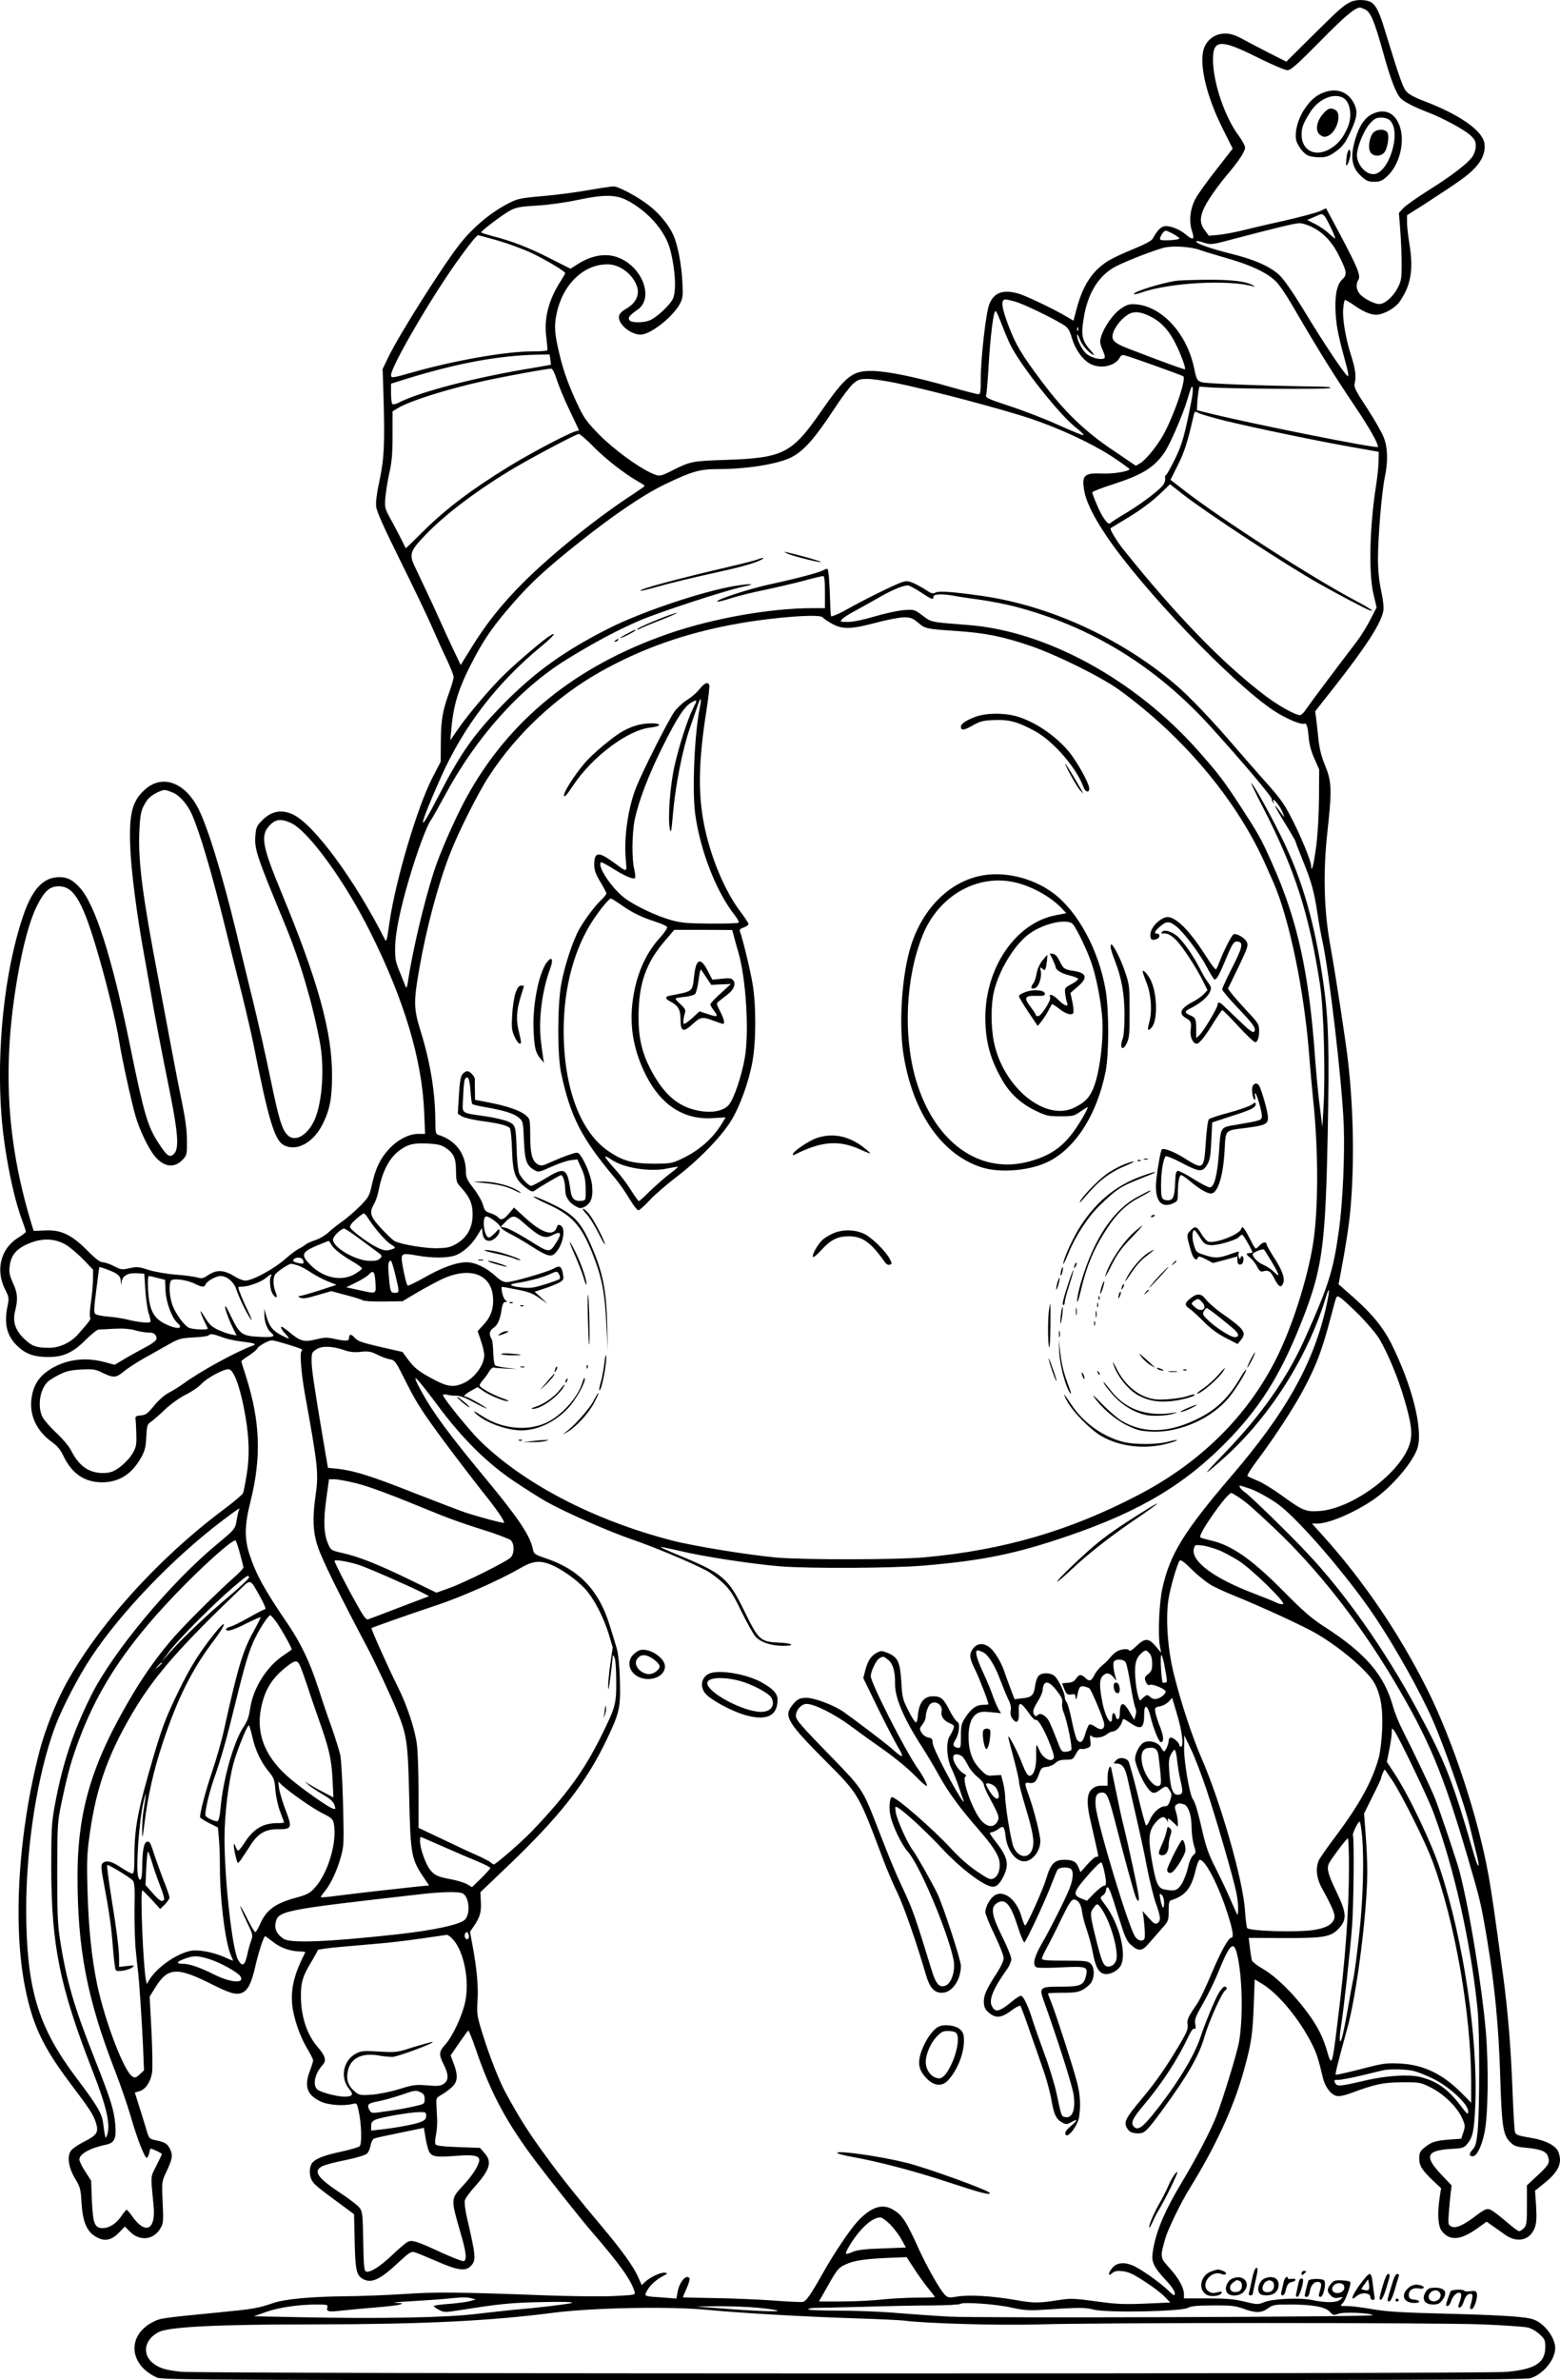
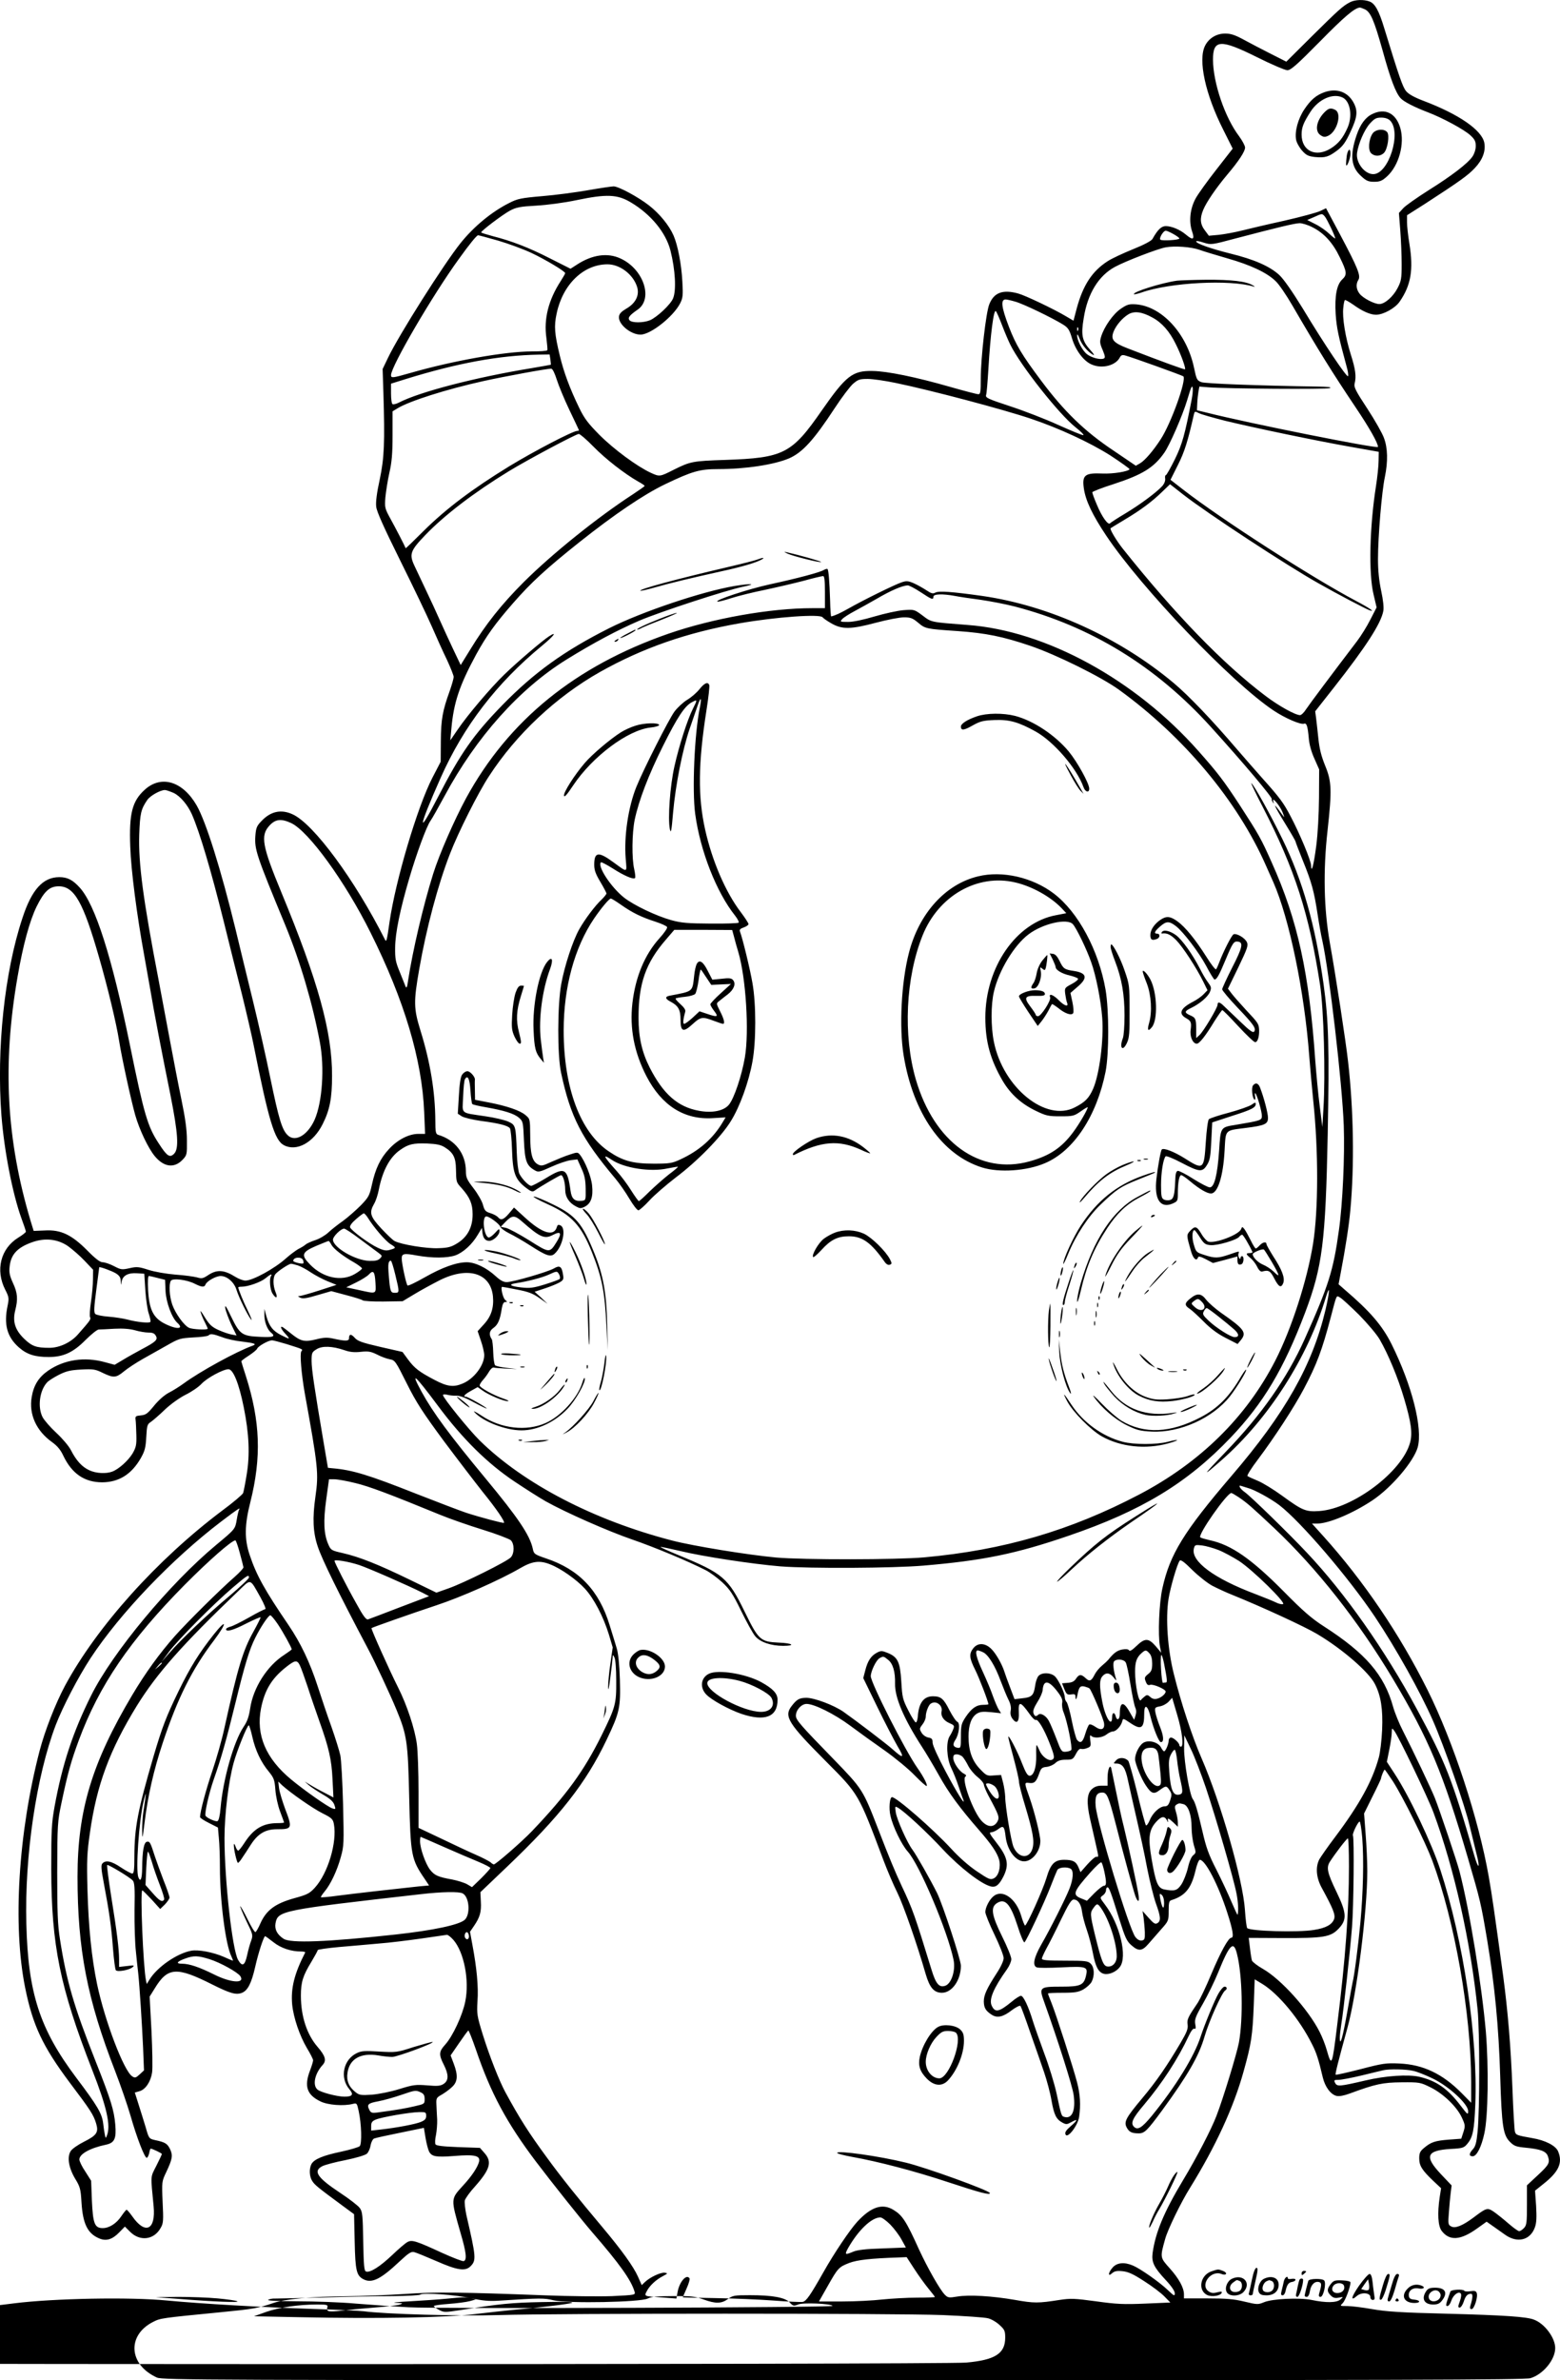
<svg xmlns="http://www.w3.org/2000/svg" version="1.0" viewBox="0 0 1021.077 1557.453" preserveAspectRatio="xMidYMid meet">
  <g transform="translate(-485.058,1811.953) scale(0.1,-0.1)" fill="#000000" stroke="none">
-     <path d="M13687 18105 c-47 -24 -75 -50 -250 -223 l-167 -166 -103 52 c-56 28 -135 70 -176 92 -57 31 -85 40 -121 40 -57 0 -107 -30 -132 -80 -47 -93 2 -318 119 -549 l62 -124 -106 -136 c-59 -75 -120 -160 -136 -189 -37 -67 -46 -151 -24 -216 19 -55 6 -61 -41 -21 -38 32 -93 55 -131 55 -29 0 -53 -23 -87 -84 -6 -12 -57 -39 -127 -67 -64 -26 -140 -61 -167 -79 -101 -65 -161 -157 -202 -309 l-21 -80 -51 30 c-77 46 -266 136 -311 148 -101 28 -159 6 -189 -70 -22 -53 -56 -354 -56 -486 0 -89 -2 -103 -16 -103 -9 0 -94 22 -188 49 -220 63 -408 102 -504 103 -131 3 -174 -31 -331 -256 -198 -286 -250 -313 -636 -326 -210 -7 -226 -10 -334 -64 -91 -46 -93 -47 -151 -20 -89 41 -241 153 -336 248 -74 75 -98 106 -132 176 -62 128 -101 233 -127 341 -35 145 -39 194 -21 277 40 191 176 322 333 322 82 0 169 -67 194 -149 16 -54 -10 -106 -71 -141 -32 -19 -46 -33 -48 -52 -6 -49 76 -118 141 -118 66 0 214 117 259 204 18 35 20 53 15 141 -6 115 -30 240 -58 304 -29 66 -91 142 -160 196 -70 55 -200 125 -232 125 -12 0 -87 -11 -167 -25 -80 -14 -215 -32 -301 -39 -139 -12 -162 -17 -216 -45 -114 -57 -231 -154 -317 -261 -110 -137 -403 -600 -475 -750 l-36 -75 5 -155 c10 -326 6 -425 -24 -568 -19 -86 -27 -149 -23 -178 3 -32 51 -138 157 -352 84 -169 177 -363 207 -432 30 -69 74 -167 99 -218 24 -52 44 -102 44 -112 0 -10 -12 -52 -26 -92 -47 -130 -57 -186 -58 -328 l-1 -135 -54 -104 c-99 -192 -242 -675 -281 -946 -17 -119 -20 -132 -29 -115 -198 393 -468 759 -605 821 -76 35 -144 20 -205 -45 -30 -31 -35 -44 -39 -96 -6 -89 6 -126 197 -587 97 -236 177 -507 225 -762 32 -167 16 -394 -34 -508 -45 -101 -126 -149 -175 -103 -38 35 -59 104 -115 375 -28 138 -80 367 -115 510 -35 143 -86 352 -113 465 -96 393 -193 702 -254 809 -91 158 -231 201 -339 104 -83 -75 -104 -155 -96 -372 5 -155 43 -448 92 -716 13 -71 31 -173 40 -225 21 -129 77 -419 131 -685 50 -252 57 -352 24 -385 -28 -28 -46 -17 -100 67 -73 111 -96 187 -190 649 -118 575 -226 913 -327 1025 -46 51 -81 69 -134 69 -107 0 -181 -81 -242 -269 -117 -353 -170 -854 -137 -1291 18 -231 73 -513 131 -673 16 -43 29 -82 29 -87 0 -4 -22 -22 -50 -39 -115 -71 -151 -212 -85 -341 24 -47 25 -56 16 -101 -27 -125 -5 -207 73 -276 52 -46 105 -63 195 -63 96 0 161 30 241 111 38 38 77 69 87 69 10 0 56 2 103 5 57 3 101 -1 134 -10 27 -8 67 -15 87 -15 29 0 41 -5 50 -22 14 -25 -1 -39 -96 -89 -33 -18 -86 -47 -117 -66 l-57 -34 -63 17 c-134 37 -267 17 -372 -55 -62 -43 -95 -95 -108 -173 -19 -112 29 -220 132 -294 35 -25 57 -51 75 -90 56 -117 138 -174 255 -174 109 1 191 52 252 158 27 48 32 69 36 139 4 76 7 84 31 99 14 10 55 45 91 80 38 36 94 76 135 97 39 19 86 51 105 72 37 39 141 95 176 95 31 0 69 -94 100 -249 35 -173 41 -311 19 -441 -9 -57 -20 -111 -23 -120 -4 -10 -65 -62 -137 -115 -427 -321 -820 -759 -1029 -1146 -63 -118 -132 -295 -166 -425 -140 -538 -177 -1143 -95 -1550 50 -248 115 -385 292 -622 136 -180 156 -211 173 -268 17 -57 4 -77 -80 -119 -38 -19 -77 -46 -86 -60 -26 -39 -14 -110 28 -181 33 -54 37 -68 42 -157 9 -140 40 -202 115 -234 46 -20 86 -8 131 38 l38 39 34 -34 c65 -65 157 -53 200 25 18 30 19 48 13 169 -6 134 -5 136 23 195 41 87 45 110 26 151 -18 37 -32 46 -99 60 -39 9 -40 10 -61 84 -13 41 -33 109 -47 151 l-24 76 31 9 c39 11 73 62 82 122 4 26 2 148 -4 272 l-12 225 33 53 c85 140 143 144 377 26 118 -59 155 -69 193 -55 39 15 63 62 88 171 21 93 56 200 65 200 3 0 27 -18 54 -39 49 -39 115 -61 181 -61 17 0 29 -3 27 -7 -71 -138 -95 -234 -85 -341 9 -87 49 -204 97 -285 22 -36 40 -72 40 -79 0 -7 -9 -37 -20 -66 -40 -104 -21 -160 68 -203 48 -24 153 -32 213 -16 25 6 26 4 37 -46 19 -86 22 -215 7 -231 -8 -7 -62 -23 -122 -36 -119 -25 -176 -49 -194 -81 -16 -31 -14 -83 6 -112 16 -25 37 -42 197 -160 l76 -56 4 -178 c4 -193 12 -224 58 -248 55 -28 113 1 236 117 58 54 76 66 95 61 13 -3 79 -30 146 -59 136 -60 189 -68 223 -34 39 39 37 59 -27 336 -8 39 -13 82 -10 95 3 13 33 55 67 92 99 112 113 161 61 219 l-29 33 -142 5 c-102 4 -143 9 -149 18 -4 8 -3 35 3 60 5 26 9 72 8 102 -2 30 -4 75 -5 99 -2 41 0 45 36 65 20 12 51 34 67 50 37 34 39 77 10 153 l-20 53 55 80 c30 44 57 81 61 83 3 1 25 -54 49 -123 97 -286 202 -481 393 -734 106 -140 295 -377 367 -461 181 -209 257 -315 279 -391 7 -21 4 -22 -146 -29 -84 -3 -281 -1 -438 5 -548 21 -719 23 -920 9 -107 -7 -280 -14 -385 -15 -224 -2 -399 -18 -475 -44 -99 -34 -135 -40 -341 -60 -398 -39 -397 -39 -447 -64 -172 -88 -159 -280 26 -364 35 -16 326 -17 4492 -17 3633 0 4463 2 4498 13 83 25 162 121 162 197 0 67 -69 160 -139 186 -47 19 -194 29 -573 39 -297 7 -396 14 -487 30 -62 11 -135 20 -162 20 -49 0 -49 0 -30 19 18 18 51 107 51 136 0 6 -23 12 -54 13 -48 2 -57 -1 -75 -24 -26 -33 -26 -49 0 -75 15 -15 28 -19 52 -14 32 6 32 6 11 -12 -25 -22 -93 -23 -189 -3 -79 16 -256 8 -311 -15 -39 -16 -44 -16 -128 4 -69 17 -120 21 -242 21 l-154 0 0 28 c-1 43 -33 102 -94 170 -63 70 -63 70 -29 191 16 60 104 241 163 335 167 270 285 526 350 760 51 182 59 236 67 437 l6 167 51 -31 c106 -65 244 -232 324 -393 29 -56 43 -100 71 -219 15 -62 52 -111 90 -120 18 -4 49 2 87 16 168 62 215 72 339 73 117 1 122 0 189 -33 83 -41 172 -126 205 -198 22 -48 23 -54 10 -95 l-14 -43 -80 -6 c-91 -7 -118 -16 -163 -54 -27 -22 -32 -34 -32 -69 0 -48 18 -77 94 -149 l49 -46 -9 -58 c-16 -107 -11 -188 12 -220 51 -68 123 -64 232 14 l63 45 37 -26 c20 -14 57 -40 82 -58 81 -59 167 -38 197 47 11 30 12 66 8 140 l-7 100 56 45 c100 79 126 138 95 212 -15 37 -84 73 -170 87 -102 18 -106 20 -113 43 -3 13 -11 140 -16 283 -11 278 -30 504 -60 730 -59 430 -72 523 -95 655 -67 380 -232 882 -400 1220 -183 367 -419 715 -683 1008 l-74 82 34 0 c76 0 236 68 363 153 124 83 269 254 295 346 34 124 -37 405 -171 675 -61 122 -140 214 -306 356 l-41 36 14 74 c31 162 54 310 63 410 27 291 22 652 -15 975 -14 126 -80 558 -119 775 -39 219 -45 471 -15 736 29 265 27 320 -16 424 -25 62 -37 109 -44 175 -5 50 -12 110 -15 135 l-6 45 122 155 c210 267 309 420 324 502 4 22 -1 71 -14 131 -14 66 -21 132 -21 209 0 147 25 443 45 536 21 102 19 190 -6 256 -11 31 -60 117 -109 192 -75 114 -89 141 -83 163 12 47 6 94 -25 191 -35 111 -57 242 -49 306 2 25 7 47 10 50 3 3 27 -11 55 -30 59 -43 112 -66 149 -66 48 0 126 43 155 86 74 107 91 209 64 376 -9 54 -16 118 -16 143 l0 46 118 75 c228 148 281 186 326 234 51 54 72 111 62 165 -16 83 -166 187 -399 275 -58 22 -96 43 -112 62 -23 27 -45 90 -144 413 -35 116 -61 162 -97 175 -37 14 -95 12 -127 -5z m96 -46 c38 -17 61 -70 117 -269 51 -186 86 -278 118 -313 21 -23 89 -58 178 -92 95 -36 238 -113 279 -151 28 -26 35 -39 35 -70 0 -22 -9 -50 -21 -68 -31 -46 -137 -127 -289 -222 -74 -47 -148 -99 -164 -116 l-29 -32 9 -115 c5 -64 9 -163 9 -221 0 -94 -3 -110 -27 -156 -29 -56 -84 -104 -119 -104 -33 0 -106 38 -129 67 -23 29 -26 64 -8 92 16 27 -5 79 -118 292 l-94 176 -38 -18 c-20 -10 -127 -39 -237 -64 -110 -24 -236 -54 -280 -65 -44 -11 -110 -23 -146 -27 l-66 -6 -26 35 c-31 40 -34 79 -11 134 21 51 84 143 156 229 78 92 118 154 118 179 0 12 -18 45 -39 74 -94 124 -170 350 -171 501 0 133 48 136 289 16 94 -47 183 -85 198 -85 22 0 62 35 213 188 158 161 228 221 262 222 4 0 18 -5 31 -11z m-4803 -1264 c131 -78 229 -197 259 -315 32 -127 39 -261 17 -313 -16 -40 -105 -123 -151 -143 -45 -18 -119 -18 -134 0 -13 16 -1 32 54 70 103 72 37 267 -115 335 -83 38 -182 24 -280 -39 l-45 -29 -135 68 c-139 71 -251 114 -377 146 -40 11 -73 21 -73 24 1 11 140 116 188 142 41 22 66 27 173 33 71 4 184 19 264 36 196 41 267 38 355 -15z m4542 -92 c15 -18 68 -129 68 -143 0 -4 -18 10 -39 30 -21 20 -62 49 -91 63 l-53 27 44 19 c55 25 53 24 71 4z m-82 -70 c76 -38 134 -101 180 -197 47 -96 49 -114 16 -145 -36 -34 -50 -107 -43 -226 6 -91 18 -146 73 -349 8 -27 11 -53 8 -58 -7 -11 -155 208 -297 444 -69 112 -124 191 -153 218 -62 57 -164 102 -319 140 -132 33 -225 66 -225 80 0 5 22 1 49 -8 49 -15 51 -15 208 27 282 74 387 99 419 100 16 1 55 -11 84 -26z m-909 -45 c22 -12 39 -25 39 -29 0 -10 -113 -17 -124 -8 -11 9 19 59 35 59 6 0 29 -10 50 -22z m-4420 -43 c68 -20 166 -56 219 -81 91 -43 220 -120 220 -132 0 -3 -13 -26 -29 -51 -81 -125 -112 -249 -94 -373 5 -40 8 -76 6 -80 -2 -5 -48 -8 -101 -8 -174 0 -517 -61 -792 -140 -120 -34 -130 -36 -130 -15 0 57 272 523 444 760 71 99 117 155 126 155 5 0 64 -16 131 -35z m4590 -60 c24 -9 107 -34 183 -56 152 -43 260 -94 316 -149 21 -19 70 -91 110 -160 168 -289 260 -437 413 -665 90 -134 147 -234 147 -260 0 -14 -851 156 -1115 223 l-70 17 2 45 c1 25 5 60 8 78 l6 32 62 -5 c122 -9 772 -14 792 -5 14 6 -12 9 -80 10 -387 6 -734 19 -761 29 -29 11 -32 18 -48 94 -47 224 -210 401 -379 415 -45 3 -58 0 -99 -28 -51 -34 -110 -118 -130 -183 -10 -33 -9 -45 10 -88 17 -42 18 -51 6 -56 -23 -9 -80 6 -109 29 -30 23 -65 91 -64 123 0 12 6 4 15 -20 15 -41 55 -89 89 -107 12 -7 5 6 -17 30 -55 61 -63 98 -44 210 25 160 97 277 204 335 68 37 278 118 332 128 60 11 167 3 221 -16z m-1206 -339 c50 -13 245 -107 315 -151 32 -20 41 -34 58 -92 24 -78 77 -148 129 -169 67 -29 155 -7 183 46 8 16 17 19 37 13 37 -9 373 -130 379 -136 22 -22 -80 -308 -149 -413 -48 -74 -102 -137 -134 -156 l-28 -16 -149 101 c-187 125 -321 255 -471 456 -125 167 -165 233 -211 353 -49 128 -55 178 -21 178 7 0 35 -6 62 -14z m-85 -156 c18 -47 42 -103 53 -125 66 -135 320 -457 427 -541 34 -27 57 -50 52 -52 -6 -2 -80 29 -165 67 -85 39 -228 94 -317 123 -146 48 -160 55 -155 73 4 11 10 88 15 170 13 225 35 395 49 378 5 -4 23 -46 41 -93z m983 52 c62 -33 113 -91 153 -173 35 -69 67 -159 61 -166 -4 -3 -145 48 -375 137 -96 37 -113 58 -92 111 17 41 56 87 95 111 38 24 90 18 158 -20z m-486 -84 c-3 -8 -6 -5 -6 6 -1 11 2 17 5 13 3 -3 4 -12 1 -19z m-3454 -190 c2 -18 4 -34 3 -35 -1 -1 -59 -11 -129 -23 -366 -60 -731 -155 -866 -225 -17 -9 -36 -13 -41 -10 -6 3 -10 35 -10 70 l0 64 99 31 c337 104 609 154 867 159 l72 1 5 -32z m42 -133 c12 -38 49 -128 83 -199 34 -71 62 -130 62 -132 0 -2 -5 -4 -11 -4 -28 0 -280 -131 -446 -232 -241 -148 -410 -275 -557 -420 -65 -65 -119 -117 -120 -116 -9 22 -65 130 -97 188 -40 73 -41 77 -36 145 4 39 15 111 26 160 16 69 21 126 21 247 l0 156 33 20 c77 47 318 124 562 178 140 31 424 83 444 81 9 -1 23 -31 36 -72z m2217 -21 c233 -48 711 -175 888 -235 184 -62 384 -155 517 -239 72 -47 129 -88 127 -91 -9 -15 -109 -31 -177 -28 -116 5 -135 -10 -122 -99 12 -80 56 -172 146 -307 230 -344 820 -961 1096 -1145 75 -50 177 -94 199 -86 17 6 24 -16 31 -94 3 -41 17 -91 37 -135 l31 -70 -1 -185 c-1 -112 -8 -236 -18 -315 -17 -129 -32 -185 -34 -128 -1 32 -73 206 -135 323 -45 86 -70 120 -182 245 -44 50 -120 136 -168 192 -163 191 -318 353 -415 434 -355 297 -814 506 -1252 569 -199 28 -283 34 -307 22 -16 -9 -27 -6 -57 14 -21 14 -58 35 -82 46 -39 17 -50 18 -82 7 -41 -13 -253 -117 -349 -172 -52 -29 -83 -44 -112 -51 -2 -1 -6 46 -7 104 -4 126 -10 199 -17 206 -3 3 -13 0 -24 -6 -26 -16 -173 -55 -353 -94 -142 -31 -367 -105 -343 -113 6 -2 45 8 88 22 43 14 143 39 223 55 80 17 195 44 256 60 61 17 117 30 124 30 9 0 12 -28 12 -105 l0 -105 -82 0 c-277 0 -653 -67 -942 -167 -610 -212 -1047 -567 -1325 -1077 -77 -143 -175 -366 -215 -494 -65 -207 -134 -502 -164 -697 -6 -46 -11 -55 -17 -40 -4 11 -22 54 -38 95 -27 65 -31 86 -30 160 1 95 32 247 93 454 47 160 112 337 138 374 11 15 52 88 92 162 208 387 491 703 799 894 176 109 338 195 478 255 140 59 562 197 676 221 97 20 56 23 -55 5 -212 -36 -605 -168 -820 -276 -294 -148 -491 -290 -698 -502 -191 -196 -275 -317 -422 -602 -139 -270 -130 -205 17 125 150 338 367 620 663 864 79 65 104 99 45 61 -43 -28 -210 -170 -291 -249 -89 -86 -241 -265 -306 -361 l-48 -70 7 75 c15 172 53 285 163 488 66 120 123 200 242 336 117 134 216 225 432 397 229 182 421 312 562 380 178 85 226 99 348 99 179 0 366 29 463 70 89 39 163 121 300 330 45 69 99 140 119 158 33 28 43 32 96 32 33 0 115 -12 182 -26z m1939 -106 c-45 -233 -62 -295 -111 -395 -28 -56 -54 -103 -59 -103 -4 0 -6 -10 -4 -22 2 -14 -5 -33 -19 -49 -37 -41 -146 -122 -243 -180 -49 -29 -93 -58 -98 -63 -12 -17 -54 41 -87 121 -17 39 -30 76 -30 81 0 5 64 30 143 55 186 61 261 107 329 205 36 52 119 243 149 343 12 41 24 79 28 84 11 19 12 -24 2 -77z m219 -142 c191 -46 587 -129 819 -170 l186 -33 -1 -59 c0 -32 -8 -107 -17 -165 -42 -267 -49 -573 -16 -709 l20 -85 -41 -80 c-22 -44 -62 -108 -88 -142 -160 -210 -312 -413 -333 -445 -13 -21 -31 -38 -39 -38 -31 0 -139 60 -225 125 -281 212 -593 535 -936 965 -41 52 -86 127 -79 133 3 2 43 27 90 55 106 63 180 118 247 183 l52 50 88 -69 c151 -118 678 -464 883 -579 132 -75 303 -164 333 -176 46 -17 -2 16 -86 60 -288 152 -883 535 -1134 730 l-81 63 49 98 c43 85 65 157 103 325 6 26 7 27 34 13 15 -8 93 -30 172 -50z m-4135 -169 c78 -80 204 -178 292 -228 24 -13 43 -26 43 -29 0 -3 -35 -27 -77 -55 -232 -151 -527 -388 -714 -574 -146 -146 -250 -277 -350 -441 l-63 -102 -49 103 c-27 57 -66 142 -87 189 -21 47 -61 135 -90 195 -29 61 -63 134 -77 163 -35 75 -27 98 71 200 126 131 318 278 547 418 123 75 440 244 458 244 8 0 51 -37 96 -83z m2141 -952 c74 -49 84 -53 84 -30 0 18 60 20 141 5 30 -6 105 -17 166 -25 62 -9 163 -28 225 -44 499 -130 925 -391 1284 -788 214 -236 405 -463 399 -473 -2 -3 1 -12 7 -20 8 -12 8 -11 3 5 -12 38 43 -27 60 -70 15 -39 15 -39 -2 -16 -70 98 -60 70 24 -66 35 -57 63 -106 63 -109 0 -4 22 -61 49 -128 57 -140 73 -200 96 -351 9 -60 23 -138 31 -172 45 -204 130 -932 140 -1209 7 -197 -7 -511 -32 -686 -36 -261 -67 -361 -224 -711 -114 -254 -283 -496 -518 -739 -154 -160 -158 -169 -27 -54 308 270 565 671 685 1071 27 88 24 31 -4 -88 -86 -362 -264 -676 -614 -1084 -314 -367 -404 -514 -453 -736 -22 -98 -30 -307 -16 -382 l8 -40 -36 43 c-47 54 -71 54 -126 1 -29 -28 -44 -37 -49 -28 -5 8 -20 9 -45 5 -33 -7 -54 -22 -91 -68 -6 -7 -24 -24 -41 -38 -17 -14 -38 -39 -47 -57 -22 -44 -34 -49 -60 -24 -29 27 -42 26 -62 -3 -11 -18 -26 -26 -54 -28 l-38 -3 15 -38 c14 -34 19 -38 44 -35 24 4 29 1 29 -15 0 -26 7 -19 13 13 10 51 18 60 46 54 14 -4 29 -9 33 -13 13 -12 91 -197 95 -227 6 -41 -19 -51 -58 -23 -16 11 -33 18 -39 14 -5 -3 -17 -31 -26 -61 -16 -55 -31 -66 -54 -39 -6 8 -22 64 -34 125 -12 61 -28 116 -34 122 -7 7 -12 21 -12 32 -1 29 -37 106 -62 134 -27 28 -88 30 -110 5 -9 -10 -19 -39 -22 -64 -9 -63 -22 -76 -83 -82 l-52 -6 -29 77 c-16 42 -33 88 -37 102 -15 48 -54 118 -85 149 -41 41 -89 43 -119 5 -29 -37 -26 -64 13 -142 27 -54 86 -208 86 -224 0 -2 -15 -4 -34 -4 -44 0 -76 -22 -115 -80 -28 -43 -31 -55 -31 -126 0 -75 -1 -78 -22 -75 -29 5 -34 22 -14 52 25 38 32 110 13 118 -9 3 -32 38 -52 76 -38 76 -56 91 -108 91 -60 0 -93 -43 -99 -133 -2 -20 -7 -38 -13 -38 -5 0 -28 35 -49 78 -37 72 -40 86 -46 189 -8 129 -23 161 -90 188 -37 15 -44 15 -70 1 -38 -20 -60 -53 -76 -116 l-13 -50 91 -187 c50 -103 111 -220 134 -260 47 -78 38 -83 -34 -18 -38 34 -239 187 -320 244 -63 44 -191 92 -244 92 -46 -1 -61 -9 -96 -54 -52 -67 -22 -114 222 -359 220 -221 214 -211 380 -652 25 -66 65 -160 90 -210 40 -81 129 -336 186 -534 26 -88 54 -121 106 -121 66 0 124 83 124 177 0 39 -119 401 -156 476 -43 86 -136 250 -161 283 -35 47 -101 195 -109 243 -6 41 -6 43 12 33 40 -21 193 -162 298 -276 110 -117 248 -224 311 -240 34 -9 56 10 85 68 37 77 26 125 -51 223 -40 51 -46 63 -31 63 11 0 32 10 47 21 33 26 40 19 48 -51 11 -88 65 -160 121 -160 53 0 106 66 106 133 0 37 -38 191 -70 282 -36 101 -36 102 -3 98 34 -5 47 8 66 63 12 34 18 39 48 42 19 2 44 13 57 25 17 16 36 22 69 22 43 0 47 2 66 38 12 24 25 36 33 33 8 -3 26 -1 40 5 24 9 26 13 21 50 -4 31 -2 38 6 30 18 -18 72 -13 100 9 14 11 33 20 42 20 21 0 53 35 61 66 5 21 6 21 55 -12 70 -47 89 -34 89 64 0 67 24 53 42 -25 19 -76 54 -163 67 -163 21 0 19 38 -5 98 -14 35 -28 79 -31 97 -5 30 -3 33 29 39 19 3 45 17 58 31 l23 25 33 -112 c33 -111 44 -208 24 -208 -5 0 -10 5 -10 10 0 15 -38 50 -55 50 -8 0 -15 -9 -15 -20 0 -22 -20 -70 -30 -70 -4 0 -13 11 -20 25 -19 36 -83 52 -117 30 -27 -18 -53 -71 -53 -107 1 -30 42 -130 71 -172 36 -54 52 -59 90 -30 41 30 45 30 65 -1 15 -23 15 -31 4 -65 -10 -31 -18 -40 -36 -40 -32 0 -79 -43 -98 -91 -10 -23 -21 -38 -25 -33 -4 5 -30 99 -56 209 -27 110 -54 205 -59 212 -21 24 -61 25 -80 4 -19 -21 -19 -21 0 -21 42 0 60 -26 78 -112 10 -46 35 -157 56 -248 21 -91 53 -236 69 -324 17 -87 43 -190 57 -230 32 -88 34 -115 11 -130 -15 -9 -24 -4 -58 34 l-40 45 7 -45 c3 -25 7 -67 8 -95 1 -44 -2 -50 -20 -53 -14 -2 -29 6 -42 23 -41 51 -249 740 -260 857 -5 65 6 88 44 88 30 0 41 -26 89 -211 48 -190 113 -426 127 -466 16 -44 28 -42 21 4 -7 54 -69 337 -97 451 -14 53 -36 158 -51 232 -15 74 -29 142 -31 150 -9 28 -24 -12 -24 -65 l0 -50 -39 0 c-28 0 -47 -7 -65 -24 -31 -29 -34 -87 -11 -191 8 -36 24 -105 35 -154 24 -107 23 -96 6 -96 -8 0 -34 -23 -59 -51 l-44 -50 -13 31 c-16 39 -37 50 -94 50 -63 0 -89 -27 -116 -119 -22 -75 -128 -311 -140 -311 -3 0 -15 28 -25 63 -33 113 -122 177 -181 129 -27 -21 -54 -74 -54 -104 0 -13 27 -80 60 -148 33 -68 60 -137 60 -153 0 -17 -18 -57 -45 -98 -66 -102 -85 -144 -85 -186 1 -42 12 -61 52 -87 36 -23 74 -15 133 31 26 19 50 31 55 27 4 -5 33 -83 64 -174 32 -91 73 -208 91 -261 18 -53 40 -135 48 -183 17 -96 31 -124 72 -146 24 -13 30 -12 57 3 46 26 44 14 -3 -26 -31 -27 -40 -41 -34 -54 12 -31 81 58 89 115 11 78 7 146 -13 224 -25 97 -137 444 -167 519 -13 32 -24 61 -24 64 0 3 43 5 96 5 81 0 103 4 136 22 22 13 46 35 54 50 20 40 18 94 -6 118 -18 18 -33 20 -170 20 -113 0 -150 3 -150 13 0 6 14 37 30 67 17 30 60 115 95 188 49 101 68 132 83 132 29 0 49 -30 55 -80 3 -25 17 -78 31 -118 14 -40 32 -108 40 -152 17 -90 37 -127 72 -136 32 -8 80 12 104 44 52 66 1 280 -97 409 -34 45 -34 45 -14 60 12 8 21 23 21 34 0 10 4 19 9 19 11 0 21 -25 76 -202 40 -128 50 -150 81 -177 46 -41 70 -39 110 7 18 20 55 63 83 95 50 56 51 58 51 122 0 54 3 67 18 71 89 28 129 76 156 187 10 45 23 77 30 77 36 0 122 -166 180 -347 37 -114 44 -163 26 -163 -19 0 -69 -91 -131 -238 -33 -80 -73 -163 -87 -185 -66 -97 -73 -112 -68 -145 4 -27 -5 -50 -46 -120 -89 -151 -160 -254 -250 -361 -108 -129 -122 -155 -103 -192 16 -30 33 -39 79 -39 38 0 55 17 153 150 170 233 241 356 278 484 30 102 113 287 135 301 15 9 12 25 -4 25 -8 0 -25 -19 -39 -43 -25 -42 -93 -208 -117 -282 -42 -131 -163 -327 -320 -520 -65 -79 -93 -96 -117 -72 -24 24 -10 55 68 147 117 139 220 297 290 447 15 32 29 51 37 48 10 -4 11 4 6 30 -5 30 1 48 51 135 31 54 76 146 99 203 75 185 101 211 123 122 36 -141 41 -423 13 -580 -15 -77 -102 -363 -147 -480 -33 -87 -131 -276 -218 -420 -126 -210 -181 -342 -200 -477 -8 -61 8 -94 85 -177 37 -39 60 -73 60 -87 0 -21 -4 -19 -45 20 -54 52 -181 141 -229 161 -56 24 -103 19 -131 -11 -31 -34 -35 -67 -5 -39 15 13 31 17 68 13 38 -4 69 -18 143 -66 52 -33 111 -78 132 -100 l38 -39 -164 -7 c-142 -6 -187 -4 -323 15 -141 19 -165 20 -238 9 -139 -22 -168 -22 -291 0 -150 26 -302 35 -379 22 -55 -9 -61 -8 -81 12 -32 32 -113 175 -169 296 -84 186 -109 224 -167 259 -73 45 -147 20 -237 -77 -50 -55 -153 -208 -222 -331 -88 -155 -112 -189 -136 -194 -12 -2 -98 2 -191 9 -92 7 -264 14 -380 16 -117 2 -213 4 -213 5 0 1 11 28 25 59 14 31 22 60 19 65 -20 32 -68 -24 -79 -93 l-7 -39 -91 7 c-122 8 -121 7 -103 41 18 36 61 76 106 99 32 17 33 19 12 22 -25 4 -95 -28 -129 -60 l-22 -21 -24 54 c-30 68 -109 177 -235 327 -159 189 -268 325 -359 450 -122 166 -181 259 -275 432 -39 72 -103 234 -147 375 -38 123 -40 135 -35 220 7 94 -5 218 -33 367 l-16 87 26 38 c39 57 49 92 45 159 l-3 62 175 167 c345 329 516 547 651 830 86 180 92 210 87 394 -3 100 -11 174 -21 206 -8 28 -29 95 -46 150 -69 227 -200 365 -416 437 -76 26 -80 29 -87 63 -19 89 -96 203 -309 460 -237 286 -344 431 -418 566 -77 141 -49 118 106 -90 162 -218 326 -379 503 -497 75 -50 165 -107 202 -128 132 -74 409 -196 566 -250 148 -51 364 -141 482 -201 26 -13 75 -49 108 -79 50 -47 69 -75 124 -188 36 -73 77 -148 92 -165 32 -39 104 -63 183 -63 85 0 61 18 -29 21 -120 6 -132 16 -223 202 -108 222 -142 251 -437 372 -65 27 -116 50 -114 52 2 2 59 -10 127 -26 152 -37 477 -86 658 -101 197 -15 735 -12 936 5 389 33 605 77 949 195 478 163 778 345 1062 643 214 225 346 446 487 817 113 300 134 461 148 1165 11 569 6 745 -27 984 -55 390 -136 677 -270 951 -79 162 -186 354 -203 365 -4 2 29 -68 75 -156 210 -408 303 -697 375 -1164 24 -157 36 -589 22 -810 l-7 -120 -17 135 c-10 74 -22 207 -29 295 -40 577 -115 922 -285 1300 -70 158 -86 185 -209 375 -106 162 -145 213 -271 355 -414 468 -998 787 -1510 825 -245 19 -237 17 -296 62 -54 40 -54 40 -124 35 -38 -3 -124 -22 -189 -41 -74 -22 -140 -36 -174 -36 -53 0 -55 1 -38 19 9 10 45 33 79 51 34 18 98 54 142 79 97 57 170 88 206 90 9 1 47 -19 85 -44z m-641 -165 c4 -6 30 -24 58 -40 70 -40 127 -39 292 5 72 19 153 35 182 35 44 0 57 -5 93 -35 47 -40 53 -41 260 -55 184 -13 296 -36 473 -96 171 -58 466 -204 582 -288 424 -307 776 -728 962 -1151 12 -27 34 -76 48 -108 105 -238 204 -719 235 -1137 6 -80 18 -210 26 -290 35 -331 34 -718 -1 -939 -39 -241 -141 -557 -247 -764 -190 -371 -492 -668 -893 -878 -449 -235 -885 -363 -1405 -410 -175 -16 -794 -17 -970 -1 -185 17 -541 75 -680 111 -513 133 -969 370 -1259 654 -71 70 -241 280 -241 298 0 5 12 6 28 2 15 -4 41 -7 59 -6 21 1 60 -13 114 -43 45 -24 84 -43 85 -41 5 4 -123 77 -136 77 -22 0 -8 16 34 39 l43 24 33 -23 c40 -29 138 -70 165 -69 11 0 -3 8 -30 17 -65 22 -155 72 -155 86 0 6 10 23 23 37 12 13 30 38 39 54 10 17 23 28 30 26 7 -2 45 -5 83 -7 l70 -3 -68 8 c-37 4 -72 12 -76 17 -5 5 -11 43 -12 84 -1 41 -6 80 -9 85 -21 31 -17 56 10 75 30 21 44 54 55 128 5 29 12 42 23 42 14 0 14 1 0 13 -16 12 -33 87 -20 86 4 0 48 -8 98 -18 73 -14 102 -25 145 -55 l54 -38 -42 40 -43 39 67 22 c37 12 80 30 96 39 25 15 28 21 23 50 -8 55 -22 64 -59 42 -39 -23 -270 -90 -310 -90 -21 0 -43 12 -72 39 -60 55 -134 91 -189 91 -67 0 -160 -33 -276 -99 -58 -33 -108 -57 -112 -53 -9 9 -38 144 -38 177 0 32 15 35 100 19 101 -18 198 -17 251 1 52 19 110 72 147 135 l27 45 3 -30 c5 -38 19 -55 45 -55 27 0 67 38 67 64 0 18 -4 16 -30 -13 -17 -18 -35 -31 -42 -29 -31 11 -44 138 -14 138 19 0 84 -48 91 -67 3 -10 29 -29 57 -43 29 -14 92 -50 140 -81 104 -67 133 -77 159 -53 52 47 77 163 40 184 -16 8 -21 6 -26 -11 -20 -63 -96 -40 -210 65 l-70 64 -33 -39 c-36 -42 -53 -47 -72 -24 -7 8 -29 20 -49 26 -32 10 -39 17 -49 54 -6 24 -34 73 -62 109 -44 57 -50 71 -50 113 -1 114 -70 204 -182 237 -15 5 -18 18 -18 93 -1 186 -33 383 -97 588 -45 146 -46 188 -8 405 46 264 122 550 201 753 54 140 185 401 255 507 178 275 441 521 726 682 279 157 571 259 915 319 240 42 529 62 543 39z m-4248 -1149 c43 -20 92 -78 120 -141 51 -117 125 -366 208 -700 36 -146 90 -362 120 -480 29 -118 63 -264 75 -325 98 -494 138 -628 199 -659 83 -44 194 17 254 139 46 91 61 169 61 315 1 286 -91 619 -332 1201 -125 302 -138 371 -78 436 39 43 77 47 142 17 114 -53 354 -383 521 -719 220 -441 336 -830 350 -1172 l6 -143 -44 0 c-62 0 -136 -38 -192 -99 -57 -61 -89 -128 -112 -233 -16 -72 -21 -82 -73 -136 -32 -32 -84 -78 -117 -102 -33 -23 -76 -57 -95 -75 -19 -18 -57 -41 -85 -50 -27 -9 -57 -22 -65 -30 -8 -7 -29 -20 -46 -28 -16 -9 -53 -36 -81 -61 -74 -67 -218 -146 -266 -146 -15 0 -44 11 -65 24 -75 47 -122 50 -180 11 -33 -22 -42 -23 -72 -14 -19 5 -82 14 -140 18 -61 5 -136 18 -177 31 -65 21 -77 22 -125 11 -50 -11 -56 -10 -102 14 -27 14 -60 25 -74 25 -16 0 -47 23 -99 76 -103 104 -174 138 -278 132 l-74 -3 -20 65 c-159 533 -185 1023 -86 1595 36 210 80 370 125 462 50 101 85 133 145 133 102 0 160 -103 264 -465 56 -194 114 -435 131 -545 18 -114 79 -393 106 -488 28 -97 85 -216 127 -267 60 -73 128 -82 183 -24 28 30 29 33 28 127 0 70 -11 146 -37 272 -20 96 -52 263 -72 370 -20 107 -54 287 -75 400 -103 535 -134 770 -128 959 5 137 11 165 52 225 18 28 86 66 116 66 8 0 34 -9 57 -19z m1775 -2319 c55 -34 72 -67 73 -142 2 -89 1 -85 39 -127 52 -59 70 -101 70 -168 1 -84 -33 -149 -99 -190 -40 -25 -61 -31 -124 -33 -76 -4 -246 24 -288 47 -12 6 -50 43 -87 82 -73 79 -80 103 -47 161 11 18 25 60 31 93 25 126 72 213 140 260 54 38 85 45 176 42 62 -3 89 -8 116 -25z m-505 -459 c40 -65 116 -153 149 -174 39 -24 39 -26 -4 -38 -23 -7 -41 -4 -79 14 -57 26 -172 112 -181 133 -3 10 10 29 39 54 24 21 47 38 51 38 4 0 15 -12 25 -27z m1010 -26 c119 -105 148 -117 203 -88 52 27 60 12 24 -46 -46 -74 -46 -74 -179 10 -66 41 -135 78 -153 82 l-34 7 33 34 c41 42 59 43 106 1z m-1061 -115 c50 -37 104 -77 120 -89 27 -20 28 -22 12 -38 -12 -13 -31 -17 -69 -16 -92 2 -239 88 -239 139 0 21 52 72 73 72 7 0 53 -30 103 -68z m-1911 -46 c29 -21 78 -63 109 -96 l56 -59 -1 -63 c0 -35 -6 -101 -13 -148 -7 -47 -10 -91 -6 -99 7 -14 2 -21 -80 -114 -46 -52 -120 -87 -186 -87 -86 0 -114 10 -165 59 -60 58 -77 113 -59 185 19 74 16 115 -15 181 -22 49 -26 69 -21 110 9 77 51 122 147 156 84 30 166 21 234 -25z m1725 8 c15 -27 75 -74 153 -118 26 -16 47 -32 47 -37 0 -4 -21 -21 -47 -36 -87 -51 -207 -26 -292 61 -62 63 -56 82 39 123 41 17 78 32 81 32 3 1 12 -11 19 -25z m-186 -100 c4 -9 4 -19 2 -21 -7 -7 -66 8 -66 16 0 25 55 29 64 5z m604 -96 c28 -115 28 -118 -3 -118 -28 0 -31 7 -40 117 -6 70 -3 93 14 93 4 0 17 -42 29 -92z m-637 61 c19 -6 57 -27 85 -46 27 -18 76 -44 108 -57 l59 -24 -111 -36 c-62 -20 -120 -36 -129 -37 -15 0 -14 -2 3 -11 17 -8 43 -4 113 17 l90 26 97 -26 c54 -14 102 -29 108 -34 6 -5 68 -9 137 -8 l125 2 80 48 c43 26 117 66 164 90 184 91 331 47 347 -105 7 -75 -11 -132 -59 -184 l-41 -45 21 -62 c12 -34 22 -77 22 -95 0 -67 -68 -156 -142 -186 -59 -25 -100 -20 -183 24 -101 53 -131 76 -174 134 l-36 49 -145 33 c-121 28 -149 38 -168 60 -24 27 -37 25 -37 -4 0 -19 -25 -19 -106 -1 -37 8 -61 7 -111 -6 -75 -18 -99 -13 -163 39 -22 18 -46 36 -52 40 -23 13 -14 -11 16 -43 34 -37 31 -38 -28 -8 -54 27 -79 59 -97 124 l-13 48 0 -38 c-1 -43 18 -96 42 -116 34 -27 18 -34 -72 -29 -116 5 -131 16 -187 131 -32 68 -43 83 -39 57 3 -19 21 -67 39 -107 l35 -72 -32 6 c-18 3 -56 16 -85 29 -41 18 -59 34 -84 73 -17 28 -32 51 -34 51 -5 0 12 -44 31 -80 8 -16 15 -31 15 -35 0 -9 -99 -5 -122 6 -33 15 -89 93 -110 152 -19 56 -23 133 -9 156 12 18 105 7 157 -20 46 -23 63 -24 70 -4 9 22 68 55 99 55 42 0 89 -41 104 -92 15 -48 71 -163 95 -193 9 -11 0 13 -19 53 -31 62 -65 146 -65 158 0 2 10 4 23 4 41 0 125 30 155 55 31 26 48 33 36 14 -12 -20 -6 -90 11 -115 23 -36 36 -29 19 11 -17 42 -18 96 -1 117 16 20 88 68 103 68 6 0 26 -5 45 -11z m-1193 -51 c24 -15 32 -27 33 -51 2 -31 2 -31 6 -4 6 39 41 59 100 55 l48 -3 7 -110 c4 -60 14 -129 23 -153 8 -25 13 -48 10 -52 -6 -10 -87 -2 -150 15 -27 7 -84 16 -124 19 -41 3 -80 11 -87 18 -10 10 -8 44 7 158 10 80 19 146 19 147 1 6 81 -23 108 -39z m1700 -61 c4 -78 10 -75 -112 -48 l-79 17 65 32 c35 17 73 41 83 52 29 32 39 19 43 -53z m1203 52 c6 -12 7 -25 2 -29 -4 -4 -48 -20 -96 -35 -75 -23 -98 -26 -153 -20 -74 8 -90 20 -36 28 78 12 169 36 212 55 57 26 57 26 71 1z m-2628 -22 l48 -12 3 -71 c3 -75 41 -177 77 -210 47 -42 -3 -46 -82 -6 -75 38 -102 92 -109 220 -3 58 -1 92 5 92 6 0 32 -6 58 -13z m7863 -241 c55 -56 116 -128 135 -161 56 -97 120 -250 161 -390 45 -153 55 -223 38 -285 -51 -190 -374 -433 -595 -448 -88 -6 -110 4 -242 100 -56 41 -128 85 -160 98 -32 13 -62 27 -67 31 -5 4 25 52 67 107 111 148 238 343 302 464 84 159 119 253 175 465 42 159 36 146 62 132 13 -7 68 -58 124 -113z m-7442 -146 c30 -12 89 -25 131 -29 81 -10 99 -16 69 -27 -104 -37 -345 -169 -451 -247 -26 -19 -70 -47 -98 -61 -30 -16 -68 -50 -97 -86 -41 -50 -53 -59 -85 -62 -34 -3 -38 -6 -35 -28 2 -14 4 -59 5 -100 2 -65 -2 -81 -24 -120 -29 -48 -91 -104 -134 -120 -40 -15 -106 -12 -150 9 -47 21 -86 64 -120 131 -13 26 -56 77 -95 113 -40 37 -80 83 -91 104 -33 65 -20 172 29 226 9 11 44 33 77 50 50 25 75 31 147 35 79 4 93 2 141 -22 71 -34 87 -33 139 10 24 20 79 56 123 81 44 25 116 65 160 90 75 43 85 46 170 51 50 2 94 8 100 13 13 13 28 11 89 -11z m421 -45 c114 -36 109 -34 98 -48 -11 -14 0 -146 22 -272 88 -486 92 -525 70 -680 -20 -139 -16 -234 16 -327 28 -84 134 -300 326 -663 45 -84 148 -304 189 -404 68 -164 75 -210 83 -576 9 -378 13 -401 102 -531 l28 -42 -67 -6 c-124 -13 -426 -47 -532 -61 -57 -8 -106 -12 -109 -10 -2 2 9 19 23 36 40 47 83 138 107 226 21 74 21 91 15 347 -4 149 -12 293 -18 320 -6 28 -32 112 -58 186 -27 74 -67 194 -90 265 -51 157 -111 283 -191 401 -156 229 -210 326 -254 458 -35 103 -34 197 4 346 74 295 65 529 -29 825 -17 51 -30 95 -30 97 0 3 22 20 49 37 27 18 52 38 55 46 6 16 73 54 96 54 8 1 51 -11 95 -24z m382 -41 c34 -12 65 -15 106 -10 49 5 65 2 106 -18 26 -14 63 -27 83 -31 34 -6 38 -12 111 -158 63 -126 105 -190 242 -376 92 -123 207 -273 256 -335 86 -106 146 -193 138 -201 -5 -4 -156 36 -248 66 -36 12 -183 68 -326 124 -313 124 -418 156 -549 167 l-29 3 -28 165 c-60 353 -79 480 -79 534 0 53 2 58 33 77 37 23 102 21 184 -7z m70 -869 c91 -22 219 -70 558 -209 61 -25 184 -68 275 -96 91 -28 173 -60 184 -69 24 -24 24 -86 0 -112 -23 -26 -308 -168 -408 -203 l-79 -28 -177 86 c-204 99 -327 148 -436 173 -75 17 -78 19 -95 58 -29 67 -33 150 -13 294 l18 131 35 0 c20 0 82 -11 138 -25z m5841 -32 c41 -10 151 -70 207 -113 140 -108 452 -472 625 -730 137 -205 297 -491 379 -678 74 -168 211 -559 241 -690 17 -70 38 -155 46 -188 24 -93 11 -99 -15 -8 -149 512 -187 608 -376 959 -212 392 -471 760 -719 1023 -115 123 -370 371 -407 397 -33 23 -48 51 -23 41 9 -3 28 -9 42 -13z m-62 -59 c58 -39 85 -63 233 -202 281 -265 551 -608 778 -987 237 -397 328 -615 492 -1175 81 -277 85 -294 126 -537 49 -296 75 -561 85 -891 10 -327 19 -383 64 -428 27 -27 40 -32 104 -38 95 -9 131 -23 143 -53 16 -44 10 -57 -63 -125 l-73 -68 0 -129 c0 -113 -2 -132 -19 -150 -11 -12 -25 -21 -32 -21 -7 0 -39 23 -71 51 -32 28 -75 62 -95 76 -42 28 -47 27 -133 -38 -71 -53 -120 -73 -146 -58 -20 10 -21 17 -15 92 3 45 9 103 12 129 l6 47 -71 75 c-109 116 -94 154 64 164 79 4 88 7 110 34 36 43 45 87 52 258 17 439 -77 1069 -229 1535 -57 175 -205 485 -299 628 l-51 78 16 80 c9 44 16 94 16 112 1 31 1 31 16 12 28 -36 221 -438 257 -535 137 -369 244 -851 289 -1290 14 -143 14 -656 0 -798 -7 -73 -14 -98 -31 -116 -26 -28 -27 -46 -1 -46 26 0 57 61 76 149 25 111 29 435 10 666 -26 300 -106 793 -172 1048 -16 63 -131 404 -162 482 -23 58 -143 310 -208 437 -25 48 -54 120 -65 159 -58 209 -179 350 -454 527 -78 50 -135 99 -260 226 -213 215 -345 307 -485 337 -30 7 -59 15 -63 19 -18 16 174 290 203 290 4 0 25 -12 46 -26z m-6541 -84 c-3 -5 -10 -34 -15 -65 -10 -61 -11 -62 -135 -165 -303 -252 -677 -702 -818 -985 -119 -239 -188 -447 -239 -725 -20 -112 -22 -155 -22 -410 1 -499 57 -774 268 -1315 96 -244 123 -365 96 -430 -7 -19 -8 -18 -13 5 -3 14 -8 47 -11 74 -8 66 -36 114 -177 301 -238 317 -315 553 -326 1006 -12 445 66 968 192 1300 46 120 147 314 228 438 194 295 535 651 856 895 112 85 128 95 116 76z m5 -282 c13 -46 23 -88 24 -94 0 -7 -26 -35 -59 -64 -93 -81 -310 -296 -389 -385 -101 -114 -193 -241 -280 -387 -264 -444 -358 -756 -358 -1188 0 -477 63 -802 247 -1275 34 -88 79 -218 100 -290 41 -144 92 -275 106 -275 5 0 12 14 16 30 3 17 7 30 10 30 10 0 73 -30 73 -35 0 -3 -16 -38 -36 -77 -40 -79 -38 -56 -18 -265 15 -155 -54 -188 -139 -67 -17 24 -34 44 -38 44 -3 0 -18 -18 -33 -40 -32 -49 -80 -80 -123 -80 -53 0 -64 29 -71 180 l-5 130 -38 60 c-22 32 -39 68 -39 79 0 36 70 75 175 97 55 12 68 39 60 132 -8 93 -28 160 -130 417 -141 356 -189 520 -232 795 -15 94 -18 175 -18 440 1 314 2 329 28 453 41 195 63 273 113 408 133 360 335 656 694 1019 157 158 307 290 331 290 4 0 17 -37 29 -82z m6406 19 c33 -13 94 -46 135 -72 91 -60 312 -277 287 -282 -9 -3 -30 3 -46 11 -16 8 -77 33 -135 55 -271 102 -423 215 -402 298 6 24 9 25 53 20 26 -3 74 -17 108 -30z m-40 -234 c33 -17 93 -45 134 -61 190 -77 471 -206 554 -256 163 -97 336 -247 376 -326 39 -76 53 -164 47 -300 -3 -69 -13 -151 -22 -182 -42 -153 -126 -306 -285 -518 -48 -63 -94 -130 -104 -147 -26 -51 -20 -119 14 -183 77 -141 92 -179 83 -207 -13 -37 -54 -60 -133 -72 -103 -17 -416 -8 -436 12 -4 4 -11 58 -15 120 -13 195 -159 705 -284 992 -60 137 -137 371 -181 550 -41 162 -55 365 -35 492 12 76 57 230 73 250 7 9 30 -8 83 -61 40 -39 99 -86 131 -103z m-5585 136 c60 -20 321 -134 416 -182 l42 -22 -192 -73 c-106 -41 -199 -76 -208 -79 -12 -3 -32 23 -76 104 -66 117 -143 269 -143 279 0 11 94 -5 161 -27z m1251 4 c68 -26 172 -99 227 -159 59 -64 121 -183 157 -300 l25 -84 -15 -105 c-9 -58 -15 -127 -15 -153 1 -32 5 -14 14 58 8 58 14 116 15 130 1 24 1 24 12 5 7 -12 12 -73 12 -155 1 -151 -5 -171 -96 -356 -115 -232 -228 -388 -457 -628 -64 -67 -235 -216 -248 -216 -4 0 -14 6 -22 14 -9 7 -52 30 -96 49 -44 19 -146 67 -227 106 l-148 70 0 235 c0 129 -5 270 -11 313 -13 99 -65 256 -122 369 -57 113 -179 385 -175 390 6 5 261 95 424 149 161 53 417 166 549 243 79 46 127 53 197 25z m-1972 -86 c0 -7 -57 -61 -127 -120 -137 -114 -320 -287 -397 -377 l-48 -55 48 65 c57 77 291 313 419 422 94 80 105 87 105 65z m75 -129 c24 -43 38 -78 32 -78 -6 0 -54 -24 -106 -54 -53 -30 -109 -58 -124 -61 -15 -4 -27 -11 -27 -16 0 -20 47 -7 132 37 50 25 92 43 94 41 2 -2 -19 -44 -46 -93 -69 -123 -102 -232 -190 -629 -16 -77 -53 -205 -80 -285 -42 -123 -80 -266 -80 -301 0 -5 26 -22 58 -38 l59 -30 6 -68 c4 -37 7 -124 7 -193 0 -218 37 -506 75 -582 7 -16 12 -28 10 -28 -3 0 -29 11 -60 25 -69 30 -167 49 -213 40 -93 -17 -223 -107 -273 -189 l-18 -29 -5 24 c-18 87 -39 589 -24 589 3 0 31 -28 62 -61 l55 -61 31 30 c16 17 30 37 30 45 0 8 -17 59 -39 113 -21 55 -46 124 -56 154 -30 94 -34 102 -53 98 -20 -4 -30 -60 -31 -175 -1 -69 -11 -93 -25 -57 -18 47 4 371 35 499 18 77 18 59 -2 -70 -5 -33 -8 -89 -8 -125 1 -59 2 -56 15 47 22 181 60 348 120 529 97 292 192 482 336 671 86 115 85 147 -2 38 -96 -121 -155 -216 -230 -370 -82 -169 -107 -234 -165 -430 -103 -352 -124 -463 -125 -652 0 -90 -3 -113 -14 -113 -7 0 -41 18 -74 40 -62 42 -101 50 -122 25 -9 -11 -7 -37 9 -122 37 -195 51 -296 61 -433 6 -74 14 -138 19 -143 12 -12 85 1 108 19 16 14 13 15 -34 9 l-53 -6 0 48 c0 66 -14 181 -52 416 -17 108 -29 200 -26 203 6 5 145 -78 167 -101 12 -12 15 -47 12 -192 -1 -98 3 -221 9 -273 5 -52 12 -115 15 -140 9 -82 25 -333 32 -487 l6 -151 -28 -26 c-25 -23 -31 -25 -49 -13 -54 34 -179 361 -230 603 -36 174 -56 370 -63 619 -5 191 -3 240 16 371 44 313 129 542 308 833 131 211 296 398 663 749 86 83 74 86 145 -40z m113 -175 c34 -50 92 -155 92 -166 0 -2 -22 -18 -49 -36 -112 -72 -203 -215 -223 -350 -8 -54 -19 -86 -43 -121 -65 -97 -135 -345 -151 -533 -4 -49 -12 -81 -20 -84 -12 -5 -69 20 -78 35 -8 14 22 148 54 239 47 133 82 256 140 493 64 262 93 357 132 434 36 72 86 146 98 146 5 0 27 -26 48 -57z m4617 -185 c34 -15 79 -89 115 -187 17 -45 40 -101 51 -123 14 -27 19 -51 15 -72 -4 -21 0 -38 13 -55 27 -35 43 -19 40 42 -4 78 10 76 72 -11 16 -23 34 -40 39 -37 14 8 54 -59 89 -148 35 -88 37 -105 16 -113 -23 -9 -65 23 -81 62 -8 19 -16 34 -19 34 -2 0 -3 -30 -2 -67 2 -77 -16 -133 -43 -133 -14 0 -26 21 -49 79 -30 79 -91 196 -91 175 0 -6 16 -68 35 -138 19 -71 35 -140 35 -154 0 -14 18 -87 41 -161 50 -167 61 -228 48 -276 -20 -72 -93 -66 -125 10 -16 39 -54 265 -54 327 -1 24 -7 66 -14 93 l-13 50 -48 -3 c-44 -4 -49 -1 -90 42 -52 54 -75 120 -75 213 0 75 18 125 54 149 22 13 39 15 93 10 l66 -7 -15 23 c-8 13 -25 52 -38 88 -12 36 -42 107 -66 159 -42 90 -55 141 -34 141 5 0 21 -5 35 -12z m1089 -7 c12 -13 18 -36 18 -67 0 -40 -5 -52 -27 -69 -23 -19 -25 -25 -15 -49 8 -21 15 -26 29 -21 21 6 101 -29 101 -44 0 -16 -30 -41 -56 -47 -17 -4 -31 -1 -44 11 -17 15 -22 16 -37 4 -10 -8 -21 -18 -25 -24 -14 -19 -38 100 -38 186 0 64 10 93 43 122 25 22 30 21 51 -2z m95 -63 c22 -112 23 -128 12 -128 -6 0 -14 -1 -18 -2 -5 -2 -10 39 -13 90 -3 50 -2 92 2 92 4 0 11 -24 17 -52z m-1806 21 c32 -24 48 -79 46 -156 -2 -91 57 -229 175 -412 24 -36 74 -120 111 -186 66 -119 138 -216 265 -362 82 -94 117 -147 130 -192 13 -50 -4 -109 -36 -123 -22 -10 -33 -5 -110 47 -51 34 -118 93 -167 147 -121 131 -359 338 -388 338 -15 0 -22 -74 -10 -122 16 -72 73 -189 113 -234 77 -85 262 -523 300 -709 14 -69 -14 -155 -54 -169 -40 -14 -62 11 -91 107 -108 351 -122 393 -195 547 -45 97 -78 176 -155 375 -98 254 -103 260 -287 450 -223 229 -250 260 -250 288 0 37 36 77 70 77 50 0 181 -65 285 -142 55 -41 156 -114 225 -162 69 -49 158 -122 198 -164 40 -41 75 -72 78 -69 7 7 -20 60 -60 117 -81 115 -306 558 -306 602 1 33 35 104 57 117 25 14 27 14 56 -10z m1556 -18 c6 -10 20 -75 31 -144 11 -69 25 -137 31 -150 8 -17 8 -34 2 -53 l-9 -28 -30 52 c-40 72 -64 67 -64 -14 0 -37 -19 -47 -27 -14 -7 28 -23 25 -23 -4 0 -76 -45 -7 -65 100 -19 99 -19 143 2 166 23 26 48 22 73 -9 16 -21 20 -23 15 -8 -16 50 -22 104 -12 114 18 18 65 13 76 -8z m-5406 -18 c8 -16 31 -80 52 -143 20 -63 55 -163 76 -223 62 -173 80 -251 86 -380 l6 -119 -59 31 c-32 16 -75 40 -94 52 l-35 21 25 -22 c13 -12 54 -39 91 -61 49 -28 70 -47 78 -69 10 -29 9 -31 -12 -24 -29 9 -183 117 -270 189 -167 138 -232 292 -198 466 24 120 70 196 164 270 58 46 72 48 90 12z m-903 14 c0 -2 -10 -12 -22 -23 l-23 -19 19 23 c18 21 26 27 26 19z m5857 -180 c32 -41 40 -59 36 -80 -3 -15 1 -44 10 -64 24 -60 59 -235 49 -245 -5 -5 -21 -10 -36 -11 -26 -2 -30 3 -60 83 -18 47 -40 100 -50 118 -18 35 -55 56 -70 41 -15 -14 -24 -11 -31 11 -5 14 4 37 25 71 18 27 33 62 35 78 5 68 37 68 92 -2z m-764 -95 c9 -10 14 -27 11 -39 -8 -31 13 -63 52 -79 30 -13 33 -17 24 -39 -5 -14 -16 -35 -24 -47 -24 -38 -19 -144 10 -205 14 -29 36 -83 48 -120 13 -38 26 -77 31 -88 19 -52 -40 41 -116 185 -49 92 -83 167 -84 185 0 25 -5 31 -28 35 -16 3 -35 16 -44 31 -15 25 -15 28 5 54 12 15 22 38 22 51 0 30 18 77 33 86 20 13 43 9 60 -10z m-4501 -207 c20 -89 57 -167 108 -228 33 -41 38 -53 43 -119 3 -41 16 -103 31 -142 14 -37 26 -70 26 -72 0 -2 -19 -4 -42 -4 -97 0 -158 -37 -218 -130 -18 -28 -36 -50 -40 -50 -5 0 -13 12 -18 28 -6 16 -11 20 -11 10 -1 -27 20 -118 27 -118 4 0 17 15 28 33 12 17 38 57 57 87 46 71 95 100 170 100 101 0 103 5 53 136 -18 49 -36 109 -39 133 l-5 43 26 -25 c54 -49 198 -150 264 -183 60 -30 68 -38 74 -70 22 -119 -39 -323 -125 -417 -34 -37 -49 -45 -133 -68 -126 -35 -184 -78 -223 -165 -12 -28 -27 -54 -32 -57 -5 -3 -28 35 -52 84 -24 49 -46 87 -48 85 -2 -2 16 -45 40 -96 43 -88 44 -93 32 -128 -8 -20 -20 -64 -27 -97 -15 -68 -32 -77 -59 -30 -38 66 -89 521 -89 797 0 153 26 370 60 493 21 77 88 245 99 245 3 0 14 -34 23 -75z m6242 -335 c67 -200 183 -600 200 -691 11 -55 14 -115 7 -139 -1 -3 -19 36 -40 85 -21 50 -65 144 -99 211 -50 97 -67 145 -91 250 -32 137 -48 192 -63 211 -20 26 -58 244 -57 331 l1 87 43 -90 c24 -49 68 -164 99 -255z m-311 213 c3 -21 9 -73 13 -115 6 -67 5 -78 -10 -84 -36 -14 -101 78 -112 159 -8 54 7 85 43 89 42 6 60 -8 66 -49z m122 -30 c4 -38 13 -95 21 -128 18 -79 18 -92 -5 -98 -41 -10 -58 27 -67 147 -5 66 -3 88 10 114 9 18 20 32 25 32 5 0 12 -30 16 -67z m-1403 20 c9 -10 25 -36 36 -58 11 -22 38 -55 61 -73 23 -18 41 -41 41 -50 1 -9 14 -42 30 -72 70 -129 74 -142 59 -170 -23 -40 -63 -39 -103 4 -55 58 -134 274 -106 291 8 5 4 11 -11 19 -30 15 -69 73 -69 102 0 18 5 24 23 24 13 0 31 -8 39 -17z m2816 -160 c67 -105 211 -395 257 -517 147 -396 254 -999 255 -1449 l0 -137 -62 63 c-126 127 -252 187 -408 194 -87 4 -109 1 -254 -37 -87 -22 -160 -39 -163 -36 -4 4 15 81 77 306 62 226 130 763 130 1026 0 60 -5 170 -11 243 l-10 134 55 111 c31 61 56 115 56 118 0 11 19 58 24 58 2 0 26 -35 54 -77z m-2609 -30 c27 -23 40 -83 18 -83 -15 0 -42 31 -66 78 -10 19 -9 22 8 22 10 0 28 -8 40 -17z m1238 -119 c31 -8 53 -71 53 -152 0 -37 7 -89 15 -117 15 -47 14 -50 -4 -65 -12 -9 -26 -41 -35 -82 -9 -38 -28 -86 -42 -108 -28 -42 -45 -47 -113 -34 -42 9 -56 43 -83 201 -24 140 -17 190 32 243 33 36 53 38 69 8 6 -13 9 -15 7 -5 -7 24 3 21 36 -10 l28 -27 0 28 c0 16 -5 46 -12 68 -10 33 -9 41 3 49 17 10 18 10 46 3z m1170 -221 c11 -145 6 -353 -12 -553 -15 -158 -41 -357 -51 -391 -2 -9 -18 -94 -34 -188 -30 -170 -49 -240 -50 -176 0 17 5 57 10 90 15 89 58 481 70 635 11 134 15 583 6 599 -6 10 33 91 44 91 4 0 12 -48 17 -107z m-6011 -59 c82 -36 184 -80 226 -97 43 -18 78 -36 78 -41 0 -4 -27 -34 -60 -67 l-60 -58 -32 19 c-18 10 -62 24 -98 31 -94 17 -116 27 -146 66 -29 39 -64 138 -64 184 0 16 2 29 4 29 2 0 70 -30 152 -66z m5924 -126 c0 -295 -23 -607 -76 -1031 -34 -279 -37 -285 -69 -173 -9 33 -30 87 -47 120 -73 145 -252 344 -371 412 -37 21 -69 46 -72 55 -3 9 -9 46 -13 82 l-8 66 220 -1 c271 -1 316 6 369 62 55 58 52 102 -14 239 -61 126 -68 160 -44 198 34 53 110 153 118 153 4 0 7 -82 7 -182z m-7835 27 c9 -33 32 -99 51 -148 19 -48 32 -92 29 -97 -12 -20 -31 -9 -76 43 l-46 52 5 113 c3 62 8 110 12 105 4 -4 15 -35 25 -68z m6234 -63 c15 -70 14 -92 -3 -92 -8 0 -36 -22 -63 -49 l-48 -49 -37 15 c-60 24 -53 43 60 171 36 40 68 70 72 65 4 -4 13 -32 19 -61z m-220 19 c20 -13 16 -68 -8 -129 -26 -66 -126 -265 -185 -367 -49 -86 -59 -138 -29 -149 10 -4 81 -4 160 0 165 8 176 5 162 -54 -14 -62 -36 -72 -158 -72 -147 0 -151 -3 -116 -100 91 -254 186 -553 193 -609 14 -100 -10 -157 -59 -144 -22 6 -21 5 -53 155 -14 64 -50 181 -80 260 -29 79 -63 175 -75 213 -29 96 -62 165 -78 165 -8 0 -35 -17 -61 -39 -83 -68 -109 -73 -131 -24 -18 40 13 114 101 237 15 21 28 51 28 66 0 15 -27 82 -60 148 -69 140 -77 190 -35 218 54 35 89 -3 136 -149 19 -62 40 -110 45 -107 12 7 132 263 173 370 18 47 37 93 42 103 10 18 63 23 88 8z m-3980 -161 c44 -23 52 -138 13 -173 -37 -33 -207 -69 -453 -96 -448 -49 -687 -58 -732 -28 -43 28 -60 62 -53 102 16 82 36 86 951 190 138 16 251 18 274 5z m4591 -64 c-1 -48 -13 -33 -25 28 -6 36 -5 38 9 27 10 -9 16 -29 16 -55z m-412 -33 c52 -74 102 -228 102 -314 0 -42 -27 -72 -62 -67 -26 4 -39 37 -82 213 -31 130 -31 139 -8 170 22 31 27 31 50 -2z m-4138 -184 c0 -20 -15 -26 -25 -9 -9 15 3 43 15 35 5 -3 10 -15 10 -26z m-102 -23 c70 -80 106 -266 78 -403 -18 -90 -82 -228 -132 -283 -41 -45 -42 -65 -9 -130 33 -65 33 -104 0 -126 -21 -14 -40 -16 -108 -10 -75 6 -92 4 -182 -24 -58 -18 -134 -33 -180 -37 -72 -5 -83 -3 -108 17 -43 34 -60 75 -52 126 13 91 86 133 201 114 32 -6 74 -10 92 -10 32 0 281 92 264 98 -5 1 -60 -14 -123 -33 -111 -36 -116 -36 -225 -30 -94 6 -117 5 -148 -10 -88 -42 -113 -160 -49 -236 30 -35 21 -49 -32 -49 -48 0 -158 29 -177 47 -33 29 -17 104 34 160 27 29 19 59 -33 119 -70 81 -109 200 -109 335 0 89 13 130 69 222 22 37 41 71 41 76 0 4 62 13 138 20 75 6 193 17 262 23 69 5 195 21 280 33 85 12 160 23 166 24 7 0 25 -14 42 -33z m-1597 -126 c71 -22 186 -86 203 -112 31 -50 -64 -43 -173 12 -97 48 -161 70 -210 70 -43 0 -32 15 25 35 53 19 81 18 155 -5z m7879 -731 c25 -5 83 -28 130 -51 105 -51 230 -166 230 -212 0 -27 -3 -25 -49 35 -83 110 -158 163 -270 189 -74 17 -222 7 -353 -24 -168 -39 -185 -41 -198 -17 -10 19 -8 21 21 21 18 0 86 13 153 29 67 16 130 32 141 34 38 9 150 7 195 -4z m-6495 -141 c19 -9 25 -19 25 -44 0 -31 -1 -32 -67 -47 -60 -14 -117 -24 -245 -41 -30 -4 -40 -1 -48 14 -21 39 -12 47 58 60 37 7 103 26 147 41 94 32 96 33 130 17z m35 -154 c0 -19 -8 -28 -34 -39 -36 -15 -157 -38 -263 -50 l-63 -7 0 30 c0 23 6 32 30 42 38 16 221 48 283 49 44 1 47 -1 47 -25z m19 -233 c18 -34 46 -38 166 -29 134 11 171 2 161 -38 -10 -37 -46 -92 -104 -155 -82 -90 -82 -83 -18 -307 39 -132 44 -180 22 -188 -7 -3 -71 22 -142 54 -169 78 -197 87 -226 71 -13 -6 -58 -45 -100 -85 -80 -76 -146 -118 -172 -108 -12 5 -15 39 -18 197 -3 173 -5 195 -23 219 -11 15 -68 59 -127 98 -151 100 -180 143 -118 175 17 9 85 27 152 40 68 14 130 32 140 42 10 9 21 33 24 54 4 21 14 41 23 45 9 4 86 21 171 38 l155 32 11 -66 c6 -37 17 -77 23 -89z m3019 -478 c26 -27 59 -71 74 -99 l28 -51 -153 -6 c-107 -3 -165 -10 -191 -21 -55 -23 -58 -21 -35 22 67 118 154 202 212 202 10 0 39 -21 65 -47z m157 -290 c27 -42 69 -100 92 -128 24 -29 43 -54 43 -56 0 -2 -53 -4 -117 -4 -65 0 -167 -6 -227 -12 -60 -7 -178 -13 -262 -13 l-153 0 55 97 c69 122 74 128 143 155 53 20 140 30 326 36 l50 2 50 -77z m2812 -109 c10 -26 -11 -49 -43 -49 -32 0 -44 26 -24 50 17 20 59 19 67 -1z m-5712 -83 l30 -8 -40 -11 c-22 -6 -84 -14 -137 -18 -54 -4 -98 -10 -98 -14 0 -4 15 -15 34 -25 32 -17 38 -17 137 -2 265 42 337 49 539 53 130 3 207 1 195 -5 -19 -8 -220 -32 -385 -46 -41 -4 -151 -16 -245 -27 -194 -24 -637 -32 -1156 -21 l-296 6 81 29 c84 29 210 48 333 48 65 0 71 -2 66 -19 -7 -28 7 -31 93 -21 43 5 140 14 214 20 74 6 149 14 165 19 27 8 25 10 -25 12 -30 1 13 6 95 10 83 5 191 12 240 17 112 11 123 11 160 3z m3535 -61 c73 -16 114 -20 180 -16 280 18 295 18 362 2 93 -21 566 -12 613 12 23 12 63 16 165 16 116 1 144 -2 198 -21 81 -30 120 -29 162 2 31 23 42 25 144 25 148 0 231 -15 261 -48 21 -23 26 -24 54 -13 31 14 217 6 226 -9 7 -11 -2586 -20 -2775 -9 -91 5 -246 16 -345 24 -99 9 -272 15 -385 15 -133 1 -199 4 -189 10 9 5 29 9 45 8 16 0 157 3 314 7 157 5 362 9 457 9 94 1 175 5 180 10 14 14 233 -1 333 -24z m-1660 -1 c63 -6 121 -14 129 -19 17 -9 -150 -3 -374 15 l-160 12 145 2 c80 0 197 -4 260 -10z m-330 -14 c223 -21 620 -44 955 -55 160 -5 308 -12 330 -15 140 -19 632 -33 890 -25 389 12 2583 12 2899 0 142 -6 276 -15 298 -21 22 -5 56 -25 76 -44 33 -30 37 -39 37 -83 0 -104 -66 -146 -255 -163 -158 -14 -8552 -13 -8675 1 -99 11 -136 22 -176 51 -82 58 -66 160 31 209 68 34 381 50 1022 50 711 1 1146 22 1568 77 256 32 755 42 1000 18z M13519 17516 c-53 -19 -89 -49 -131 -112 -41 -61 -64 -144 -54 -199 4 -20 22 -52 40 -72 27 -30 41 -36 84 -41 67 -6 89 1 145 43 37 28 55 53 87 122 46 98 50 138 18 195 -39 68 -110 92 -189 64z m122 -36 c49 -27 63 -123 29 -198 -30 -67 -59 -102 -108 -133 -98 -62 -192 -18 -192 90 0 47 12 77 58 149 54 84 150 125 213 92z M13518 17383 c-52 -54 -63 -123 -24 -148 19 -13 28 -14 50 -4 58 27 91 145 47 169 -30 16 -45 12 -73 -17z M13832 17373 c-44 -21 -78 -67 -102 -138 -45 -132 -37 -209 31 -269 32 -30 47 -36 84 -36 37 0 52 6 84 35 78 71 117 214 87 317 -28 97 -100 133 -184 91z m117 -42 c77 -77 -9 -351 -110 -351 -57 0 -115 76 -106 139 9 62 48 152 84 192 30 33 42 39 74 39 25 0 46 -7 58 -19z M13834 17245 c-25 -38 -30 -108 -9 -128 22 -22 60 -22 84 2 24 24 38 116 21 136 -21 25 -77 19 -96 -10z M13666 17103 c-3 -21 -5 -47 -5 -58 1 -31 28 33 29 68 0 40 -16 33 -24 -10z M12555 16283 c-101 -14 -296 -75 -282 -89 2 -2 24 3 48 11 184 66 581 87 736 39 10 -3 7 1 -7 9 -44 26 -139 37 -304 36 -89 -1 -174 -4 -191 -6z M10005 14497 c36 -17 214 -61 220 -55 4 4 -145 46 -225 64 -21 4 -20 3 5 -9z M9810 14459 c-14 -6 -101 -28 -195 -50 -342 -80 -583 -145 -573 -155 3 -2 43 7 89 20 104 30 251 65 436 106 139 30 234 58 270 79 23 13 6 13 -27 0z M9170 14071 c-95 -37 -162 -70 -147 -71 5 0 18 5 30 12 12 6 72 31 132 54 61 24 103 43 95 43 -8 0 -58 -17 -110 -38z M8958 13974 c-27 -13 -48 -27 -48 -29 0 -3 23 6 50 20 28 14 50 28 50 30 0 7 1 7 -52 -21z M8880 13930 c-9 -6 -10 -10 -3 -10 6 0 15 5 18 10 8 12 4 12 -15 0z M12282 8196 c-194 -123 -262 -177 -429 -337 -51 -49 -88 -89 -83 -89 5 0 47 35 92 78 109 102 245 209 393 311 214 145 228 165 27 37z M9043 7323 c-12 -2 -33 -16 -47 -30 -51 -51 -23 -131 54 -154 74 -22 153 16 153 76 0 55 -96 120 -160 108z m77 -55 c50 -35 59 -54 35 -77 -31 -30 -65 -34 -102 -12 -40 25 -52 64 -28 91 24 26 54 25 95 -2z M9490 7167 c-52 -26 -60 -89 -18 -134 34 -37 150 -100 231 -128 155 -52 237 -20 237 92 0 41 -30 73 -108 116 -102 55 -283 84 -342 54z m201 -46 c80 -21 192 -80 209 -111 27 -51 -5 -93 -70 -92 -118 2 -350 127 -350 188 0 37 100 44 211 15z M10990 4856 c-45 -25 -102 -119 -119 -196 -12 -56 0 -95 46 -142 48 -49 100 -53 139 -11 60 65 104 174 104 258 0 42 -5 56 -25 75 -30 28 -108 37 -145 16z m118 -38 c46 -46 -46 -298 -109 -298 -48 0 -89 50 -89 108 0 49 31 122 70 163 31 33 43 39 76 39 22 0 45 -5 52 -12z M10330 4032 c0 -5 44 -16 98 -26 169 -30 410 -93 627 -165 218 -72 275 -86 275 -72 0 16 -425 170 -553 200 -171 42 -447 81 -447 63z M12533 3883 c-10 -15 -28 -48 -38 -73 -11 -25 -36 -75 -57 -111 -37 -64 -72 -149 -65 -156 2 -2 12 16 23 39 10 24 29 60 42 81 37 61 124 238 119 244 -3 2 -13 -8 -24 -24z M9429 13610 c-18 -23 -54 -54 -81 -70 -26 -16 -64 -51 -83 -77 -35 -47 -202 -376 -249 -492 -53 -131 -82 -323 -70 -470 8 -95 15 -93 -80 -24 -98 72 -126 69 -126 -16 0 -35 9 -60 40 -112 22 -37 40 -71 40 -76 0 -5 -14 -22 -31 -39 -43 -40 -109 -128 -147 -195 -42 -74 -97 -242 -118 -359 -25 -138 -26 -464 -1 -580 62 -290 133 -428 355 -692 26 -31 68 -91 92 -132 25 -42 51 -76 59 -76 7 0 40 29 73 65 32 35 110 102 171 149 140 105 298 266 361 369 59 94 118 257 142 392 24 133 24 373 0 510 -15 89 -65 295 -82 339 -5 12 2 19 25 27 17 6 31 16 31 22 -1 7 -23 41 -50 77 -99 129 -188 335 -234 541 -48 216 -46 433 9 783 13 82 21 156 18 163 -9 23 -31 14 -64 -27z m2 -122 c-35 -170 -51 -543 -30 -695 33 -242 139 -512 261 -665 17 -22 27 -42 23 -46 -4 -4 -86 -7 -183 -6 -148 1 -190 4 -256 22 -101 28 -247 98 -312 149 -85 68 -175 205 -150 230 3 3 37 -15 77 -40 73 -47 135 -74 146 -63 4 3 1 29 -5 57 -17 71 -15 236 3 325 27 127 91 294 184 480 95 191 144 265 191 289 36 19 36 17 6 -43 -36 -71 -91 -243 -121 -377 -29 -129 -44 -340 -30 -411 7 -32 11 -13 21 107 16 181 62 414 109 551 20 57 43 124 52 151 21 61 28 54 14 -15z m-517 -1288 c75 -53 135 -82 225 -111 40 -13 76 -29 78 -36 3 -7 -20 -40 -50 -73 -96 -106 -157 -252 -177 -424 -19 -164 11 -322 92 -479 100 -193 248 -286 435 -274 l83 5 -18 -30 c-63 -107 -154 -188 -278 -245 -53 -25 -70 -28 -174 -28 -136 0 -203 18 -294 80 -187 125 -296 417 -296 792 0 282 71 543 199 732 47 69 99 131 110 131 4 0 34 -18 65 -40z m741 -210 c6 -25 19 -70 28 -100 50 -168 72 -521 43 -690 -21 -121 -71 -270 -105 -310 -34 -40 -109 -55 -195 -39 -139 25 -234 109 -323 283 -51 101 -73 199 -73 326 0 224 47 359 180 512 l54 63 190 0 189 -1 12 -44z m-800 -1460 c80 -54 254 -81 365 -56 36 7 67 12 68 11 2 -2 -25 -25 -60 -51 -34 -27 -91 -77 -126 -111 -35 -35 -66 -63 -70 -63 -4 1 -27 33 -51 71 -24 39 -67 96 -95 127 -87 97 -95 115 -31 72z M9411 11812 c-6 -11 -14 -46 -17 -78 -12 -106 -4 -100 -161 -130 -31 -6 -29 -20 5 -38 52 -27 67 -53 67 -119 0 -79 18 -85 80 -28 51 47 64 49 137 21 29 -11 56 -20 61 -20 14 0 7 31 -19 82 -26 52 -26 52 -6 67 11 9 36 29 56 44 40 31 55 69 35 93 -10 13 -25 15 -75 9 l-61 -6 -30 58 c-31 62 -55 76 -72 45z m63 -89 l32 -48 64 3 65 3 -67 -61 c-38 -34 -68 -67 -68 -72 0 -6 11 -26 26 -45 29 -38 21 -41 -49 -17 l-48 16 -44 -41 c-25 -23 -50 -41 -56 -41 -10 0 -7 30 7 81 3 10 -10 29 -32 48 -20 18 -34 34 -31 37 3 3 30 8 61 11 31 3 61 12 67 19 6 7 16 47 22 89 5 41 12 73 15 70 3 -2 19 -26 36 -52z M11244 13432 c-64 -22 -104 -48 -104 -67 0 -27 20 -25 76 7 50 28 69 33 143 36 98 4 158 -13 270 -75 119 -66 270 -242 313 -363 11 -33 38 -41 38 -11 0 34 -78 175 -134 243 -89 107 -230 201 -351 233 -79 20 -187 19 -251 -3z M9010 13371 c-30 -9 -73 -29 -95 -43 -71 -45 -188 -144 -236 -200 -68 -79 -141 -194 -137 -215 3 -13 20 7 60 67 126 189 358 363 507 379 31 3 56 11 56 16 0 17 -98 15 -155 -4z M11861 13043 c23 -43 51 -87 62 -98 l20 -20 -20 35 c-92 161 -138 222 -62 83z M11252 12385 c-213 -51 -386 -242 -452 -500 -50 -192 -65 -486 -35 -670 62 -381 252 -653 514 -735 112 -35 293 -23 413 29 187 80 337 308 395 598 23 118 23 399 0 536 -45 258 -179 508 -338 629 -140 107 -339 152 -497 113z m245 -40 c108 -25 230 -93 301 -167 l32 -34 -67 -13 c-261 -48 -463 -340 -463 -670 0 -159 33 -276 114 -415 52 -87 121 -149 216 -195 68 -33 83 -36 162 -36 81 0 89 2 132 32 25 18 46 30 46 27 0 -14 -53 -106 -93 -160 -76 -104 -155 -157 -288 -194 -326 -90 -624 125 -744 536 -84 289 -67 665 44 942 104 260 359 406 608 347z m376 -273 c23 -25 91 -165 120 -249 31 -86 63 -247 72 -363 11 -144 -18 -371 -60 -466 -27 -61 -53 -87 -120 -121 -189 -97 -469 130 -529 429 -20 98 -20 244 0 328 32 138 132 304 226 375 93 71 254 108 291 67z M11741 11841 c10 -22 19 -44 19 -49 0 -19 41 -44 91 -55 29 -7 54 -17 56 -22 2 -6 -18 -22 -43 -35 -45 -24 -46 -26 -41 -65 3 -22 8 -48 12 -57 12 -30 -18 -21 -55 17 -35 36 -67 47 -56 19 8 -20 -59 -124 -79 -124 -8 0 -15 4 -15 9 0 4 -16 29 -36 55 -44 58 -36 72 42 69 39 -1 54 2 54 12 0 16 -22 25 -66 25 -41 0 -104 -24 -104 -40 0 -6 28 -52 61 -102 l62 -92 24 30 c13 16 33 47 45 69 11 22 22 42 24 44 2 2 21 -10 43 -27 44 -36 85 -49 96 -32 4 7 2 39 -5 72 l-13 60 46 40 c69 58 62 91 -23 104 -62 9 -70 15 -94 65 -14 29 -28 45 -43 47 l-22 3 20 -40z M11672 11833 c-17 -22 -32 -57 -36 -82 -4 -24 -13 -53 -21 -64 -20 -29 -19 -39 6 -35 26 4 50 69 42 112 -6 28 -5 30 10 17 14 -11 17 -11 21 0 7 22 15 89 11 89 -2 0 -17 -17 -33 -37z M12448 12102 c-41 -27 -68 -67 -68 -101 0 -31 11 -38 44 -25 20 8 21 34 1 34 -24 0 -18 16 21 49 39 34 58 34 102 0 49 -38 151 -173 197 -259 26 -50 51 -90 55 -90 14 0 30 27 71 126 48 115 55 126 83 122 36 -5 29 -39 -39 -171 -36 -71 -65 -135 -65 -141 0 -7 44 -60 98 -117 109 -114 125 -138 112 -159 -7 -11 -28 3 -92 65 -46 44 -94 90 -107 102 -27 27 -41 29 -41 8 0 -20 -93 -176 -119 -199 l-21 -19 0 59 c0 67 -4 75 -42 91 -37 17 -35 26 9 47 56 27 109 72 123 105 11 27 9 33 -13 63 -14 18 -37 58 -52 88 -48 94 -117 191 -158 221 -41 29 -81 37 -92 19 -4 -6 -3 -10 2 -9 30 5 55 -6 92 -43 44 -45 132 -180 178 -273 l27 -55 -25 -26 c-13 -14 -44 -36 -69 -49 -84 -43 -99 -79 -44 -109 30 -17 34 -28 28 -74 -7 -45 14 -92 40 -92 17 0 58 52 116 148 25 39 48 72 51 72 4 0 51 -47 104 -105 54 -58 103 -105 111 -105 16 0 27 34 26 78 -2 42 -4 46 -86 133 -38 41 -80 89 -93 106 l-25 33 68 140 c59 123 66 143 56 164 -12 28 -67 60 -87 52 -12 -4 -67 -112 -95 -186 -7 -19 -16 -39 -20 -43 -4 -4 -33 33 -64 83 -73 115 -138 194 -189 231 -46 33 -71 36 -109 11z M12120 11923 c0 -10 13 -52 29 -93 44 -114 62 -218 62 -356 0 -67 -5 -134 -11 -148 -25 -66 0 -91 28 -28 14 30 17 68 16 207 0 164 -1 173 -32 262 -26 78 -75 173 -88 173 -2 0 -4 -8 -4 -17z M8431 11824 c-53 -67 -96 -283 -88 -444 5 -120 13 -149 47 -190 l21 -25 -5 30 c-3 17 -10 72 -16 123 -15 135 10 325 61 461 23 63 13 87 -20 45z M12330 11762 c0 -5 12 -41 27 -78 29 -76 36 -185 15 -258 -14 -48 -7 -59 18 -28 40 49 35 224 -9 311 -20 38 -51 71 -51 53z M8225 11623 c-9 -27 -19 -91 -22 -144 -5 -82 -3 -102 15 -142 12 -26 27 -47 35 -47 11 0 10 13 -5 73 -21 81 -18 143 13 242 10 33 19 61 19 63 0 1 -9 2 -19 2 -14 0 -24 -13 -36 -47z M7875 11087 c-10 -15 -17 -62 -21 -139 l-7 -116 26 -17 c15 -9 69 -22 124 -30 115 -15 177 -30 191 -48 5 -6 12 -70 14 -142 5 -150 19 -191 89 -246 34 -26 44 -30 58 -21 34 25 166 102 174 102 13 0 27 -49 27 -94 0 -49 25 -87 71 -111 26 -14 32 -14 58 -1 40 21 55 64 47 139 -6 59 -46 158 -80 201 -14 17 -17 17 -68 0 -29 -9 -82 -31 -118 -47 -59 -27 -66 -29 -90 -16 -36 21 -49 69 -49 191 -1 105 -1 106 -31 131 -35 30 -122 60 -242 83 l-88 17 -1 61 c-1 33 -1 65 0 70 3 17 -30 56 -49 56 -11 0 -26 -10 -35 -23z m55 -104 c3 -45 8 -84 12 -88 4 -4 44 -13 90 -21 119 -21 183 -41 215 -68 27 -24 28 -28 33 -150 6 -135 17 -164 72 -195 22 -13 31 -11 108 24 46 21 103 40 127 43 l43 5 26 -58 c21 -45 27 -75 28 -134 1 -75 1 -76 -26 -79 -46 -5 -66 13 -73 66 -21 149 -38 158 -160 83 -46 -28 -90 -51 -97 -51 -17 0 -60 44 -78 79 -7 14 -15 75 -17 140 -6 176 -7 179 -57 202 -24 10 -90 26 -147 34 -170 26 -152 10 -147 128 2 56 7 108 12 115 18 30 31 3 36 -75z M13052 11017 c-12 -15 -5 -84 10 -93 5 -3 6 7 4 21 -3 15 -2 24 1 21 12 -11 43 -120 43 -148 0 -29 -5 -31 -172 -59 -100 -16 -98 -14 -108 -169 -11 -159 -31 -240 -61 -240 -11 0 -59 25 -107 55 -48 31 -94 54 -102 53 -11 -2 -16 -19 -17 -63 -4 -97 -11 -122 -35 -128 -12 -3 -30 -2 -40 4 -15 8 -18 22 -18 95 0 81 14 170 30 187 4 5 51 -14 104 -42 118 -62 137 -63 167 -14 19 30 23 55 28 157 l6 121 128 42 c132 42 157 55 157 80 0 10 -7 9 -27 -6 -16 -11 -82 -34 -148 -52 -66 -17 -125 -37 -132 -43 -6 -6 -15 -69 -20 -149 -12 -182 -15 -185 -138 -107 -70 44 -138 70 -150 58 -7 -7 -25 -104 -35 -190 -16 -134 24 -197 103 -165 36 16 37 17 37 70 0 68 9 117 22 117 6 0 31 -17 57 -39 62 -52 112 -81 138 -81 44 0 80 112 89 282 8 139 -1 129 139 147 125 16 145 25 145 66 0 31 -27 134 -52 198 -11 29 -29 35 -46 14z M10194 10672 c-51 -18 -154 -88 -154 -105 0 -5 3 -7 8 -5 179 91 293 100 438 34 31 -15 59 -25 60 -23 2 2 -19 20 -46 41 -97 74 -202 94 -306 58z M12338 10533 c6 -2 18 -2 25 0 6 3 1 5 -13 5 -14 0 -19 -2 -12 -5z M12298 10523 c7 -3 16 -2 19 1 4 3 -2 6 -13 5 -11 0 -14 -3 -6 -6z M12198 10496 c-31 -13 -79 -40 -106 -60 -55 -40 -156 -144 -173 -179 -6 -12 6 -2 27 23 97 115 166 168 282 216 32 13 50 24 42 24 -8 0 -41 -11 -72 -24z M12330 10426 c-171 -61 -298 -163 -405 -326 -47 -71 -115 -218 -115 -250 0 -8 15 22 33 67 49 119 131 244 212 321 103 99 130 117 245 163 58 23 107 43 109 45 10 9 -18 2 -79 -20z M8016 10379 c94 -9 154 -23 206 -50 21 -11 38 -17 38 -14 0 2 -18 14 -40 25 -56 29 -155 50 -225 48 -59 -1 -58 -1 21 -9z M12297 10288 c-161 -85 -289 -279 -372 -563 -14 -48 -25 -101 -24 -119 0 -18 11 12 24 69 38 163 86 276 174 410 62 94 124 154 210 199 39 20 71 39 71 42 0 6 1 7 -83 -38z M8437 10239 c155 -70 218 -139 287 -311 66 -165 85 -258 96 -483 l8 -160 -3 170 c-5 204 -26 320 -84 464 -78 194 -123 247 -266 317 -60 30 -119 54 -130 54 -11 0 30 -23 92 -51z M8689 10176 c18 -18 52 -73 77 -122 24 -48 44 -83 44 -76 0 21 -77 167 -105 200 -15 18 -32 32 -38 32 -6 0 4 -15 22 -34z M12385 10160 c-3 -6 1 -7 9 -4 18 7 21 14 7 14 -6 0 -13 -4 -16 -10z M12278 10061 c-79 -70 -170 -207 -193 -291 -3 -14 14 17 40 69 36 72 65 112 127 177 45 46 79 84 76 84 -3 0 -25 -18 -50 -39z M12641 10066 c-25 -27 -25 -29 5 -133 14 -50 37 -70 46 -41 3 9 18 5 51 -12 l47 -25 80 21 80 22 0 -23 c0 -27 8 -35 26 -28 16 6 19 53 4 53 -5 0 -10 -6 -10 -12 0 -9 -3 -9 -9 1 -5 8 -7 20 -4 28 7 17 7 17 -62 -7 -71 -24 -93 -25 -162 -2 -51 16 -54 19 -68 66 -14 45 -12 96 4 96 3 0 20 -22 36 -48 26 -41 35 -47 69 -50 44 -4 169 33 187 54 6 8 15 14 20 14 7 0 46 -66 67 -112 2 -5 -6 -8 -17 -8 -28 0 -26 -8 4 -32 14 -11 34 -37 44 -57 10 -22 23 -34 32 -32 43 12 54 5 79 -43 30 -59 46 -67 60 -32 12 34 -8 87 -67 177 -23 37 -43 72 -43 78 0 18 -25 13 -45 -9 -10 -11 -21 -20 -25 -20 -4 0 -19 24 -33 53 -14 28 -32 61 -40 72 -15 19 -16 19 -23 2 -14 -37 -170 -96 -215 -82 -10 4 -31 26 -45 51 -30 50 -41 54 -73 20z m534 -204 c53 -91 56 -107 13 -64 -18 17 -50 38 -70 46 -34 14 -68 49 -68 69 0 10 62 37 73 30 4 -2 27 -39 52 -81z M10316 10054 c-22 -8 -54 -26 -73 -40 -35 -26 -82 -108 -70 -120 3 -4 27 17 53 45 61 68 107 91 181 91 89 0 146 -42 235 -169 11 -15 23 -21 33 -17 14 5 14 9 1 35 -28 54 -120 144 -171 168 -58 26 -129 29 -189 7z M8615 9903 c24 -56 51 -125 59 -155 8 -29 15 -43 15 -30 1 30 -34 132 -71 207 -49 99 -51 86 -3 -22z M8089 9919 c51 -11 109 -26 129 -35 19 -8 37 -12 39 -10 7 6 -106 46 -161 57 -94 18 -100 7 -7 -12z M12365 9921 c-40 -24 -104 -97 -134 -152 -30 -55 -17 -42 33 34 21 32 57 72 80 89 70 54 77 64 21 29z M7983 9873 c9 -2 23 -2 30 0 6 3 -1 5 -18 5 -16 0 -22 -2 -12 -5z M8090 9850 c36 -11 70 -19 75 -19 21 1 -91 37 -115 38 -14 0 4 -9 40 -19z M12529 9853 c-13 -16 -12 -17 4 -4 9 7 17 15 17 17 0 8 -8 3 -21 -13z M11886 9845 c-9 -26 -7 -32 5 -12 6 10 9 21 6 23 -2 3 -7 -2 -11 -11z M11796 9804 c-4 -14 -5 -28 -3 -31 3 -2 8 8 11 23 4 14 5 28 3 31 -3 2 -8 -8 -11 -23z M12449 9783 c-45 -48 -97 -111 -68 -83 33 32 122 130 118 130 -3 0 -25 -21 -50 -47z M11847 9733 c-38 -115 -47 -153 -36 -153 5 0 9 9 9 20 0 11 13 61 30 112 16 51 28 94 26 96 -2 2 -15 -32 -29 -75z M11771 9724 c-6 -21 -9 -40 -6 -42 2 -2 8 13 14 34 6 21 9 40 6 42 -2 2 -8 -13 -14 -34z M12061 9699 c-7 -22 -11 -43 -8 -45 2 -2 9 14 16 37 7 22 11 43 8 45 -2 2 -9 -14 -16 -37z M12196 9705 c-9 -26 -7 -32 5 -12 6 10 9 21 6 23 -2 3 -7 -2 -11 -11z M8698 9510 c3 -102 6 -187 8 -189 7 -8 2 262 -5 319 -4 30 -5 -28 -3 -130z M12349 9663 c-13 -16 -12 -17 4 -4 9 7 17 15 17 17 0 8 -8 3 -21 -13z M12176 9655 c-3 -9 -6 -22 -5 -28 0 -7 5 -1 10 12 5 13 8 26 5 28 -2 2 -6 -3 -10 -12z M12643 9624 c-40 -31 -41 -46 -5 -69 15 -10 56 -48 92 -84 44 -45 90 -79 143 -106 l78 -40 20 24 c42 51 26 73 -132 183 -36 26 -78 63 -93 82 -32 43 -59 46 -103 10z m76 -25 c39 -42 -3 -72 -46 -34 -27 24 -28 25 -9 40 26 20 31 19 55 -6z m107 -94 c38 -30 84 -68 102 -84 34 -30 35 -51 4 -51 -26 0 -120 60 -170 107 -38 36 -42 44 -32 62 6 12 14 21 19 21 5 0 39 -25 77 -55z M12041 9624 c0 -11 3 -14 6 -6 3 7 2 16 -1 19 -3 4 -6 -2 -5 -13z M8188 9593 c7 -3 16 -2 19 1 4 3 -2 6 -13 5 -11 0 -14 -3 -6 -6z M12032 9580 c0 -14 2 -19 5 -12 2 6 2 18 0 25 -3 6 -5 1 -5 -13z M11716 9544 c-8 -64 -7 -226 2 -240 4 -7 7 55 8 137 1 82 0 149 -1 149 -1 0 -5 -21 -9 -46z M8258 9573 c7 -3 16 -2 19 1 4 3 -2 6 -13 5 -11 0 -14 -3 -6 -6z M11797 9535 c-4 -22 -6 -53 -6 -70 1 -16 5 -3 10 30 10 67 6 102 -4 40z M11893 9535 c0 -22 2 -30 4 -17 2 12 2 30 0 40 -3 9 -5 -1 -4 -23z M12022 9520 c0 -19 2 -27 5 -17 2 9 2 25 0 35 -3 9 -5 1 -5 -18z M12012 9460 c0 -14 2 -19 5 -12 2 6 2 18 0 25 -3 6 -5 1 -5 -13z M11782 9390 c0 -19 2 -27 5 -17 2 9 2 25 0 35 -3 9 -5 1 -5 -18z M8125 9394 c-19 -16 -19 -16 5 -9 14 4 32 11 40 16 12 7 11 8 -5 8 -11 0 -29 -7 -40 -15z M11784 9270 c4 -86 42 -229 72 -267 8 -10 5 6 -7 37 -36 94 -50 149 -59 234 l-9 81 3 -85z M8132 9258 c7 -4 42 -7 78 -7 75 1 63 6 -28 12 -34 2 -57 0 -50 -5z M8807 9202 c-5 -40 -15 -95 -23 -123 -9 -28 -13 -53 -10 -56 12 -12 50 177 44 223 -2 17 -7 -2 -11 -44z M12322 9240 c15 -19 42 -44 60 -54 18 -11 31 -17 28 -14 -3 2 -29 27 -59 54 -48 43 -51 44 -29 14z M13035 9220 c-14 -27 -23 -50 -20 -50 2 0 16 23 30 50 14 28 23 50 20 50 -2 0 -16 -22 -30 -50z M11715 9225 c7 -36 46 -147 51 -142 2 1 -10 41 -27 87 -16 47 -27 72 -24 55z M12136 9200 c21 -78 99 -177 169 -213 68 -35 131 -45 220 -35 74 9 154 33 144 43 -3 2 -25 -3 -49 -12 -25 -8 -83 -17 -130 -20 -71 -4 -94 -1 -143 17 -74 28 -144 96 -186 180 -18 36 -29 54 -25 40z M8691 9174 c0 -11 3 -14 6 -6 3 7 2 16 -1 19 -3 4 -6 -2 -5 -13z M8258 9173 c6 -2 18 -2 25 0 6 3 1 5 -13 5 -14 0 -19 -2 -12 -5z M8486 9165 c-9 -26 -7 -32 5 -12 6 10 9 21 6 23 -2 3 -7 -2 -11 -11z M12430 9160 c8 -5 22 -9 30 -9 10 0 8 3 -5 9 -27 12 -43 12 -25 0z M12821 9119 c-24 -28 -67 -66 -95 -85 -28 -19 -46 -34 -40 -34 28 0 150 107 175 153 15 26 8 20 -40 -34z M12598 9153 c7 -3 16 -2 19 1 4 3 -2 6 -13 5 -11 0 -14 -3 -6 -6z M12974 9113 c-76 -132 -152 -208 -264 -267 -198 -104 -370 -112 -519 -23 -29 18 -87 68 -129 112 -42 44 -65 64 -52 45 49 -71 138 -148 215 -186 67 -33 88 -38 164 -42 184 -9 400 88 513 232 43 55 111 166 105 173 -3 2 -17 -18 -33 -44z M12036 9137 c3 -10 9 -15 12 -12 3 3 0 11 -7 18 -10 9 -11 8 -5 -6z M12503 9143 c15 -2 37 -2 50 0 12 2 0 4 -28 4 -27 0 -38 -2 -22 -4z M11931 9135 c1 -19 18 -51 18 -35 0 8 -4 22 -9 30 -5 8 -9 11 -9 5z M8426 9072 c-49 -57 -49 -57 -7 -17 36 34 69 75 59 75 -2 0 -25 -26 -52 -58z M8662 9072 c-29 -98 -140 -220 -240 -264 -125 -56 -293 -37 -419 48 -37 24 -58 35 -47 23 56 -62 204 -119 308 -119 104 0 218 54 301 141 54 56 121 176 113 200 -2 7 -9 -6 -16 -29z M8555 9089 c-4 -6 -5 -12 -2 -15 2 -3 7 2 10 11 7 17 1 20 -8 4z M12079 9063 c6 -12 36 -48 65 -81 57 -60 130 -104 205 -121 47 -10 141 -6 186 9 27 9 26 9 -10 4 -169 -25 -306 23 -400 142 -52 65 -60 73 -46 47z M8514 9024 c-34 -44 -104 -93 -158 -110 -28 -9 -34 -13 -18 -13 47 -2 147 66 193 130 29 41 15 36 -17 -7z M8735 8952 c-28 -54 -131 -168 -185 -206 -22 -15 -21 -15 10 1 54 28 141 121 178 191 19 35 32 65 30 67 -2 2 -17 -22 -33 -53z M11836 8950 c37 -70 153 -187 226 -229 125 -70 288 -87 436 -46 79 22 75 31 -4 10 -73 -19 -222 -19 -294 0 -133 35 -258 125 -336 242 -53 81 -62 87 -28 23z M7875 8945 c22 -19 44 -34 48 -35 5 0 -10 16 -33 35 -23 19 -45 35 -48 35 -4 0 11 -16 33 -35z M12620 8904 c-30 -13 -48 -23 -40 -24 8 0 38 11 65 24 64 31 47 31 -25 0z M8248 8693 c7 -3 16 -2 19 1 4 3 -2 6 -13 5 -11 0 -14 -3 -6 -6z M8335 8690 l-60 -7 60 0 c33 -1 71 3 85 7 l25 8 -25 -1 c-14 0 -52 -3 -85 -7z M8811 6945 c-1 -11 -4 -31 -6 -45 l-6 -25 11 25 c6 13 9 33 7 45 -4 19 -4 19 -6 0z M11286 6795 c-7 -19 2 -92 15 -115 10 -20 26 21 31 81 3 39 0 44 -18 47 -13 2 -24 -4 -28 -13z M12140 7091 c0 -30 11 -51 26 -51 15 0 18 27 8 54 -9 22 -34 20 -34 -3z M12486 6136 c-4 -20 -18 -59 -31 -88 -26 -55 -25 -68 5 -68 23 0 40 28 40 68 0 16 5 44 11 61 9 27 9 36 -3 48 -14 13 -16 11 -22 -21z M12535 5989 c-25 -50 -45 -97 -45 -104 0 -21 19 -28 36 -14 28 23 84 118 84 142 0 32 -11 67 -21 67 -5 0 -29 -41 -54 -91z M13045 3203 c-9 -43 -18 -84 -20 -90 -3 -7 2 -13 10 -13 8 0 15 3 15 8 0 4 9 44 19 90 15 65 16 82 6 82 -9 0 -20 -28 -30 -77z M12780 3257 c-74 -25 -91 -124 -28 -155 30 -14 89 -5 95 15 3 9 -5 9 -28 3 -25 -7 -39 -6 -56 5 -61 40 11 142 82 115 15 -6 26 -6 30 0 4 6 -6 15 -20 20 -31 12 -31 12 -75 -3z M13370 3244 c0 -14 3 -14 15 -4 8 7 15 14 15 16 0 2 -7 4 -15 4 -8 0 -15 -7 -15 -16z M13746 3163 c-52 -75 -58 -106 -13 -66 30 25 87 20 87 -8 0 -11 7 -19 16 -19 12 0 14 7 10 28 -2 15 -8 53 -11 85 -4 39 -11 57 -20 57 -8 0 -39 -35 -69 -77z m63 -26 c-4 -5 -17 -6 -28 -2 l-21 6 22 32 23 32 6 -30 c3 -17 2 -34 -2 -38z M13902 3166 c-25 -85 -27 -99 -11 -94 6 2 19 30 29 61 30 97 32 107 17 107 -9 0 -22 -29 -35 -74z M13960 3168 c-12 -40 -24 -81 -26 -90 -3 -11 0 -18 9 -18 9 0 22 27 36 74 11 41 24 82 27 90 4 10 1 16 -10 16 -10 0 -22 -22 -36 -72z M12913 3208 c-30 -15 -48 -60 -33 -87 15 -30 82 -29 110 1 54 58 -3 122 -77 86z m51 -14 c20 -8 21 -48 2 -64 -8 -6 -25 -10 -38 -8 -32 4 -36 41 -6 62 26 19 22 18 42 10z M13123 3208 c-28 -14 -46 -63 -32 -89 7 -14 21 -19 49 -19 49 0 80 27 80 70 0 45 -46 63 -97 38z m51 -14 c19 -7 21 -45 4 -62 -17 -17 -55 -15 -62 4 -7 18 8 50 26 57 7 3 14 6 15 6 1 1 8 -2 17 -5z M13254 3193 c-3 -16 -10 -43 -14 -60 -7 -26 -5 -33 6 -33 7 0 16 12 19 28 9 42 20 57 44 60 11 2 21 8 21 14 0 6 -11 8 -25 6 -14 -3 -25 -1 -25 3 0 21 -20 6 -26 -18z M13357 3203 c-3 -5 -8 -24 -12 -43 -3 -19 -9 -43 -11 -52 -3 -11 0 -18 9 -18 11 0 37 76 37 111 0 11 -17 12 -23 2z M13414 3195 c-7 -23 -24 -91 -24 -97 0 -5 6 -8 14 -8 9 0 17 15 21 40 7 42 34 66 62 56 15 -6 14 -20 -3 -78 -3 -12 0 -18 10 -18 19 0 39 89 24 107 -12 15 -99 13 -104 -2z M14065 3145 c-48 -47 -25 -95 44 -95 41 0 40 18 -1 22 -25 2 -34 8 -36 24 -5 34 25 57 65 49 33 -6 46 8 17 19 -32 12 -66 5 -89 -19z M14186 3128 c-34 -49 -14 -88 45 -88 29 0 43 6 58 26 40 51 22 84 -45 84 -33 0 -47 -5 -58 -22z m94 -27 c0 -43 -72 -57 -78 -14 -4 29 34 56 60 42 10 -5 18 -18 18 -28z M14344 3125 c-32 -89 -33 -95 -19 -95 7 0 19 16 25 35 12 37 46 63 61 48 6 -6 4 -26 -5 -51 -13 -35 -13 -42 -1 -42 7 0 19 17 26 38 12 38 24 52 48 52 13 0 12 -26 -4 -77 -5 -17 -3 -23 8 -23 17 0 43 81 33 106 -5 13 -14 15 -41 11 -19 -3 -37 -2 -40 3 -8 12 -86 8 -91 -5z M13985 3070 c-3 -5 1 -10 10 -10 9 0 13 5 10 10 -3 6 -8 10 -10 10 -2 0 -7 -4 -10 -10z" />
+     <path d="M13687 18105 c-47 -24 -75 -50 -250 -223 l-167 -166 -103 52 c-56 28 -135 70 -176 92 -57 31 -85 40 -121 40 -57 0 -107 -30 -132 -80 -47 -93 2 -318 119 -549 l62 -124 -106 -136 c-59 -75 -120 -160 -136 -189 -37 -67 -46 -151 -24 -216 19 -55 6 -61 -41 -21 -38 32 -93 55 -131 55 -29 0 -53 -23 -87 -84 -6 -12 -57 -39 -127 -67 -64 -26 -140 -61 -167 -79 -101 -65 -161 -157 -202 -309 l-21 -80 -51 30 c-77 46 -266 136 -311 148 -101 28 -159 6 -189 -70 -22 -53 -56 -354 -56 -486 0 -89 -2 -103 -16 -103 -9 0 -94 22 -188 49 -220 63 -408 102 -504 103 -131 3 -174 -31 -331 -256 -198 -286 -250 -313 -636 -326 -210 -7 -226 -10 -334 -64 -91 -46 -93 -47 -151 -20 -89 41 -241 153 -336 248 -74 75 -98 106 -132 176 -62 128 -101 233 -127 341 -35 145 -39 194 -21 277 40 191 176 322 333 322 82 0 169 -67 194 -149 16 -54 -10 -106 -71 -141 -32 -19 -46 -33 -48 -52 -6 -49 76 -118 141 -118 66 0 214 117 259 204 18 35 20 53 15 141 -6 115 -30 240 -58 304 -29 66 -91 142 -160 196 -70 55 -200 125 -232 125 -12 0 -87 -11 -167 -25 -80 -14 -215 -32 -301 -39 -139 -12 -162 -17 -216 -45 -114 -57 -231 -154 -317 -261 -110 -137 -403 -600 -475 -750 l-36 -75 5 -155 c10 -326 6 -425 -24 -568 -19 -86 -27 -149 -23 -178 3 -32 51 -138 157 -352 84 -169 177 -363 207 -432 30 -69 74 -167 99 -218 24 -52 44 -102 44 -112 0 -10 -12 -52 -26 -92 -47 -130 -57 -186 -58 -328 l-1 -135 -54 -104 c-99 -192 -242 -675 -281 -946 -17 -119 -20 -132 -29 -115 -198 393 -468 759 -605 821 -76 35 -144 20 -205 -45 -30 -31 -35 -44 -39 -96 -6 -89 6 -126 197 -587 97 -236 177 -507 225 -762 32 -167 16 -394 -34 -508 -45 -101 -126 -149 -175 -103 -38 35 -59 104 -115 375 -28 138 -80 367 -115 510 -35 143 -86 352 -113 465 -96 393 -193 702 -254 809 -91 158 -231 201 -339 104 -83 -75 -104 -155 -96 -372 5 -155 43 -448 92 -716 13 -71 31 -173 40 -225 21 -129 77 -419 131 -685 50 -252 57 -352 24 -385 -28 -28 -46 -17 -100 67 -73 111 -96 187 -190 649 -118 575 -226 913 -327 1025 -46 51 -81 69 -134 69 -107 0 -181 -81 -242 -269 -117 -353 -170 -854 -137 -1291 18 -231 73 -513 131 -673 16 -43 29 -82 29 -87 0 -4 -22 -22 -50 -39 -115 -71 -151 -212 -85 -341 24 -47 25 -56 16 -101 -27 -125 -5 -207 73 -276 52 -46 105 -63 195 -63 96 0 161 30 241 111 38 38 77 69 87 69 10 0 56 2 103 5 57 3 101 -1 134 -10 27 -8 67 -15 87 -15 29 0 41 -5 50 -22 14 -25 -1 -39 -96 -89 -33 -18 -86 -47 -117 -66 l-57 -34 -63 17 c-134 37 -267 17 -372 -55 -62 -43 -95 -95 -108 -173 -19 -112 29 -220 132 -294 35 -25 57 -51 75 -90 56 -117 138 -174 255 -174 109 1 191 52 252 158 27 48 32 69 36 139 4 76 7 84 31 99 14 10 55 45 91 80 38 36 94 76 135 97 39 19 86 51 105 72 37 39 141 95 176 95 31 0 69 -94 100 -249 35 -173 41 -311 19 -441 -9 -57 -20 -111 -23 -120 -4 -10 -65 -62 -137 -115 -427 -321 -820 -759 -1029 -1146 -63 -118 -132 -295 -166 -425 -140 -538 -177 -1143 -95 -1550 50 -248 115 -385 292 -622 136 -180 156 -211 173 -268 17 -57 4 -77 -80 -119 -38 -19 -77 -46 -86 -60 -26 -39 -14 -110 28 -181 33 -54 37 -68 42 -157 9 -140 40 -202 115 -234 46 -20 86 -8 131 38 l38 39 34 -34 c65 -65 157 -53 200 25 18 30 19 48 13 169 -6 134 -5 136 23 195 41 87 45 110 26 151 -18 37 -32 46 -99 60 -39 9 -40 10 -61 84 -13 41 -33 109 -47 151 l-24 76 31 9 c39 11 73 62 82 122 4 26 2 148 -4 272 l-12 225 33 53 c85 140 143 144 377 26 118 -59 155 -69 193 -55 39 15 63 62 88 171 21 93 56 200 65 200 3 0 27 -18 54 -39 49 -39 115 -61 181 -61 17 0 29 -3 27 -7 -71 -138 -95 -234 -85 -341 9 -87 49 -204 97 -285 22 -36 40 -72 40 -79 0 -7 -9 -37 -20 -66 -40 -104 -21 -160 68 -203 48 -24 153 -32 213 -16 25 6 26 4 37 -46 19 -86 22 -215 7 -231 -8 -7 -62 -23 -122 -36 -119 -25 -176 -49 -194 -81 -16 -31 -14 -83 6 -112 16 -25 37 -42 197 -160 l76 -56 4 -178 c4 -193 12 -224 58 -248 55 -28 113 1 236 117 58 54 76 66 95 61 13 -3 79 -30 146 -59 136 -60 189 -68 223 -34 39 39 37 59 -27 336 -8 39 -13 82 -10 95 3 13 33 55 67 92 99 112 113 161 61 219 l-29 33 -142 5 c-102 4 -143 9 -149 18 -4 8 -3 35 3 60 5 26 9 72 8 102 -2 30 -4 75 -5 99 -2 41 0 45 36 65 20 12 51 34 67 50 37 34 39 77 10 153 l-20 53 55 80 c30 44 57 81 61 83 3 1 25 -54 49 -123 97 -286 202 -481 393 -734 106 -140 295 -377 367 -461 181 -209 257 -315 279 -391 7 -21 4 -22 -146 -29 -84 -3 -281 -1 -438 5 -548 21 -719 23 -920 9 -107 -7 -280 -14 -385 -15 -224 -2 -399 -18 -475 -44 -99 -34 -135 -40 -341 -60 -398 -39 -397 -39 -447 -64 -172 -88 -159 -280 26 -364 35 -16 326 -17 4492 -17 3633 0 4463 2 4498 13 83 25 162 121 162 197 0 67 -69 160 -139 186 -47 19 -194 29 -573 39 -297 7 -396 14 -487 30 -62 11 -135 20 -162 20 -49 0 -49 0 -30 19 18 18 51 107 51 136 0 6 -23 12 -54 13 -48 2 -57 -1 -75 -24 -26 -33 -26 -49 0 -75 15 -15 28 -19 52 -14 32 6 32 6 11 -12 -25 -22 -93 -23 -189 -3 -79 16 -256 8 -311 -15 -39 -16 -44 -16 -128 4 -69 17 -120 21 -242 21 l-154 0 0 28 c-1 43 -33 102 -94 170 -63 70 -63 70 -29 191 16 60 104 241 163 335 167 270 285 526 350 760 51 182 59 236 67 437 l6 167 51 -31 c106 -65 244 -232 324 -393 29 -56 43 -100 71 -219 15 -62 52 -111 90 -120 18 -4 49 2 87 16 168 62 215 72 339 73 117 1 122 0 189 -33 83 -41 172 -126 205 -198 22 -48 23 -54 10 -95 l-14 -43 -80 -6 c-91 -7 -118 -16 -163 -54 -27 -22 -32 -34 -32 -69 0 -48 18 -77 94 -149 l49 -46 -9 -58 c-16 -107 -11 -188 12 -220 51 -68 123 -64 232 14 l63 45 37 -26 c20 -14 57 -40 82 -58 81 -59 167 -38 197 47 11 30 12 66 8 140 l-7 100 56 45 c100 79 126 138 95 212 -15 37 -84 73 -170 87 -102 18 -106 20 -113 43 -3 13 -11 140 -16 283 -11 278 -30 504 -60 730 -59 430 -72 523 -95 655 -67 380 -232 882 -400 1220 -183 367 -419 715 -683 1008 l-74 82 34 0 c76 0 236 68 363 153 124 83 269 254 295 346 34 124 -37 405 -171 675 -61 122 -140 214 -306 356 l-41 36 14 74 c31 162 54 310 63 410 27 291 22 652 -15 975 -14 126 -80 558 -119 775 -39 219 -45 471 -15 736 29 265 27 320 -16 424 -25 62 -37 109 -44 175 -5 50 -12 110 -15 135 l-6 45 122 155 c210 267 309 420 324 502 4 22 -1 71 -14 131 -14 66 -21 132 -21 209 0 147 25 443 45 536 21 102 19 190 -6 256 -11 31 -60 117 -109 192 -75 114 -89 141 -83 163 12 47 6 94 -25 191 -35 111 -57 242 -49 306 2 25 7 47 10 50 3 3 27 -11 55 -30 59 -43 112 -66 149 -66 48 0 126 43 155 86 74 107 91 209 64 376 -9 54 -16 118 -16 143 l0 46 118 75 c228 148 281 186 326 234 51 54 72 111 62 165 -16 83 -166 187 -399 275 -58 22 -96 43 -112 62 -23 27 -45 90 -144 413 -35 116 -61 162 -97 175 -37 14 -95 12 -127 -5z m96 -46 c38 -17 61 -70 117 -269 51 -186 86 -278 118 -313 21 -23 89 -58 178 -92 95 -36 238 -113 279 -151 28 -26 35 -39 35 -70 0 -22 -9 -50 -21 -68 -31 -46 -137 -127 -289 -222 -74 -47 -148 -99 -164 -116 l-29 -32 9 -115 c5 -64 9 -163 9 -221 0 -94 -3 -110 -27 -156 -29 -56 -84 -104 -119 -104 -33 0 -106 38 -129 67 -23 29 -26 64 -8 92 16 27 -5 79 -118 292 l-94 176 -38 -18 c-20 -10 -127 -39 -237 -64 -110 -24 -236 -54 -280 -65 -44 -11 -110 -23 -146 -27 l-66 -6 -26 35 c-31 40 -34 79 -11 134 21 51 84 143 156 229 78 92 118 154 118 179 0 12 -18 45 -39 74 -94 124 -170 350 -171 501 0 133 48 136 289 16 94 -47 183 -85 198 -85 22 0 62 35 213 188 158 161 228 221 262 222 4 0 18 -5 31 -11z m-4803 -1264 c131 -78 229 -197 259 -315 32 -127 39 -261 17 -313 -16 -40 -105 -123 -151 -143 -45 -18 -119 -18 -134 0 -13 16 -1 32 54 70 103 72 37 267 -115 335 -83 38 -182 24 -280 -39 l-45 -29 -135 68 c-139 71 -251 114 -377 146 -40 11 -73 21 -73 24 1 11 140 116 188 142 41 22 66 27 173 33 71 4 184 19 264 36 196 41 267 38 355 -15z m4542 -92 c15 -18 68 -129 68 -143 0 -4 -18 10 -39 30 -21 20 -62 49 -91 63 l-53 27 44 19 c55 25 53 24 71 4z m-82 -70 c76 -38 134 -101 180 -197 47 -96 49 -114 16 -145 -36 -34 -50 -107 -43 -226 6 -91 18 -146 73 -349 8 -27 11 -53 8 -58 -7 -11 -155 208 -297 444 -69 112 -124 191 -153 218 -62 57 -164 102 -319 140 -132 33 -225 66 -225 80 0 5 22 1 49 -8 49 -15 51 -15 208 27 282 74 387 99 419 100 16 1 55 -11 84 -26z m-909 -45 c22 -12 39 -25 39 -29 0 -10 -113 -17 -124 -8 -11 9 19 59 35 59 6 0 29 -10 50 -22z m-4420 -43 c68 -20 166 -56 219 -81 91 -43 220 -120 220 -132 0 -3 -13 -26 -29 -51 -81 -125 -112 -249 -94 -373 5 -40 8 -76 6 -80 -2 -5 -48 -8 -101 -8 -174 0 -517 -61 -792 -140 -120 -34 -130 -36 -130 -15 0 57 272 523 444 760 71 99 117 155 126 155 5 0 64 -16 131 -35z m4590 -60 c24 -9 107 -34 183 -56 152 -43 260 -94 316 -149 21 -19 70 -91 110 -160 168 -289 260 -437 413 -665 90 -134 147 -234 147 -260 0 -14 -851 156 -1115 223 l-70 17 2 45 c1 25 5 60 8 78 l6 32 62 -5 c122 -9 772 -14 792 -5 14 6 -12 9 -80 10 -387 6 -734 19 -761 29 -29 11 -32 18 -48 94 -47 224 -210 401 -379 415 -45 3 -58 0 -99 -28 -51 -34 -110 -118 -130 -183 -10 -33 -9 -45 10 -88 17 -42 18 -51 6 -56 -23 -9 -80 6 -109 29 -30 23 -65 91 -64 123 0 12 6 4 15 -20 15 -41 55 -89 89 -107 12 -7 5 6 -17 30 -55 61 -63 98 -44 210 25 160 97 277 204 335 68 37 278 118 332 128 60 11 167 3 221 -16z m-1206 -339 c50 -13 245 -107 315 -151 32 -20 41 -34 58 -92 24 -78 77 -148 129 -169 67 -29 155 -7 183 46 8 16 17 19 37 13 37 -9 373 -130 379 -136 22 -22 -80 -308 -149 -413 -48 -74 -102 -137 -134 -156 l-28 -16 -149 101 c-187 125 -321 255 -471 456 -125 167 -165 233 -211 353 -49 128 -55 178 -21 178 7 0 35 -6 62 -14z m-85 -156 c18 -47 42 -103 53 -125 66 -135 320 -457 427 -541 34 -27 57 -50 52 -52 -6 -2 -80 29 -165 67 -85 39 -228 94 -317 123 -146 48 -160 55 -155 73 4 11 10 88 15 170 13 225 35 395 49 378 5 -4 23 -46 41 -93z m983 52 c62 -33 113 -91 153 -173 35 -69 67 -159 61 -166 -4 -3 -145 48 -375 137 -96 37 -113 58 -92 111 17 41 56 87 95 111 38 24 90 18 158 -20z m-486 -84 c-3 -8 -6 -5 -6 6 -1 11 2 17 5 13 3 -3 4 -12 1 -19z m-3454 -190 c2 -18 4 -34 3 -35 -1 -1 -59 -11 -129 -23 -366 -60 -731 -155 -866 -225 -17 -9 -36 -13 -41 -10 -6 3 -10 35 -10 70 l0 64 99 31 c337 104 609 154 867 159 l72 1 5 -32z m42 -133 c12 -38 49 -128 83 -199 34 -71 62 -130 62 -132 0 -2 -5 -4 -11 -4 -28 0 -280 -131 -446 -232 -241 -148 -410 -275 -557 -420 -65 -65 -119 -117 -120 -116 -9 22 -65 130 -97 188 -40 73 -41 77 -36 145 4 39 15 111 26 160 16 69 21 126 21 247 l0 156 33 20 c77 47 318 124 562 178 140 31 424 83 444 81 9 -1 23 -31 36 -72z m2217 -21 c233 -48 711 -175 888 -235 184 -62 384 -155 517 -239 72 -47 129 -88 127 -91 -9 -15 -109 -31 -177 -28 -116 5 -135 -10 -122 -99 12 -80 56 -172 146 -307 230 -344 820 -961 1096 -1145 75 -50 177 -94 199 -86 17 6 24 -16 31 -94 3 -41 17 -91 37 -135 l31 -70 -1 -185 c-1 -112 -8 -236 -18 -315 -17 -129 -32 -185 -34 -128 -1 32 -73 206 -135 323 -45 86 -70 120 -182 245 -44 50 -120 136 -168 192 -163 191 -318 353 -415 434 -355 297 -814 506 -1252 569 -199 28 -283 34 -307 22 -16 -9 -27 -6 -57 14 -21 14 -58 35 -82 46 -39 17 -50 18 -82 7 -41 -13 -253 -117 -349 -172 -52 -29 -83 -44 -112 -51 -2 -1 -6 46 -7 104 -4 126 -10 199 -17 206 -3 3 -13 0 -24 -6 -26 -16 -173 -55 -353 -94 -142 -31 -367 -105 -343 -113 6 -2 45 8 88 22 43 14 143 39 223 55 80 17 195 44 256 60 61 17 117 30 124 30 9 0 12 -28 12 -105 l0 -105 -82 0 c-277 0 -653 -67 -942 -167 -610 -212 -1047 -567 -1325 -1077 -77 -143 -175 -366 -215 -494 -65 -207 -134 -502 -164 -697 -6 -46 -11 -55 -17 -40 -4 11 -22 54 -38 95 -27 65 -31 86 -30 160 1 95 32 247 93 454 47 160 112 337 138 374 11 15 52 88 92 162 208 387 491 703 799 894 176 109 338 195 478 255 140 59 562 197 676 221 97 20 56 23 -55 5 -212 -36 -605 -168 -820 -276 -294 -148 -491 -290 -698 -502 -191 -196 -275 -317 -422 -602 -139 -270 -130 -205 17 125 150 338 367 620 663 864 79 65 104 99 45 61 -43 -28 -210 -170 -291 -249 -89 -86 -241 -265 -306 -361 l-48 -70 7 75 c15 172 53 285 163 488 66 120 123 200 242 336 117 134 216 225 432 397 229 182 421 312 562 380 178 85 226 99 348 99 179 0 366 29 463 70 89 39 163 121 300 330 45 69 99 140 119 158 33 28 43 32 96 32 33 0 115 -12 182 -26z m1939 -106 c-45 -233 -62 -295 -111 -395 -28 -56 -54 -103 -59 -103 -4 0 -6 -10 -4 -22 2 -14 -5 -33 -19 -49 -37 -41 -146 -122 -243 -180 -49 -29 -93 -58 -98 -63 -12 -17 -54 41 -87 121 -17 39 -30 76 -30 81 0 5 64 30 143 55 186 61 261 107 329 205 36 52 119 243 149 343 12 41 24 79 28 84 11 19 12 -24 2 -77z m219 -142 c191 -46 587 -129 819 -170 l186 -33 -1 -59 c0 -32 -8 -107 -17 -165 -42 -267 -49 -573 -16 -709 l20 -85 -41 -80 c-22 -44 -62 -108 -88 -142 -160 -210 -312 -413 -333 -445 -13 -21 -31 -38 -39 -38 -31 0 -139 60 -225 125 -281 212 -593 535 -936 965 -41 52 -86 127 -79 133 3 2 43 27 90 55 106 63 180 118 247 183 l52 50 88 -69 c151 -118 678 -464 883 -579 132 -75 303 -164 333 -176 46 -17 -2 16 -86 60 -288 152 -883 535 -1134 730 l-81 63 49 98 c43 85 65 157 103 325 6 26 7 27 34 13 15 -8 93 -30 172 -50z m-4135 -169 c78 -80 204 -178 292 -228 24 -13 43 -26 43 -29 0 -3 -35 -27 -77 -55 -232 -151 -527 -388 -714 -574 -146 -146 -250 -277 -350 -441 l-63 -102 -49 103 c-27 57 -66 142 -87 189 -21 47 -61 135 -90 195 -29 61 -63 134 -77 163 -35 75 -27 98 71 200 126 131 318 278 547 418 123 75 440 244 458 244 8 0 51 -37 96 -83z m2141 -952 c74 -49 84 -53 84 -30 0 18 60 20 141 5 30 -6 105 -17 166 -25 62 -9 163 -28 225 -44 499 -130 925 -391 1284 -788 214 -236 405 -463 399 -473 -2 -3 1 -12 7 -20 8 -12 8 -11 3 5 -12 38 43 -27 60 -70 15 -39 15 -39 -2 -16 -70 98 -60 70 24 -66 35 -57 63 -106 63 -109 0 -4 22 -61 49 -128 57 -140 73 -200 96 -351 9 -60 23 -138 31 -172 45 -204 130 -932 140 -1209 7 -197 -7 -511 -32 -686 -36 -261 -67 -361 -224 -711 -114 -254 -283 -496 -518 -739 -154 -160 -158 -169 -27 -54 308 270 565 671 685 1071 27 88 24 31 -4 -88 -86 -362 -264 -676 -614 -1084 -314 -367 -404 -514 -453 -736 -22 -98 -30 -307 -16 -382 l8 -40 -36 43 c-47 54 -71 54 -126 1 -29 -28 -44 -37 -49 -28 -5 8 -20 9 -45 5 -33 -7 -54 -22 -91 -68 -6 -7 -24 -24 -41 -38 -17 -14 -38 -39 -47 -57 -22 -44 -34 -49 -60 -24 -29 27 -42 26 -62 -3 -11 -18 -26 -26 -54 -28 l-38 -3 15 -38 c14 -34 19 -38 44 -35 24 4 29 1 29 -15 0 -26 7 -19 13 13 10 51 18 60 46 54 14 -4 29 -9 33 -13 13 -12 91 -197 95 -227 6 -41 -19 -51 -58 -23 -16 11 -33 18 -39 14 -5 -3 -17 -31 -26 -61 -16 -55 -31 -66 -54 -39 -6 8 -22 64 -34 125 -12 61 -28 116 -34 122 -7 7 -12 21 -12 32 -1 29 -37 106 -62 134 -27 28 -88 30 -110 5 -9 -10 -19 -39 -22 -64 -9 -63 -22 -76 -83 -82 l-52 -6 -29 77 c-16 42 -33 88 -37 102 -15 48 -54 118 -85 149 -41 41 -89 43 -119 5 -29 -37 -26 -64 13 -142 27 -54 86 -208 86 -224 0 -2 -15 -4 -34 -4 -44 0 -76 -22 -115 -80 -28 -43 -31 -55 -31 -126 0 -75 -1 -78 -22 -75 -29 5 -34 22 -14 52 25 38 32 110 13 118 -9 3 -32 38 -52 76 -38 76 -56 91 -108 91 -60 0 -93 -43 -99 -133 -2 -20 -7 -38 -13 -38 -5 0 -28 35 -49 78 -37 72 -40 86 -46 189 -8 129 -23 161 -90 188 -37 15 -44 15 -70 1 -38 -20 -60 -53 -76 -116 l-13 -50 91 -187 c50 -103 111 -220 134 -260 47 -78 38 -83 -34 -18 -38 34 -239 187 -320 244 -63 44 -191 92 -244 92 -46 -1 -61 -9 -96 -54 -52 -67 -22 -114 222 -359 220 -221 214 -211 380 -652 25 -66 65 -160 90 -210 40 -81 129 -336 186 -534 26 -88 54 -121 106 -121 66 0 124 83 124 177 0 39 -119 401 -156 476 -43 86 -136 250 -161 283 -35 47 -101 195 -109 243 -6 41 -6 43 12 33 40 -21 193 -162 298 -276 110 -117 248 -224 311 -240 34 -9 56 10 85 68 37 77 26 125 -51 223 -40 51 -46 63 -31 63 11 0 32 10 47 21 33 26 40 19 48 -51 11 -88 65 -160 121 -160 53 0 106 66 106 133 0 37 -38 191 -70 282 -36 101 -36 102 -3 98 34 -5 47 8 66 63 12 34 18 39 48 42 19 2 44 13 57 25 17 16 36 22 69 22 43 0 47 2 66 38 12 24 25 36 33 33 8 -3 26 -1 40 5 24 9 26 13 21 50 -4 31 -2 38 6 30 18 -18 72 -13 100 9 14 11 33 20 42 20 21 0 53 35 61 66 5 21 6 21 55 -12 70 -47 89 -34 89 64 0 67 24 53 42 -25 19 -76 54 -163 67 -163 21 0 19 38 -5 98 -14 35 -28 79 -31 97 -5 30 -3 33 29 39 19 3 45 17 58 31 l23 25 33 -112 c33 -111 44 -208 24 -208 -5 0 -10 5 -10 10 0 15 -38 50 -55 50 -8 0 -15 -9 -15 -20 0 -22 -20 -70 -30 -70 -4 0 -13 11 -20 25 -19 36 -83 52 -117 30 -27 -18 -53 -71 -53 -107 1 -30 42 -130 71 -172 36 -54 52 -59 90 -30 41 30 45 30 65 -1 15 -23 15 -31 4 -65 -10 -31 -18 -40 -36 -40 -32 0 -79 -43 -98 -91 -10 -23 -21 -38 -25 -33 -4 5 -30 99 -56 209 -27 110 -54 205 -59 212 -21 24 -61 25 -80 4 -19 -21 -19 -21 0 -21 42 0 60 -26 78 -112 10 -46 35 -157 56 -248 21 -91 53 -236 69 -324 17 -87 43 -190 57 -230 32 -88 34 -115 11 -130 -15 -9 -24 -4 -58 34 l-40 45 7 -45 c3 -25 7 -67 8 -95 1 -44 -2 -50 -20 -53 -14 -2 -29 6 -42 23 -41 51 -249 740 -260 857 -5 65 6 88 44 88 30 0 41 -26 89 -211 48 -190 113 -426 127 -466 16 -44 28 -42 21 4 -7 54 -69 337 -97 451 -14 53 -36 158 -51 232 -15 74 -29 142 -31 150 -9 28 -24 -12 -24 -65 l0 -50 -39 0 c-28 0 -47 -7 -65 -24 -31 -29 -34 -87 -11 -191 8 -36 24 -105 35 -154 24 -107 23 -96 6 -96 -8 0 -34 -23 -59 -51 l-44 -50 -13 31 c-16 39 -37 50 -94 50 -63 0 -89 -27 -116 -119 -22 -75 -128 -311 -140 -311 -3 0 -15 28 -25 63 -33 113 -122 177 -181 129 -27 -21 -54 -74 -54 -104 0 -13 27 -80 60 -148 33 -68 60 -137 60 -153 0 -17 -18 -57 -45 -98 -66 -102 -85 -144 -85 -186 1 -42 12 -61 52 -87 36 -23 74 -15 133 31 26 19 50 31 55 27 4 -5 33 -83 64 -174 32 -91 73 -208 91 -261 18 -53 40 -135 48 -183 17 -96 31 -124 72 -146 24 -13 30 -12 57 3 46 26 44 14 -3 -26 -31 -27 -40 -41 -34 -54 12 -31 81 58 89 115 11 78 7 146 -13 224 -25 97 -137 444 -167 519 -13 32 -24 61 -24 64 0 3 43 5 96 5 81 0 103 4 136 22 22 13 46 35 54 50 20 40 18 94 -6 118 -18 18 -33 20 -170 20 -113 0 -150 3 -150 13 0 6 14 37 30 67 17 30 60 115 95 188 49 101 68 132 83 132 29 0 49 -30 55 -80 3 -25 17 -78 31 -118 14 -40 32 -108 40 -152 17 -90 37 -127 72 -136 32 -8 80 12 104 44 52 66 1 280 -97 409 -34 45 -34 45 -14 60 12 8 21 23 21 34 0 10 4 19 9 19 11 0 21 -25 76 -202 40 -128 50 -150 81 -177 46 -41 70 -39 110 7 18 20 55 63 83 95 50 56 51 58 51 122 0 54 3 67 18 71 89 28 129 76 156 187 10 45 23 77 30 77 36 0 122 -166 180 -347 37 -114 44 -163 26 -163 -19 0 -69 -91 -131 -238 -33 -80 -73 -163 -87 -185 -66 -97 -73 -112 -68 -145 4 -27 -5 -50 -46 -120 -89 -151 -160 -254 -250 -361 -108 -129 -122 -155 -103 -192 16 -30 33 -39 79 -39 38 0 55 17 153 150 170 233 241 356 278 484 30 102 113 287 135 301 15 9 12 25 -4 25 -8 0 -25 -19 -39 -43 -25 -42 -93 -208 -117 -282 -42 -131 -163 -327 -320 -520 -65 -79 -93 -96 -117 -72 -24 24 -10 55 68 147 117 139 220 297 290 447 15 32 29 51 37 48 10 -4 11 4 6 30 -5 30 1 48 51 135 31 54 76 146 99 203 75 185 101 211 123 122 36 -141 41 -423 13 -580 -15 -77 -102 -363 -147 -480 -33 -87 -131 -276 -218 -420 -126 -210 -181 -342 -200 -477 -8 -61 8 -94 85 -177 37 -39 60 -73 60 -87 0 -21 -4 -19 -45 20 -54 52 -181 141 -229 161 -56 24 -103 19 -131 -11 -31 -34 -35 -67 -5 -39 15 13 31 17 68 13 38 -4 69 -18 143 -66 52 -33 111 -78 132 -100 l38 -39 -164 -7 c-142 -6 -187 -4 -323 15 -141 19 -165 20 -238 9 -139 -22 -168 -22 -291 0 -150 26 -302 35 -379 22 -55 -9 -61 -8 -81 12 -32 32 -113 175 -169 296 -84 186 -109 224 -167 259 -73 45 -147 20 -237 -77 -50 -55 -153 -208 -222 -331 -88 -155 -112 -189 -136 -194 -12 -2 -98 2 -191 9 -92 7 -264 14 -380 16 -117 2 -213 4 -213 5 0 1 11 28 25 59 14 31 22 60 19 65 -20 32 -68 -24 -79 -93 l-7 -39 -91 7 c-122 8 -121 7 -103 41 18 36 61 76 106 99 32 17 33 19 12 22 -25 4 -95 -28 -129 -60 l-22 -21 -24 54 c-30 68 -109 177 -235 327 -159 189 -268 325 -359 450 -122 166 -181 259 -275 432 -39 72 -103 234 -147 375 -38 123 -40 135 -35 220 7 94 -5 218 -33 367 l-16 87 26 38 c39 57 49 92 45 159 l-3 62 175 167 c345 329 516 547 651 830 86 180 92 210 87 394 -3 100 -11 174 -21 206 -8 28 -29 95 -46 150 -69 227 -200 365 -416 437 -76 26 -80 29 -87 63 -19 89 -96 203 -309 460 -237 286 -344 431 -418 566 -77 141 -49 118 106 -90 162 -218 326 -379 503 -497 75 -50 165 -107 202 -128 132 -74 409 -196 566 -250 148 -51 364 -141 482 -201 26 -13 75 -49 108 -79 50 -47 69 -75 124 -188 36 -73 77 -148 92 -165 32 -39 104 -63 183 -63 85 0 61 18 -29 21 -120 6 -132 16 -223 202 -108 222 -142 251 -437 372 -65 27 -116 50 -114 52 2 2 59 -10 127 -26 152 -37 477 -86 658 -101 197 -15 735 -12 936 5 389 33 605 77 949 195 478 163 778 345 1062 643 214 225 346 446 487 817 113 300 134 461 148 1165 11 569 6 745 -27 984 -55 390 -136 677 -270 951 -79 162 -186 354 -203 365 -4 2 29 -68 75 -156 210 -408 303 -697 375 -1164 24 -157 36 -589 22 -810 l-7 -120 -17 135 c-10 74 -22 207 -29 295 -40 577 -115 922 -285 1300 -70 158 -86 185 -209 375 -106 162 -145 213 -271 355 -414 468 -998 787 -1510 825 -245 19 -237 17 -296 62 -54 40 -54 40 -124 35 -38 -3 -124 -22 -189 -41 -74 -22 -140 -36 -174 -36 -53 0 -55 1 -38 19 9 10 45 33 79 51 34 18 98 54 142 79 97 57 170 88 206 90 9 1 47 -19 85 -44z m-641 -165 c4 -6 30 -24 58 -40 70 -40 127 -39 292 5 72 19 153 35 182 35 44 0 57 -5 93 -35 47 -40 53 -41 260 -55 184 -13 296 -36 473 -96 171 -58 466 -204 582 -288 424 -307 776 -728 962 -1151 12 -27 34 -76 48 -108 105 -238 204 -719 235 -1137 6 -80 18 -210 26 -290 35 -331 34 -718 -1 -939 -39 -241 -141 -557 -247 -764 -190 -371 -492 -668 -893 -878 -449 -235 -885 -363 -1405 -410 -175 -16 -794 -17 -970 -1 -185 17 -541 75 -680 111 -513 133 -969 370 -1259 654 -71 70 -241 280 -241 298 0 5 12 6 28 2 15 -4 41 -7 59 -6 21 1 60 -13 114 -43 45 -24 84 -43 85 -41 5 4 -123 77 -136 77 -22 0 -8 16 34 39 l43 24 33 -23 c40 -29 138 -70 165 -69 11 0 -3 8 -30 17 -65 22 -155 72 -155 86 0 6 10 23 23 37 12 13 30 38 39 54 10 17 23 28 30 26 7 -2 45 -5 83 -7 l70 -3 -68 8 c-37 4 -72 12 -76 17 -5 5 -11 43 -12 84 -1 41 -6 80 -9 85 -21 31 -17 56 10 75 30 21 44 54 55 128 5 29 12 42 23 42 14 0 14 1 0 13 -16 12 -33 87 -20 86 4 0 48 -8 98 -18 73 -14 102 -25 145 -55 l54 -38 -42 40 -43 39 67 22 c37 12 80 30 96 39 25 15 28 21 23 50 -8 55 -22 64 -59 42 -39 -23 -270 -90 -310 -90 -21 0 -43 12 -72 39 -60 55 -134 91 -189 91 -67 0 -160 -33 -276 -99 -58 -33 -108 -57 -112 -53 -9 9 -38 144 -38 177 0 32 15 35 100 19 101 -18 198 -17 251 1 52 19 110 72 147 135 l27 45 3 -30 c5 -38 19 -55 45 -55 27 0 67 38 67 64 0 18 -4 16 -30 -13 -17 -18 -35 -31 -42 -29 -31 11 -44 138 -14 138 19 0 84 -48 91 -67 3 -10 29 -29 57 -43 29 -14 92 -50 140 -81 104 -67 133 -77 159 -53 52 47 77 163 40 184 -16 8 -21 6 -26 -11 -20 -63 -96 -40 -210 65 l-70 64 -33 -39 c-36 -42 -53 -47 -72 -24 -7 8 -29 20 -49 26 -32 10 -39 17 -49 54 -6 24 -34 73 -62 109 -44 57 -50 71 -50 113 -1 114 -70 204 -182 237 -15 5 -18 18 -18 93 -1 186 -33 383 -97 588 -45 146 -46 188 -8 405 46 264 122 550 201 753 54 140 185 401 255 507 178 275 441 521 726 682 279 157 571 259 915 319 240 42 529 62 543 39z m-4248 -1149 c43 -20 92 -78 120 -141 51 -117 125 -366 208 -700 36 -146 90 -362 120 -480 29 -118 63 -264 75 -325 98 -494 138 -628 199 -659 83 -44 194 17 254 139 46 91 61 169 61 315 1 286 -91 619 -332 1201 -125 302 -138 371 -78 436 39 43 77 47 142 17 114 -53 354 -383 521 -719 220 -441 336 -830 350 -1172 l6 -143 -44 0 c-62 0 -136 -38 -192 -99 -57 -61 -89 -128 -112 -233 -16 -72 -21 -82 -73 -136 -32 -32 -84 -78 -117 -102 -33 -23 -76 -57 -95 -75 -19 -18 -57 -41 -85 -50 -27 -9 -57 -22 -65 -30 -8 -7 -29 -20 -46 -28 -16 -9 -53 -36 -81 -61 -74 -67 -218 -146 -266 -146 -15 0 -44 11 -65 24 -75 47 -122 50 -180 11 -33 -22 -42 -23 -72 -14 -19 5 -82 14 -140 18 -61 5 -136 18 -177 31 -65 21 -77 22 -125 11 -50 -11 -56 -10 -102 14 -27 14 -60 25 -74 25 -16 0 -47 23 -99 76 -103 104 -174 138 -278 132 l-74 -3 -20 65 c-159 533 -185 1023 -86 1595 36 210 80 370 125 462 50 101 85 133 145 133 102 0 160 -103 264 -465 56 -194 114 -435 131 -545 18 -114 79 -393 106 -488 28 -97 85 -216 127 -267 60 -73 128 -82 183 -24 28 30 29 33 28 127 0 70 -11 146 -37 272 -20 96 -52 263 -72 370 -20 107 -54 287 -75 400 -103 535 -134 770 -128 959 5 137 11 165 52 225 18 28 86 66 116 66 8 0 34 -9 57 -19z m1775 -2319 c55 -34 72 -67 73 -142 2 -89 1 -85 39 -127 52 -59 70 -101 70 -168 1 -84 -33 -149 -99 -190 -40 -25 -61 -31 -124 -33 -76 -4 -246 24 -288 47 -12 6 -50 43 -87 82 -73 79 -80 103 -47 161 11 18 25 60 31 93 25 126 72 213 140 260 54 38 85 45 176 42 62 -3 89 -8 116 -25z m-505 -459 c40 -65 116 -153 149 -174 39 -24 39 -26 -4 -38 -23 -7 -41 -4 -79 14 -57 26 -172 112 -181 133 -3 10 10 29 39 54 24 21 47 38 51 38 4 0 15 -12 25 -27z m1010 -26 c119 -105 148 -117 203 -88 52 27 60 12 24 -46 -46 -74 -46 -74 -179 10 -66 41 -135 78 -153 82 l-34 7 33 34 c41 42 59 43 106 1z m-1061 -115 c50 -37 104 -77 120 -89 27 -20 28 -22 12 -38 -12 -13 -31 -17 -69 -16 -92 2 -239 88 -239 139 0 21 52 72 73 72 7 0 53 -30 103 -68z m-1911 -46 c29 -21 78 -63 109 -96 l56 -59 -1 -63 c0 -35 -6 -101 -13 -148 -7 -47 -10 -91 -6 -99 7 -14 2 -21 -80 -114 -46 -52 -120 -87 -186 -87 -86 0 -114 10 -165 59 -60 58 -77 113 -59 185 19 74 16 115 -15 181 -22 49 -26 69 -21 110 9 77 51 122 147 156 84 30 166 21 234 -25z m1725 8 c15 -27 75 -74 153 -118 26 -16 47 -32 47 -37 0 -4 -21 -21 -47 -36 -87 -51 -207 -26 -292 61 -62 63 -56 82 39 123 41 17 78 32 81 32 3 1 12 -11 19 -25z m-186 -100 c4 -9 4 -19 2 -21 -7 -7 -66 8 -66 16 0 25 55 29 64 5z m604 -96 c28 -115 28 -118 -3 -118 -28 0 -31 7 -40 117 -6 70 -3 93 14 93 4 0 17 -42 29 -92z m-637 61 c19 -6 57 -27 85 -46 27 -18 76 -44 108 -57 l59 -24 -111 -36 c-62 -20 -120 -36 -129 -37 -15 0 -14 -2 3 -11 17 -8 43 -4 113 17 l90 26 97 -26 c54 -14 102 -29 108 -34 6 -5 68 -9 137 -8 l125 2 80 48 c43 26 117 66 164 90 184 91 331 47 347 -105 7 -75 -11 -132 -59 -184 l-41 -45 21 -62 c12 -34 22 -77 22 -95 0 -67 -68 -156 -142 -186 -59 -25 -100 -20 -183 24 -101 53 -131 76 -174 134 l-36 49 -145 33 c-121 28 -149 38 -168 60 -24 27 -37 25 -37 -4 0 -19 -25 -19 -106 -1 -37 8 -61 7 -111 -6 -75 -18 -99 -13 -163 39 -22 18 -46 36 -52 40 -23 13 -14 -11 16 -43 34 -37 31 -38 -28 -8 -54 27 -79 59 -97 124 l-13 48 0 -38 c-1 -43 18 -96 42 -116 34 -27 18 -34 -72 -29 -116 5 -131 16 -187 131 -32 68 -43 83 -39 57 3 -19 21 -67 39 -107 l35 -72 -32 6 c-18 3 -56 16 -85 29 -41 18 -59 34 -84 73 -17 28 -32 51 -34 51 -5 0 12 -44 31 -80 8 -16 15 -31 15 -35 0 -9 -99 -5 -122 6 -33 15 -89 93 -110 152 -19 56 -23 133 -9 156 12 18 105 7 157 -20 46 -23 63 -24 70 -4 9 22 68 55 99 55 42 0 89 -41 104 -92 15 -48 71 -163 95 -193 9 -11 0 13 -19 53 -31 62 -65 146 -65 158 0 2 10 4 23 4 41 0 125 30 155 55 31 26 48 33 36 14 -12 -20 -6 -90 11 -115 23 -36 36 -29 19 11 -17 42 -18 96 -1 117 16 20 88 68 103 68 6 0 26 -5 45 -11z m-1193 -51 c24 -15 32 -27 33 -51 2 -31 2 -31 6 -4 6 39 41 59 100 55 l48 -3 7 -110 c4 -60 14 -129 23 -153 8 -25 13 -48 10 -52 -6 -10 -87 -2 -150 15 -27 7 -84 16 -124 19 -41 3 -80 11 -87 18 -10 10 -8 44 7 158 10 80 19 146 19 147 1 6 81 -23 108 -39z m1700 -61 c4 -78 10 -75 -112 -48 l-79 17 65 32 c35 17 73 41 83 52 29 32 39 19 43 -53z m1203 52 c6 -12 7 -25 2 -29 -4 -4 -48 -20 -96 -35 -75 -23 -98 -26 -153 -20 -74 8 -90 20 -36 28 78 12 169 36 212 55 57 26 57 26 71 1z m-2628 -22 l48 -12 3 -71 c3 -75 41 -177 77 -210 47 -42 -3 -46 -82 -6 -75 38 -102 92 -109 220 -3 58 -1 92 5 92 6 0 32 -6 58 -13z m7863 -241 c55 -56 116 -128 135 -161 56 -97 120 -250 161 -390 45 -153 55 -223 38 -285 -51 -190 -374 -433 -595 -448 -88 -6 -110 4 -242 100 -56 41 -128 85 -160 98 -32 13 -62 27 -67 31 -5 4 25 52 67 107 111 148 238 343 302 464 84 159 119 253 175 465 42 159 36 146 62 132 13 -7 68 -58 124 -113z m-7442 -146 c30 -12 89 -25 131 -29 81 -10 99 -16 69 -27 -104 -37 -345 -169 -451 -247 -26 -19 -70 -47 -98 -61 -30 -16 -68 -50 -97 -86 -41 -50 -53 -59 -85 -62 -34 -3 -38 -6 -35 -28 2 -14 4 -59 5 -100 2 -65 -2 -81 -24 -120 -29 -48 -91 -104 -134 -120 -40 -15 -106 -12 -150 9 -47 21 -86 64 -120 131 -13 26 -56 77 -95 113 -40 37 -80 83 -91 104 -33 65 -20 172 29 226 9 11 44 33 77 50 50 25 75 31 147 35 79 4 93 2 141 -22 71 -34 87 -33 139 10 24 20 79 56 123 81 44 25 116 65 160 90 75 43 85 46 170 51 50 2 94 8 100 13 13 13 28 11 89 -11z m421 -45 c114 -36 109 -34 98 -48 -11 -14 0 -146 22 -272 88 -486 92 -525 70 -680 -20 -139 -16 -234 16 -327 28 -84 134 -300 326 -663 45 -84 148 -304 189 -404 68 -164 75 -210 83 -576 9 -378 13 -401 102 -531 l28 -42 -67 -6 c-124 -13 -426 -47 -532 -61 -57 -8 -106 -12 -109 -10 -2 2 9 19 23 36 40 47 83 138 107 226 21 74 21 91 15 347 -4 149 -12 293 -18 320 -6 28 -32 112 -58 186 -27 74 -67 194 -90 265 -51 157 -111 283 -191 401 -156 229 -210 326 -254 458 -35 103 -34 197 4 346 74 295 65 529 -29 825 -17 51 -30 95 -30 97 0 3 22 20 49 37 27 18 52 38 55 46 6 16 73 54 96 54 8 1 51 -11 95 -24z m382 -41 c34 -12 65 -15 106 -10 49 5 65 2 106 -18 26 -14 63 -27 83 -31 34 -6 38 -12 111 -158 63 -126 105 -190 242 -376 92 -123 207 -273 256 -335 86 -106 146 -193 138 -201 -5 -4 -156 36 -248 66 -36 12 -183 68 -326 124 -313 124 -418 156 -549 167 l-29 3 -28 165 c-60 353 -79 480 -79 534 0 53 2 58 33 77 37 23 102 21 184 -7z m70 -869 c91 -22 219 -70 558 -209 61 -25 184 -68 275 -96 91 -28 173 -60 184 -69 24 -24 24 -86 0 -112 -23 -26 -308 -168 -408 -203 l-79 -28 -177 86 c-204 99 -327 148 -436 173 -75 17 -78 19 -95 58 -29 67 -33 150 -13 294 l18 131 35 0 c20 0 82 -11 138 -25z m5841 -32 c41 -10 151 -70 207 -113 140 -108 452 -472 625 -730 137 -205 297 -491 379 -678 74 -168 211 -559 241 -690 17 -70 38 -155 46 -188 24 -93 11 -99 -15 -8 -149 512 -187 608 -376 959 -212 392 -471 760 -719 1023 -115 123 -370 371 -407 397 -33 23 -48 51 -23 41 9 -3 28 -9 42 -13z m-62 -59 c58 -39 85 -63 233 -202 281 -265 551 -608 778 -987 237 -397 328 -615 492 -1175 81 -277 85 -294 126 -537 49 -296 75 -561 85 -891 10 -327 19 -383 64 -428 27 -27 40 -32 104 -38 95 -9 131 -23 143 -53 16 -44 10 -57 -63 -125 l-73 -68 0 -129 c0 -113 -2 -132 -19 -150 -11 -12 -25 -21 -32 -21 -7 0 -39 23 -71 51 -32 28 -75 62 -95 76 -42 28 -47 27 -133 -38 -71 -53 -120 -73 -146 -58 -20 10 -21 17 -15 92 3 45 9 103 12 129 l6 47 -71 75 c-109 116 -94 154 64 164 79 4 88 7 110 34 36 43 45 87 52 258 17 439 -77 1069 -229 1535 -57 175 -205 485 -299 628 l-51 78 16 80 c9 44 16 94 16 112 1 31 1 31 16 12 28 -36 221 -438 257 -535 137 -369 244 -851 289 -1290 14 -143 14 -656 0 -798 -7 -73 -14 -98 -31 -116 -26 -28 -27 -46 -1 -46 26 0 57 61 76 149 25 111 29 435 10 666 -26 300 -106 793 -172 1048 -16 63 -131 404 -162 482 -23 58 -143 310 -208 437 -25 48 -54 120 -65 159 -58 209 -179 350 -454 527 -78 50 -135 99 -260 226 -213 215 -345 307 -485 337 -30 7 -59 15 -63 19 -18 16 174 290 203 290 4 0 25 -12 46 -26z m-6541 -84 c-3 -5 -10 -34 -15 -65 -10 -61 -11 -62 -135 -165 -303 -252 -677 -702 -818 -985 -119 -239 -188 -447 -239 -725 -20 -112 -22 -155 -22 -410 1 -499 57 -774 268 -1315 96 -244 123 -365 96 -430 -7 -19 -8 -18 -13 5 -3 14 -8 47 -11 74 -8 66 -36 114 -177 301 -238 317 -315 553 -326 1006 -12 445 66 968 192 1300 46 120 147 314 228 438 194 295 535 651 856 895 112 85 128 95 116 76z m5 -282 c13 -46 23 -88 24 -94 0 -7 -26 -35 -59 -64 -93 -81 -310 -296 -389 -385 -101 -114 -193 -241 -280 -387 -264 -444 -358 -756 -358 -1188 0 -477 63 -802 247 -1275 34 -88 79 -218 100 -290 41 -144 92 -275 106 -275 5 0 12 14 16 30 3 17 7 30 10 30 10 0 73 -30 73 -35 0 -3 -16 -38 -36 -77 -40 -79 -38 -56 -18 -265 15 -155 -54 -188 -139 -67 -17 24 -34 44 -38 44 -3 0 -18 -18 -33 -40 -32 -49 -80 -80 -123 -80 -53 0 -64 29 -71 180 l-5 130 -38 60 c-22 32 -39 68 -39 79 0 36 70 75 175 97 55 12 68 39 60 132 -8 93 -28 160 -130 417 -141 356 -189 520 -232 795 -15 94 -18 175 -18 440 1 314 2 329 28 453 41 195 63 273 113 408 133 360 335 656 694 1019 157 158 307 290 331 290 4 0 17 -37 29 -82z m6406 19 c33 -13 94 -46 135 -72 91 -60 312 -277 287 -282 -9 -3 -30 3 -46 11 -16 8 -77 33 -135 55 -271 102 -423 215 -402 298 6 24 9 25 53 20 26 -3 74 -17 108 -30z m-40 -234 c33 -17 93 -45 134 -61 190 -77 471 -206 554 -256 163 -97 336 -247 376 -326 39 -76 53 -164 47 -300 -3 -69 -13 -151 -22 -182 -42 -153 -126 -306 -285 -518 -48 -63 -94 -130 -104 -147 -26 -51 -20 -119 14 -183 77 -141 92 -179 83 -207 -13 -37 -54 -60 -133 -72 -103 -17 -416 -8 -436 12 -4 4 -11 58 -15 120 -13 195 -159 705 -284 992 -60 137 -137 371 -181 550 -41 162 -55 365 -35 492 12 76 57 230 73 250 7 9 30 -8 83 -61 40 -39 99 -86 131 -103z m-5585 136 c60 -20 321 -134 416 -182 l42 -22 -192 -73 c-106 -41 -199 -76 -208 -79 -12 -3 -32 23 -76 104 -66 117 -143 269 -143 279 0 11 94 -5 161 -27z m1251 4 c68 -26 172 -99 227 -159 59 -64 121 -183 157 -300 l25 -84 -15 -105 c-9 -58 -15 -127 -15 -153 1 -32 5 -14 14 58 8 58 14 116 15 130 1 24 1 24 12 5 7 -12 12 -73 12 -155 1 -151 -5 -171 -96 -356 -115 -232 -228 -388 -457 -628 -64 -67 -235 -216 -248 -216 -4 0 -14 6 -22 14 -9 7 -52 30 -96 49 -44 19 -146 67 -227 106 l-148 70 0 235 c0 129 -5 270 -11 313 -13 99 -65 256 -122 369 -57 113 -179 385 -175 390 6 5 261 95 424 149 161 53 417 166 549 243 79 46 127 53 197 25z m-1972 -86 c0 -7 -57 -61 -127 -120 -137 -114 -320 -287 -397 -377 l-48 -55 48 65 c57 77 291 313 419 422 94 80 105 87 105 65z m75 -129 c24 -43 38 -78 32 -78 -6 0 -54 -24 -106 -54 -53 -30 -109 -58 -124 -61 -15 -4 -27 -11 -27 -16 0 -20 47 -7 132 37 50 25 92 43 94 41 2 -2 -19 -44 -46 -93 -69 -123 -102 -232 -190 -629 -16 -77 -53 -205 -80 -285 -42 -123 -80 -266 -80 -301 0 -5 26 -22 58 -38 l59 -30 6 -68 c4 -37 7 -124 7 -193 0 -218 37 -506 75 -582 7 -16 12 -28 10 -28 -3 0 -29 11 -60 25 -69 30 -167 49 -213 40 -93 -17 -223 -107 -273 -189 l-18 -29 -5 24 c-18 87 -39 589 -24 589 3 0 31 -28 62 -61 l55 -61 31 30 c16 17 30 37 30 45 0 8 -17 59 -39 113 -21 55 -46 124 -56 154 -30 94 -34 102 -53 98 -20 -4 -30 -60 -31 -175 -1 -69 -11 -93 -25 -57 -18 47 4 371 35 499 18 77 18 59 -2 -70 -5 -33 -8 -89 -8 -125 1 -59 2 -56 15 47 22 181 60 348 120 529 97 292 192 482 336 671 86 115 85 147 -2 38 -96 -121 -155 -216 -230 -370 -82 -169 -107 -234 -165 -430 -103 -352 -124 -463 -125 -652 0 -90 -3 -113 -14 -113 -7 0 -41 18 -74 40 -62 42 -101 50 -122 25 -9 -11 -7 -37 9 -122 37 -195 51 -296 61 -433 6 -74 14 -138 19 -143 12 -12 85 1 108 19 16 14 13 15 -34 9 l-53 -6 0 48 c0 66 -14 181 -52 416 -17 108 -29 200 -26 203 6 5 145 -78 167 -101 12 -12 15 -47 12 -192 -1 -98 3 -221 9 -273 5 -52 12 -115 15 -140 9 -82 25 -333 32 -487 l6 -151 -28 -26 c-25 -23 -31 -25 -49 -13 -54 34 -179 361 -230 603 -36 174 -56 370 -63 619 -5 191 -3 240 16 371 44 313 129 542 308 833 131 211 296 398 663 749 86 83 74 86 145 -40z m113 -175 c34 -50 92 -155 92 -166 0 -2 -22 -18 -49 -36 -112 -72 -203 -215 -223 -350 -8 -54 -19 -86 -43 -121 -65 -97 -135 -345 -151 -533 -4 -49 -12 -81 -20 -84 -12 -5 -69 20 -78 35 -8 14 22 148 54 239 47 133 82 256 140 493 64 262 93 357 132 434 36 72 86 146 98 146 5 0 27 -26 48 -57z m4617 -185 c34 -15 79 -89 115 -187 17 -45 40 -101 51 -123 14 -27 19 -51 15 -72 -4 -21 0 -38 13 -55 27 -35 43 -19 40 42 -4 78 10 76 72 -11 16 -23 34 -40 39 -37 14 8 54 -59 89 -148 35 -88 37 -105 16 -113 -23 -9 -65 23 -81 62 -8 19 -16 34 -19 34 -2 0 -3 -30 -2 -67 2 -77 -16 -133 -43 -133 -14 0 -26 21 -49 79 -30 79 -91 196 -91 175 0 -6 16 -68 35 -138 19 -71 35 -140 35 -154 0 -14 18 -87 41 -161 50 -167 61 -228 48 -276 -20 -72 -93 -66 -125 10 -16 39 -54 265 -54 327 -1 24 -7 66 -14 93 l-13 50 -48 -3 c-44 -4 -49 -1 -90 42 -52 54 -75 120 -75 213 0 75 18 125 54 149 22 13 39 15 93 10 l66 -7 -15 23 c-8 13 -25 52 -38 88 -12 36 -42 107 -66 159 -42 90 -55 141 -34 141 5 0 21 -5 35 -12z m1089 -7 c12 -13 18 -36 18 -67 0 -40 -5 -52 -27 -69 -23 -19 -25 -25 -15 -49 8 -21 15 -26 29 -21 21 6 101 -29 101 -44 0 -16 -30 -41 -56 -47 -17 -4 -31 -1 -44 11 -17 15 -22 16 -37 4 -10 -8 -21 -18 -25 -24 -14 -19 -38 100 -38 186 0 64 10 93 43 122 25 22 30 21 51 -2z m95 -63 c22 -112 23 -128 12 -128 -6 0 -14 -1 -18 -2 -5 -2 -10 39 -13 90 -3 50 -2 92 2 92 4 0 11 -24 17 -52z m-1806 21 c32 -24 48 -79 46 -156 -2 -91 57 -229 175 -412 24 -36 74 -120 111 -186 66 -119 138 -216 265 -362 82 -94 117 -147 130 -192 13 -50 -4 -109 -36 -123 -22 -10 -33 -5 -110 47 -51 34 -118 93 -167 147 -121 131 -359 338 -388 338 -15 0 -22 -74 -10 -122 16 -72 73 -189 113 -234 77 -85 262 -523 300 -709 14 -69 -14 -155 -54 -169 -40 -14 -62 11 -91 107 -108 351 -122 393 -195 547 -45 97 -78 176 -155 375 -98 254 -103 260 -287 450 -223 229 -250 260 -250 288 0 37 36 77 70 77 50 0 181 -65 285 -142 55 -41 156 -114 225 -162 69 -49 158 -122 198 -164 40 -41 75 -72 78 -69 7 7 -20 60 -60 117 -81 115 -306 558 -306 602 1 33 35 104 57 117 25 14 27 14 56 -10z m1556 -18 c6 -10 20 -75 31 -144 11 -69 25 -137 31 -150 8 -17 8 -34 2 -53 l-9 -28 -30 52 c-40 72 -64 67 -64 -14 0 -37 -19 -47 -27 -14 -7 28 -23 25 -23 -4 0 -76 -45 -7 -65 100 -19 99 -19 143 2 166 23 26 48 22 73 -9 16 -21 20 -23 15 -8 -16 50 -22 104 -12 114 18 18 65 13 76 -8z m-5406 -18 c8 -16 31 -80 52 -143 20 -63 55 -163 76 -223 62 -173 80 -251 86 -380 l6 -119 -59 31 c-32 16 -75 40 -94 52 l-35 21 25 -22 c13 -12 54 -39 91 -61 49 -28 70 -47 78 -69 10 -29 9 -31 -12 -24 -29 9 -183 117 -270 189 -167 138 -232 292 -198 466 24 120 70 196 164 270 58 46 72 48 90 12z m-903 14 c0 -2 -10 -12 -22 -23 l-23 -19 19 23 c18 21 26 27 26 19z m5857 -180 c32 -41 40 -59 36 -80 -3 -15 1 -44 10 -64 24 -60 59 -235 49 -245 -5 -5 -21 -10 -36 -11 -26 -2 -30 3 -60 83 -18 47 -40 100 -50 118 -18 35 -55 56 -70 41 -15 -14 -24 -11 -31 11 -5 14 4 37 25 71 18 27 33 62 35 78 5 68 37 68 92 -2z m-764 -95 c9 -10 14 -27 11 -39 -8 -31 13 -63 52 -79 30 -13 33 -17 24 -39 -5 -14 -16 -35 -24 -47 -24 -38 -19 -144 10 -205 14 -29 36 -83 48 -120 13 -38 26 -77 31 -88 19 -52 -40 41 -116 185 -49 92 -83 167 -84 185 0 25 -5 31 -28 35 -16 3 -35 16 -44 31 -15 25 -15 28 5 54 12 15 22 38 22 51 0 30 18 77 33 86 20 13 43 9 60 -10z m-4501 -207 c20 -89 57 -167 108 -228 33 -41 38 -53 43 -119 3 -41 16 -103 31 -142 14 -37 26 -70 26 -72 0 -2 -19 -4 -42 -4 -97 0 -158 -37 -218 -130 -18 -28 -36 -50 -40 -50 -5 0 -13 12 -18 28 -6 16 -11 20 -11 10 -1 -27 20 -118 27 -118 4 0 17 15 28 33 12 17 38 57 57 87 46 71 95 100 170 100 101 0 103 5 53 136 -18 49 -36 109 -39 133 l-5 43 26 -25 c54 -49 198 -150 264 -183 60 -30 68 -38 74 -70 22 -119 -39 -323 -125 -417 -34 -37 -49 -45 -133 -68 -126 -35 -184 -78 -223 -165 -12 -28 -27 -54 -32 -57 -5 -3 -28 35 -52 84 -24 49 -46 87 -48 85 -2 -2 16 -45 40 -96 43 -88 44 -93 32 -128 -8 -20 -20 -64 -27 -97 -15 -68 -32 -77 -59 -30 -38 66 -89 521 -89 797 0 153 26 370 60 493 21 77 88 245 99 245 3 0 14 -34 23 -75z m6242 -335 c67 -200 183 -600 200 -691 11 -55 14 -115 7 -139 -1 -3 -19 36 -40 85 -21 50 -65 144 -99 211 -50 97 -67 145 -91 250 -32 137 -48 192 -63 211 -20 26 -58 244 -57 331 l1 87 43 -90 c24 -49 68 -164 99 -255z m-311 213 c3 -21 9 -73 13 -115 6 -67 5 -78 -10 -84 -36 -14 -101 78 -112 159 -8 54 7 85 43 89 42 6 60 -8 66 -49z m122 -30 c4 -38 13 -95 21 -128 18 -79 18 -92 -5 -98 -41 -10 -58 27 -67 147 -5 66 -3 88 10 114 9 18 20 32 25 32 5 0 12 -30 16 -67z m-1403 20 c9 -10 25 -36 36 -58 11 -22 38 -55 61 -73 23 -18 41 -41 41 -50 1 -9 14 -42 30 -72 70 -129 74 -142 59 -170 -23 -40 -63 -39 -103 4 -55 58 -134 274 -106 291 8 5 4 11 -11 19 -30 15 -69 73 -69 102 0 18 5 24 23 24 13 0 31 -8 39 -17z m2816 -160 c67 -105 211 -395 257 -517 147 -396 254 -999 255 -1449 l0 -137 -62 63 c-126 127 -252 187 -408 194 -87 4 -109 1 -254 -37 -87 -22 -160 -39 -163 -36 -4 4 15 81 77 306 62 226 130 763 130 1026 0 60 -5 170 -11 243 l-10 134 55 111 c31 61 56 115 56 118 0 11 19 58 24 58 2 0 26 -35 54 -77z m-2609 -30 c27 -23 40 -83 18 -83 -15 0 -42 31 -66 78 -10 19 -9 22 8 22 10 0 28 -8 40 -17z m1238 -119 c31 -8 53 -71 53 -152 0 -37 7 -89 15 -117 15 -47 14 -50 -4 -65 -12 -9 -26 -41 -35 -82 -9 -38 -28 -86 -42 -108 -28 -42 -45 -47 -113 -34 -42 9 -56 43 -83 201 -24 140 -17 190 32 243 33 36 53 38 69 8 6 -13 9 -15 7 -5 -7 24 3 21 36 -10 l28 -27 0 28 c0 16 -5 46 -12 68 -10 33 -9 41 3 49 17 10 18 10 46 3z m1170 -221 c11 -145 6 -353 -12 -553 -15 -158 -41 -357 -51 -391 -2 -9 -18 -94 -34 -188 -30 -170 -49 -240 -50 -176 0 17 5 57 10 90 15 89 58 481 70 635 11 134 15 583 6 599 -6 10 33 91 44 91 4 0 12 -48 17 -107z m-6011 -59 c82 -36 184 -80 226 -97 43 -18 78 -36 78 -41 0 -4 -27 -34 -60 -67 l-60 -58 -32 19 c-18 10 -62 24 -98 31 -94 17 -116 27 -146 66 -29 39 -64 138 -64 184 0 16 2 29 4 29 2 0 70 -30 152 -66z m5924 -126 c0 -295 -23 -607 -76 -1031 -34 -279 -37 -285 -69 -173 -9 33 -30 87 -47 120 -73 145 -252 344 -371 412 -37 21 -69 46 -72 55 -3 9 -9 46 -13 82 l-8 66 220 -1 c271 -1 316 6 369 62 55 58 52 102 -14 239 -61 126 -68 160 -44 198 34 53 110 153 118 153 4 0 7 -82 7 -182z m-7835 27 c9 -33 32 -99 51 -148 19 -48 32 -92 29 -97 -12 -20 -31 -9 -76 43 l-46 52 5 113 c3 62 8 110 12 105 4 -4 15 -35 25 -68z m6234 -63 c15 -70 14 -92 -3 -92 -8 0 -36 -22 -63 -49 l-48 -49 -37 15 c-60 24 -53 43 60 171 36 40 68 70 72 65 4 -4 13 -32 19 -61z m-220 19 c20 -13 16 -68 -8 -129 -26 -66 -126 -265 -185 -367 -49 -86 -59 -138 -29 -149 10 -4 81 -4 160 0 165 8 176 5 162 -54 -14 -62 -36 -72 -158 -72 -147 0 -151 -3 -116 -100 91 -254 186 -553 193 -609 14 -100 -10 -157 -59 -144 -22 6 -21 5 -53 155 -14 64 -50 181 -80 260 -29 79 -63 175 -75 213 -29 96 -62 165 -78 165 -8 0 -35 -17 -61 -39 -83 -68 -109 -73 -131 -24 -18 40 13 114 101 237 15 21 28 51 28 66 0 15 -27 82 -60 148 -69 140 -77 190 -35 218 54 35 89 -3 136 -149 19 -62 40 -110 45 -107 12 7 132 263 173 370 18 47 37 93 42 103 10 18 63 23 88 8z m-3980 -161 c44 -23 52 -138 13 -173 -37 -33 -207 -69 -453 -96 -448 -49 -687 -58 -732 -28 -43 28 -60 62 -53 102 16 82 36 86 951 190 138 16 251 18 274 5z m4591 -64 c-1 -48 -13 -33 -25 28 -6 36 -5 38 9 27 10 -9 16 -29 16 -55z m-412 -33 c52 -74 102 -228 102 -314 0 -42 -27 -72 -62 -67 -26 4 -39 37 -82 213 -31 130 -31 139 -8 170 22 31 27 31 50 -2z m-4138 -184 c0 -20 -15 -26 -25 -9 -9 15 3 43 15 35 5 -3 10 -15 10 -26z m-102 -23 c70 -80 106 -266 78 -403 -18 -90 -82 -228 -132 -283 -41 -45 -42 -65 -9 -130 33 -65 33 -104 0 -126 -21 -14 -40 -16 -108 -10 -75 6 -92 4 -182 -24 -58 -18 -134 -33 -180 -37 -72 -5 -83 -3 -108 17 -43 34 -60 75 -52 126 13 91 86 133 201 114 32 -6 74 -10 92 -10 32 0 281 92 264 98 -5 1 -60 -14 -123 -33 -111 -36 -116 -36 -225 -30 -94 6 -117 5 -148 -10 -88 -42 -113 -160 -49 -236 30 -35 21 -49 -32 -49 -48 0 -158 29 -177 47 -33 29 -17 104 34 160 27 29 19 59 -33 119 -70 81 -109 200 -109 335 0 89 13 130 69 222 22 37 41 71 41 76 0 4 62 13 138 20 75 6 193 17 262 23 69 5 195 21 280 33 85 12 160 23 166 24 7 0 25 -14 42 -33z m-1597 -126 c71 -22 186 -86 203 -112 31 -50 -64 -43 -173 12 -97 48 -161 70 -210 70 -43 0 -32 15 25 35 53 19 81 18 155 -5z m7879 -731 c25 -5 83 -28 130 -51 105 -51 230 -166 230 -212 0 -27 -3 -25 -49 35 -83 110 -158 163 -270 189 -74 17 -222 7 -353 -24 -168 -39 -185 -41 -198 -17 -10 19 -8 21 21 21 18 0 86 13 153 29 67 16 130 32 141 34 38 9 150 7 195 -4z m-6495 -141 c19 -9 25 -19 25 -44 0 -31 -1 -32 -67 -47 -60 -14 -117 -24 -245 -41 -30 -4 -40 -1 -48 14 -21 39 -12 47 58 60 37 7 103 26 147 41 94 32 96 33 130 17z m35 -154 c0 -19 -8 -28 -34 -39 -36 -15 -157 -38 -263 -50 l-63 -7 0 30 c0 23 6 32 30 42 38 16 221 48 283 49 44 1 47 -1 47 -25z m19 -233 c18 -34 46 -38 166 -29 134 11 171 2 161 -38 -10 -37 -46 -92 -104 -155 -82 -90 -82 -83 -18 -307 39 -132 44 -180 22 -188 -7 -3 -71 22 -142 54 -169 78 -197 87 -226 71 -13 -6 -58 -45 -100 -85 -80 -76 -146 -118 -172 -108 -12 5 -15 39 -18 197 -3 173 -5 195 -23 219 -11 15 -68 59 -127 98 -151 100 -180 143 -118 175 17 9 85 27 152 40 68 14 130 32 140 42 10 9 21 33 24 54 4 21 14 41 23 45 9 4 86 21 171 38 l155 32 11 -66 c6 -37 17 -77 23 -89z m3019 -478 c26 -27 59 -71 74 -99 l28 -51 -153 -6 c-107 -3 -165 -10 -191 -21 -55 -23 -58 -21 -35 22 67 118 154 202 212 202 10 0 39 -21 65 -47z m157 -290 c27 -42 69 -100 92 -128 24 -29 43 -54 43 -56 0 -2 -53 -4 -117 -4 -65 0 -167 -6 -227 -12 -60 -7 -178 -13 -262 -13 l-153 0 55 97 c69 122 74 128 143 155 53 20 140 30 326 36 l50 2 50 -77z m2812 -109 c10 -26 -11 -49 -43 -49 -32 0 -44 26 -24 50 17 20 59 19 67 -1z m-5712 -83 l30 -8 -40 -11 c-22 -6 -84 -14 -137 -18 -54 -4 -98 -10 -98 -14 0 -4 15 -15 34 -25 32 -17 38 -17 137 -2 265 42 337 49 539 53 130 3 207 1 195 -5 -19 -8 -220 -32 -385 -46 -41 -4 -151 -16 -245 -27 -194 -24 -637 -32 -1156 -21 l-296 6 81 29 c84 29 210 48 333 48 65 0 71 -2 66 -19 -7 -28 7 -31 93 -21 43 5 140 14 214 20 74 6 149 14 165 19 27 8 25 10 -25 12 -30 1 13 6 95 10 83 5 191 12 240 17 112 11 123 11 160 3z c73 -16 114 -20 180 -16 280 18 295 18 362 2 93 -21 566 -12 613 12 23 12 63 16 165 16 116 1 144 -2 198 -21 81 -30 120 -29 162 2 31 23 42 25 144 25 148 0 231 -15 261 -48 21 -23 26 -24 54 -13 31 14 217 6 226 -9 7 -11 -2586 -20 -2775 -9 -91 5 -246 16 -345 24 -99 9 -272 15 -385 15 -133 1 -199 4 -189 10 9 5 29 9 45 8 16 0 157 3 314 7 157 5 362 9 457 9 94 1 175 5 180 10 14 14 233 -1 333 -24z m-1660 -1 c63 -6 121 -14 129 -19 17 -9 -150 -3 -374 15 l-160 12 145 2 c80 0 197 -4 260 -10z m-330 -14 c223 -21 620 -44 955 -55 160 -5 308 -12 330 -15 140 -19 632 -33 890 -25 389 12 2583 12 2899 0 142 -6 276 -15 298 -21 22 -5 56 -25 76 -44 33 -30 37 -39 37 -83 0 -104 -66 -146 -255 -163 -158 -14 -8552 -13 -8675 1 -99 11 -136 22 -176 51 -82 58 -66 160 31 209 68 34 381 50 1022 50 711 1 1146 22 1568 77 256 32 755 42 1000 18z M13519 17516 c-53 -19 -89 -49 -131 -112 -41 -61 -64 -144 -54 -199 4 -20 22 -52 40 -72 27 -30 41 -36 84 -41 67 -6 89 1 145 43 37 28 55 53 87 122 46 98 50 138 18 195 -39 68 -110 92 -189 64z m122 -36 c49 -27 63 -123 29 -198 -30 -67 -59 -102 -108 -133 -98 -62 -192 -18 -192 90 0 47 12 77 58 149 54 84 150 125 213 92z M13518 17383 c-52 -54 -63 -123 -24 -148 19 -13 28 -14 50 -4 58 27 91 145 47 169 -30 16 -45 12 -73 -17z M13832 17373 c-44 -21 -78 -67 -102 -138 -45 -132 -37 -209 31 -269 32 -30 47 -36 84 -36 37 0 52 6 84 35 78 71 117 214 87 317 -28 97 -100 133 -184 91z m117 -42 c77 -77 -9 -351 -110 -351 -57 0 -115 76 -106 139 9 62 48 152 84 192 30 33 42 39 74 39 25 0 46 -7 58 -19z M13834 17245 c-25 -38 -30 -108 -9 -128 22 -22 60 -22 84 2 24 24 38 116 21 136 -21 25 -77 19 -96 -10z M13666 17103 c-3 -21 -5 -47 -5 -58 1 -31 28 33 29 68 0 40 -16 33 -24 -10z M12555 16283 c-101 -14 -296 -75 -282 -89 2 -2 24 3 48 11 184 66 581 87 736 39 10 -3 7 1 -7 9 -44 26 -139 37 -304 36 -89 -1 -174 -4 -191 -6z M10005 14497 c36 -17 214 -61 220 -55 4 4 -145 46 -225 64 -21 4 -20 3 5 -9z M9810 14459 c-14 -6 -101 -28 -195 -50 -342 -80 -583 -145 -573 -155 3 -2 43 7 89 20 104 30 251 65 436 106 139 30 234 58 270 79 23 13 6 13 -27 0z M9170 14071 c-95 -37 -162 -70 -147 -71 5 0 18 5 30 12 12 6 72 31 132 54 61 24 103 43 95 43 -8 0 -58 -17 -110 -38z M8958 13974 c-27 -13 -48 -27 -48 -29 0 -3 23 6 50 20 28 14 50 28 50 30 0 7 1 7 -52 -21z M8880 13930 c-9 -6 -10 -10 -3 -10 6 0 15 5 18 10 8 12 4 12 -15 0z M12282 8196 c-194 -123 -262 -177 -429 -337 -51 -49 -88 -89 -83 -89 5 0 47 35 92 78 109 102 245 209 393 311 214 145 228 165 27 37z M9043 7323 c-12 -2 -33 -16 -47 -30 -51 -51 -23 -131 54 -154 74 -22 153 16 153 76 0 55 -96 120 -160 108z m77 -55 c50 -35 59 -54 35 -77 -31 -30 -65 -34 -102 -12 -40 25 -52 64 -28 91 24 26 54 25 95 -2z M9490 7167 c-52 -26 -60 -89 -18 -134 34 -37 150 -100 231 -128 155 -52 237 -20 237 92 0 41 -30 73 -108 116 -102 55 -283 84 -342 54z m201 -46 c80 -21 192 -80 209 -111 27 -51 -5 -93 -70 -92 -118 2 -350 127 -350 188 0 37 100 44 211 15z M10990 4856 c-45 -25 -102 -119 -119 -196 -12 -56 0 -95 46 -142 48 -49 100 -53 139 -11 60 65 104 174 104 258 0 42 -5 56 -25 75 -30 28 -108 37 -145 16z m118 -38 c46 -46 -46 -298 -109 -298 -48 0 -89 50 -89 108 0 49 31 122 70 163 31 33 43 39 76 39 22 0 45 -5 52 -12z M10330 4032 c0 -5 44 -16 98 -26 169 -30 410 -93 627 -165 218 -72 275 -86 275 -72 0 16 -425 170 -553 200 -171 42 -447 81 -447 63z M12533 3883 c-10 -15 -28 -48 -38 -73 -11 -25 -36 -75 -57 -111 -37 -64 -72 -149 -65 -156 2 -2 12 16 23 39 10 24 29 60 42 81 37 61 124 238 119 244 -3 2 -13 -8 -24 -24z M9429 13610 c-18 -23 -54 -54 -81 -70 -26 -16 -64 -51 -83 -77 -35 -47 -202 -376 -249 -492 -53 -131 -82 -323 -70 -470 8 -95 15 -93 -80 -24 -98 72 -126 69 -126 -16 0 -35 9 -60 40 -112 22 -37 40 -71 40 -76 0 -5 -14 -22 -31 -39 -43 -40 -109 -128 -147 -195 -42 -74 -97 -242 -118 -359 -25 -138 -26 -464 -1 -580 62 -290 133 -428 355 -692 26 -31 68 -91 92 -132 25 -42 51 -76 59 -76 7 0 40 29 73 65 32 35 110 102 171 149 140 105 298 266 361 369 59 94 118 257 142 392 24 133 24 373 0 510 -15 89 -65 295 -82 339 -5 12 2 19 25 27 17 6 31 16 31 22 -1 7 -23 41 -50 77 -99 129 -188 335 -234 541 -48 216 -46 433 9 783 13 82 21 156 18 163 -9 23 -31 14 -64 -27z m2 -122 c-35 -170 -51 -543 -30 -695 33 -242 139 -512 261 -665 17 -22 27 -42 23 -46 -4 -4 -86 -7 -183 -6 -148 1 -190 4 -256 22 -101 28 -247 98 -312 149 -85 68 -175 205 -150 230 3 3 37 -15 77 -40 73 -47 135 -74 146 -63 4 3 1 29 -5 57 -17 71 -15 236 3 325 27 127 91 294 184 480 95 191 144 265 191 289 36 19 36 17 6 -43 -36 -71 -91 -243 -121 -377 -29 -129 -44 -340 -30 -411 7 -32 11 -13 21 107 16 181 62 414 109 551 20 57 43 124 52 151 21 61 28 54 14 -15z m-517 -1288 c75 -53 135 -82 225 -111 40 -13 76 -29 78 -36 3 -7 -20 -40 -50 -73 -96 -106 -157 -252 -177 -424 -19 -164 11 -322 92 -479 100 -193 248 -286 435 -274 l83 5 -18 -30 c-63 -107 -154 -188 -278 -245 -53 -25 -70 -28 -174 -28 -136 0 -203 18 -294 80 -187 125 -296 417 -296 792 0 282 71 543 199 732 47 69 99 131 110 131 4 0 34 -18 65 -40z m741 -210 c6 -25 19 -70 28 -100 50 -168 72 -521 43 -690 -21 -121 -71 -270 -105 -310 -34 -40 -109 -55 -195 -39 -139 25 -234 109 -323 283 -51 101 -73 199 -73 326 0 224 47 359 180 512 l54 63 190 0 189 -1 12 -44z m-800 -1460 c80 -54 254 -81 365 -56 36 7 67 12 68 11 2 -2 -25 -25 -60 -51 -34 -27 -91 -77 -126 -111 -35 -35 -66 -63 -70 -63 -4 1 -27 33 -51 71 -24 39 -67 96 -95 127 -87 97 -95 115 -31 72z M9411 11812 c-6 -11 -14 -46 -17 -78 -12 -106 -4 -100 -161 -130 -31 -6 -29 -20 5 -38 52 -27 67 -53 67 -119 0 -79 18 -85 80 -28 51 47 64 49 137 21 29 -11 56 -20 61 -20 14 0 7 31 -19 82 -26 52 -26 52 -6 67 11 9 36 29 56 44 40 31 55 69 35 93 -10 13 -25 15 -75 9 l-61 -6 -30 58 c-31 62 -55 76 -72 45z m63 -89 l32 -48 64 3 65 3 -67 -61 c-38 -34 -68 -67 -68 -72 0 -6 11 -26 26 -45 29 -38 21 -41 -49 -17 l-48 16 -44 -41 c-25 -23 -50 -41 -56 -41 -10 0 -7 30 7 81 3 10 -10 29 -32 48 -20 18 -34 34 -31 37 3 3 30 8 61 11 31 3 61 12 67 19 6 7 16 47 22 89 5 41 12 73 15 70 3 -2 19 -26 36 -52z M11244 13432 c-64 -22 -104 -48 -104 -67 0 -27 20 -25 76 7 50 28 69 33 143 36 98 4 158 -13 270 -75 119 -66 270 -242 313 -363 11 -33 38 -41 38 -11 0 34 -78 175 -134 243 -89 107 -230 201 -351 233 -79 20 -187 19 -251 -3z M9010 13371 c-30 -9 -73 -29 -95 -43 -71 -45 -188 -144 -236 -200 -68 -79 -141 -194 -137 -215 3 -13 20 7 60 67 126 189 358 363 507 379 31 3 56 11 56 16 0 17 -98 15 -155 -4z M11861 13043 c23 -43 51 -87 62 -98 l20 -20 -20 35 c-92 161 -138 222 -62 83z M11252 12385 c-213 -51 -386 -242 -452 -500 -50 -192 -65 -486 -35 -670 62 -381 252 -653 514 -735 112 -35 293 -23 413 29 187 80 337 308 395 598 23 118 23 399 0 536 -45 258 -179 508 -338 629 -140 107 -339 152 -497 113z m245 -40 c108 -25 230 -93 301 -167 l32 -34 -67 -13 c-261 -48 -463 -340 -463 -670 0 -159 33 -276 114 -415 52 -87 121 -149 216 -195 68 -33 83 -36 162 -36 81 0 89 2 132 32 25 18 46 30 46 27 0 -14 -53 -106 -93 -160 -76 -104 -155 -157 -288 -194 -326 -90 -624 125 -744 536 -84 289 -67 665 44 942 104 260 359 406 608 347z m376 -273 c23 -25 91 -165 120 -249 31 -86 63 -247 72 -363 11 -144 -18 -371 -60 -466 -27 -61 -53 -87 -120 -121 -189 -97 -469 130 -529 429 -20 98 -20 244 0 328 32 138 132 304 226 375 93 71 254 108 291 67z M11741 11841 c10 -22 19 -44 19 -49 0 -19 41 -44 91 -55 29 -7 54 -17 56 -22 2 -6 -18 -22 -43 -35 -45 -24 -46 -26 -41 -65 3 -22 8 -48 12 -57 12 -30 -18 -21 -55 17 -35 36 -67 47 -56 19 8 -20 -59 -124 -79 -124 -8 0 -15 4 -15 9 0 4 -16 29 -36 55 -44 58 -36 72 42 69 39 -1 54 2 54 12 0 16 -22 25 -66 25 -41 0 -104 -24 -104 -40 0 -6 28 -52 61 -102 l62 -92 24 30 c13 16 33 47 45 69 11 22 22 42 24 44 2 2 21 -10 43 -27 44 -36 85 -49 96 -32 4 7 2 39 -5 72 l-13 60 46 40 c69 58 62 91 -23 104 -62 9 -70 15 -94 65 -14 29 -28 45 -43 47 l-22 3 20 -40z M11672 11833 c-17 -22 -32 -57 -36 -82 -4 -24 -13 -53 -21 -64 -20 -29 -19 -39 6 -35 26 4 50 69 42 112 -6 28 -5 30 10 17 14 -11 17 -11 21 0 7 22 15 89 11 89 -2 0 -17 -17 -33 -37z M12448 12102 c-41 -27 -68 -67 -68 -101 0 -31 11 -38 44 -25 20 8 21 34 1 34 -24 0 -18 16 21 49 39 34 58 34 102 0 49 -38 151 -173 197 -259 26 -50 51 -90 55 -90 14 0 30 27 71 126 48 115 55 126 83 122 36 -5 29 -39 -39 -171 -36 -71 -65 -135 -65 -141 0 -7 44 -60 98 -117 109 -114 125 -138 112 -159 -7 -11 -28 3 -92 65 -46 44 -94 90 -107 102 -27 27 -41 29 -41 8 0 -20 -93 -176 -119 -199 l-21 -19 0 59 c0 67 -4 75 -42 91 -37 17 -35 26 9 47 56 27 109 72 123 105 11 27 9 33 -13 63 -14 18 -37 58 -52 88 -48 94 -117 191 -158 221 -41 29 -81 37 -92 19 -4 -6 -3 -10 2 -9 30 5 55 -6 92 -43 44 -45 132 -180 178 -273 l27 -55 -25 -26 c-13 -14 -44 -36 -69 -49 -84 -43 -99 -79 -44 -109 30 -17 34 -28 28 -74 -7 -45 14 -92 40 -92 17 0 58 52 116 148 25 39 48 72 51 72 4 0 51 -47 104 -105 54 -58 103 -105 111 -105 16 0 27 34 26 78 -2 42 -4 46 -86 133 -38 41 -80 89 -93 106 l-25 33 68 140 c59 123 66 143 56 164 -12 28 -67 60 -87 52 -12 -4 -67 -112 -95 -186 -7 -19 -16 -39 -20 -43 -4 -4 -33 33 -64 83 -73 115 -138 194 -189 231 -46 33 -71 36 -109 11z M12120 11923 c0 -10 13 -52 29 -93 44 -114 62 -218 62 -356 0 -67 -5 -134 -11 -148 -25 -66 0 -91 28 -28 14 30 17 68 16 207 0 164 -1 173 -32 262 -26 78 -75 173 -88 173 -2 0 -4 -8 -4 -17z M8431 11824 c-53 -67 -96 -283 -88 -444 5 -120 13 -149 47 -190 l21 -25 -5 30 c-3 17 -10 72 -16 123 -15 135 10 325 61 461 23 63 13 87 -20 45z M12330 11762 c0 -5 12 -41 27 -78 29 -76 36 -185 15 -258 -14 -48 -7 -59 18 -28 40 49 35 224 -9 311 -20 38 -51 71 -51 53z M8225 11623 c-9 -27 -19 -91 -22 -144 -5 -82 -3 -102 15 -142 12 -26 27 -47 35 -47 11 0 10 13 -5 73 -21 81 -18 143 13 242 10 33 19 61 19 63 0 1 -9 2 -19 2 -14 0 -24 -13 -36 -47z M7875 11087 c-10 -15 -17 -62 -21 -139 l-7 -116 26 -17 c15 -9 69 -22 124 -30 115 -15 177 -30 191 -48 5 -6 12 -70 14 -142 5 -150 19 -191 89 -246 34 -26 44 -30 58 -21 34 25 166 102 174 102 13 0 27 -49 27 -94 0 -49 25 -87 71 -111 26 -14 32 -14 58 -1 40 21 55 64 47 139 -6 59 -46 158 -80 201 -14 17 -17 17 -68 0 -29 -9 -82 -31 -118 -47 -59 -27 -66 -29 -90 -16 -36 21 -49 69 -49 191 -1 105 -1 106 -31 131 -35 30 -122 60 -242 83 l-88 17 -1 61 c-1 33 -1 65 0 70 3 17 -30 56 -49 56 -11 0 -26 -10 -35 -23z m55 -104 c3 -45 8 -84 12 -88 4 -4 44 -13 90 -21 119 -21 183 -41 215 -68 27 -24 28 -28 33 -150 6 -135 17 -164 72 -195 22 -13 31 -11 108 24 46 21 103 40 127 43 l43 5 26 -58 c21 -45 27 -75 28 -134 1 -75 1 -76 -26 -79 -46 -5 -66 13 -73 66 -21 149 -38 158 -160 83 -46 -28 -90 -51 -97 -51 -17 0 -60 44 -78 79 -7 14 -15 75 -17 140 -6 176 -7 179 -57 202 -24 10 -90 26 -147 34 -170 26 -152 10 -147 128 2 56 7 108 12 115 18 30 31 3 36 -75z M13052 11017 c-12 -15 -5 -84 10 -93 5 -3 6 7 4 21 -3 15 -2 24 1 21 12 -11 43 -120 43 -148 0 -29 -5 -31 -172 -59 -100 -16 -98 -14 -108 -169 -11 -159 -31 -240 -61 -240 -11 0 -59 25 -107 55 -48 31 -94 54 -102 53 -11 -2 -16 -19 -17 -63 -4 -97 -11 -122 -35 -128 -12 -3 -30 -2 -40 4 -15 8 -18 22 -18 95 0 81 14 170 30 187 4 5 51 -14 104 -42 118 -62 137 -63 167 -14 19 30 23 55 28 157 l6 121 128 42 c132 42 157 55 157 80 0 10 -7 9 -27 -6 -16 -11 -82 -34 -148 -52 -66 -17 -125 -37 -132 -43 -6 -6 -15 -69 -20 -149 -12 -182 -15 -185 -138 -107 -70 44 -138 70 -150 58 -7 -7 -25 -104 -35 -190 -16 -134 24 -197 103 -165 36 16 37 17 37 70 0 68 9 117 22 117 6 0 31 -17 57 -39 62 -52 112 -81 138 -81 44 0 80 112 89 282 8 139 -1 129 139 147 125 16 145 25 145 66 0 31 -27 134 -52 198 -11 29 -29 35 -46 14z M10194 10672 c-51 -18 -154 -88 -154 -105 0 -5 3 -7 8 -5 179 91 293 100 438 34 31 -15 59 -25 60 -23 2 2 -19 20 -46 41 -97 74 -202 94 -306 58z M12338 10533 c6 -2 18 -2 25 0 6 3 1 5 -13 5 -14 0 -19 -2 -12 -5z M12298 10523 c7 -3 16 -2 19 1 4 3 -2 6 -13 5 -11 0 -14 -3 -6 -6z M12198 10496 c-31 -13 -79 -40 -106 -60 -55 -40 -156 -144 -173 -179 -6 -12 6 -2 27 23 97 115 166 168 282 216 32 13 50 24 42 24 -8 0 -41 -11 -72 -24z M12330 10426 c-171 -61 -298 -163 -405 -326 -47 -71 -115 -218 -115 -250 0 -8 15 22 33 67 49 119 131 244 212 321 103 99 130 117 245 163 58 23 107 43 109 45 10 9 -18 2 -79 -20z M8016 10379 c94 -9 154 -23 206 -50 21 -11 38 -17 38 -14 0 2 -18 14 -40 25 -56 29 -155 50 -225 48 -59 -1 -58 -1 21 -9z M12297 10288 c-161 -85 -289 -279 -372 -563 -14 -48 -25 -101 -24 -119 0 -18 11 12 24 69 38 163 86 276 174 410 62 94 124 154 210 199 39 20 71 39 71 42 0 6 1 7 -83 -38z M8437 10239 c155 -70 218 -139 287 -311 66 -165 85 -258 96 -483 l8 -160 -3 170 c-5 204 -26 320 -84 464 -78 194 -123 247 -266 317 -60 30 -119 54 -130 54 -11 0 30 -23 92 -51z M8689 10176 c18 -18 52 -73 77 -122 24 -48 44 -83 44 -76 0 21 -77 167 -105 200 -15 18 -32 32 -38 32 -6 0 4 -15 22 -34z M12385 10160 c-3 -6 1 -7 9 -4 18 7 21 14 7 14 -6 0 -13 -4 -16 -10z M12278 10061 c-79 -70 -170 -207 -193 -291 -3 -14 14 17 40 69 36 72 65 112 127 177 45 46 79 84 76 84 -3 0 -25 -18 -50 -39z M12641 10066 c-25 -27 -25 -29 5 -133 14 -50 37 -70 46 -41 3 9 18 5 51 -12 l47 -25 80 21 80 22 0 -23 c0 -27 8 -35 26 -28 16 6 19 53 4 53 -5 0 -10 -6 -10 -12 0 -9 -3 -9 -9 1 -5 8 -7 20 -4 28 7 17 7 17 -62 -7 -71 -24 -93 -25 -162 -2 -51 16 -54 19 -68 66 -14 45 -12 96 4 96 3 0 20 -22 36 -48 26 -41 35 -47 69 -50 44 -4 169 33 187 54 6 8 15 14 20 14 7 0 46 -66 67 -112 2 -5 -6 -8 -17 -8 -28 0 -26 -8 4 -32 14 -11 34 -37 44 -57 10 -22 23 -34 32 -32 43 12 54 5 79 -43 30 -59 46 -67 60 -32 12 34 -8 87 -67 177 -23 37 -43 72 -43 78 0 18 -25 13 -45 -9 -10 -11 -21 -20 -25 -20 -4 0 -19 24 -33 53 -14 28 -32 61 -40 72 -15 19 -16 19 -23 2 -14 -37 -170 -96 -215 -82 -10 4 -31 26 -45 51 -30 50 -41 54 -73 20z m534 -204 c53 -91 56 -107 13 -64 -18 17 -50 38 -70 46 -34 14 -68 49 -68 69 0 10 62 37 73 30 4 -2 27 -39 52 -81z M10316 10054 c-22 -8 -54 -26 -73 -40 -35 -26 -82 -108 -70 -120 3 -4 27 17 53 45 61 68 107 91 181 91 89 0 146 -42 235 -169 11 -15 23 -21 33 -17 14 5 14 9 1 35 -28 54 -120 144 -171 168 -58 26 -129 29 -189 7z M8615 9903 c24 -56 51 -125 59 -155 8 -29 15 -43 15 -30 1 30 -34 132 -71 207 -49 99 -51 86 -3 -22z M8089 9919 c51 -11 109 -26 129 -35 19 -8 37 -12 39 -10 7 6 -106 46 -161 57 -94 18 -100 7 -7 -12z M12365 9921 c-40 -24 -104 -97 -134 -152 -30 -55 -17 -42 33 34 21 32 57 72 80 89 70 54 77 64 21 29z M7983 9873 c9 -2 23 -2 30 0 6 3 -1 5 -18 5 -16 0 -22 -2 -12 -5z M8090 9850 c36 -11 70 -19 75 -19 21 1 -91 37 -115 38 -14 0 4 -9 40 -19z M12529 9853 c-13 -16 -12 -17 4 -4 9 7 17 15 17 17 0 8 -8 3 -21 -13z M11886 9845 c-9 -26 -7 -32 5 -12 6 10 9 21 6 23 -2 3 -7 -2 -11 -11z M11796 9804 c-4 -14 -5 -28 -3 -31 3 -2 8 8 11 23 4 14 5 28 3 31 -3 2 -8 -8 -11 -23z M12449 9783 c-45 -48 -97 -111 -68 -83 33 32 122 130 118 130 -3 0 -25 -21 -50 -47z M11847 9733 c-38 -115 -47 -153 -36 -153 5 0 9 9 9 20 0 11 13 61 30 112 16 51 28 94 26 96 -2 2 -15 -32 -29 -75z M11771 9724 c-6 -21 -9 -40 -6 -42 2 -2 8 13 14 34 6 21 9 40 6 42 -2 2 -8 -13 -14 -34z M12061 9699 c-7 -22 -11 -43 -8 -45 2 -2 9 14 16 37 7 22 11 43 8 45 -2 2 -9 -14 -16 -37z M12196 9705 c-9 -26 -7 -32 5 -12 6 10 9 21 6 23 -2 3 -7 -2 -11 -11z M8698 9510 c3 -102 6 -187 8 -189 7 -8 2 262 -5 319 -4 30 -5 -28 -3 -130z M12349 9663 c-13 -16 -12 -17 4 -4 9 7 17 15 17 17 0 8 -8 3 -21 -13z M12176 9655 c-3 -9 -6 -22 -5 -28 0 -7 5 -1 10 12 5 13 8 26 5 28 -2 2 -6 -3 -10 -12z M12643 9624 c-40 -31 -41 -46 -5 -69 15 -10 56 -48 92 -84 44 -45 90 -79 143 -106 l78 -40 20 24 c42 51 26 73 -132 183 -36 26 -78 63 -93 82 -32 43 -59 46 -103 10z m76 -25 c39 -42 -3 -72 -46 -34 -27 24 -28 25 -9 40 26 20 31 19 55 -6z m107 -94 c38 -30 84 -68 102 -84 34 -30 35 -51 4 -51 -26 0 -120 60 -170 107 -38 36 -42 44 -32 62 6 12 14 21 19 21 5 0 39 -25 77 -55z M12041 9624 c0 -11 3 -14 6 -6 3 7 2 16 -1 19 -3 4 -6 -2 -5 -13z M8188 9593 c7 -3 16 -2 19 1 4 3 -2 6 -13 5 -11 0 -14 -3 -6 -6z M12032 9580 c0 -14 2 -19 5 -12 2 6 2 18 0 25 -3 6 -5 1 -5 -13z M11716 9544 c-8 -64 -7 -226 2 -240 4 -7 7 55 8 137 1 82 0 149 -1 149 -1 0 -5 -21 -9 -46z M8258 9573 c7 -3 16 -2 19 1 4 3 -2 6 -13 5 -11 0 -14 -3 -6 -6z M11797 9535 c-4 -22 -6 -53 -6 -70 1 -16 5 -3 10 30 10 67 6 102 -4 40z M11893 9535 c0 -22 2 -30 4 -17 2 12 2 30 0 40 -3 9 -5 -1 -4 -23z M12022 9520 c0 -19 2 -27 5 -17 2 9 2 25 0 35 -3 9 -5 1 -5 -18z M12012 9460 c0 -14 2 -19 5 -12 2 6 2 18 0 25 -3 6 -5 1 -5 -13z M11782 9390 c0 -19 2 -27 5 -17 2 9 2 25 0 35 -3 9 -5 1 -5 -18z M8125 9394 c-19 -16 -19 -16 5 -9 14 4 32 11 40 16 12 7 11 8 -5 8 -11 0 -29 -7 -40 -15z M11784 9270 c4 -86 42 -229 72 -267 8 -10 5 6 -7 37 -36 94 -50 149 -59 234 l-9 81 3 -85z M8132 9258 c7 -4 42 -7 78 -7 75 1 63 6 -28 12 -34 2 -57 0 -50 -5z M8807 9202 c-5 -40 -15 -95 -23 -123 -9 -28 -13 -53 -10 -56 12 -12 50 177 44 223 -2 17 -7 -2 -11 -44z M12322 9240 c15 -19 42 -44 60 -54 18 -11 31 -17 28 -14 -3 2 -29 27 -59 54 -48 43 -51 44 -29 14z M13035 9220 c-14 -27 -23 -50 -20 -50 2 0 16 23 30 50 14 28 23 50 20 50 -2 0 -16 -22 -30 -50z M11715 9225 c7 -36 46 -147 51 -142 2 1 -10 41 -27 87 -16 47 -27 72 -24 55z M12136 9200 c21 -78 99 -177 169 -213 68 -35 131 -45 220 -35 74 9 154 33 144 43 -3 2 -25 -3 -49 -12 -25 -8 -83 -17 -130 -20 -71 -4 -94 -1 -143 17 -74 28 -144 96 -186 180 -18 36 -29 54 -25 40z M8691 9174 c0 -11 3 -14 6 -6 3 7 2 16 -1 19 -3 4 -6 -2 -5 -13z M8258 9173 c6 -2 18 -2 25 0 6 3 1 5 -13 5 -14 0 -19 -2 -12 -5z M8486 9165 c-9 -26 -7 -32 5 -12 6 10 9 21 6 23 -2 3 -7 -2 -11 -11z M12430 9160 c8 -5 22 -9 30 -9 10 0 8 3 -5 9 -27 12 -43 12 -25 0z M12821 9119 c-24 -28 -67 -66 -95 -85 -28 -19 -46 -34 -40 -34 28 0 150 107 175 153 15 26 8 20 -40 -34z M12598 9153 c7 -3 16 -2 19 1 4 3 -2 6 -13 5 -11 0 -14 -3 -6 -6z M12974 9113 c-76 -132 -152 -208 -264 -267 -198 -104 -370 -112 -519 -23 -29 18 -87 68 -129 112 -42 44 -65 64 -52 45 49 -71 138 -148 215 -186 67 -33 88 -38 164 -42 184 -9 400 88 513 232 43 55 111 166 105 173 -3 2 -17 -18 -33 -44z M12036 9137 c3 -10 9 -15 12 -12 3 3 0 11 -7 18 -10 9 -11 8 -5 -6z M12503 9143 c15 -2 37 -2 50 0 12 2 0 4 -28 4 -27 0 -38 -2 -22 -4z M11931 9135 c1 -19 18 -51 18 -35 0 8 -4 22 -9 30 -5 8 -9 11 -9 5z M8426 9072 c-49 -57 -49 -57 -7 -17 36 34 69 75 59 75 -2 0 -25 -26 -52 -58z M8662 9072 c-29 -98 -140 -220 -240 -264 -125 -56 -293 -37 -419 48 -37 24 -58 35 -47 23 56 -62 204 -119 308 -119 104 0 218 54 301 141 54 56 121 176 113 200 -2 7 -9 -6 -16 -29z M8555 9089 c-4 -6 -5 -12 -2 -15 2 -3 7 2 10 11 7 17 1 20 -8 4z M12079 9063 c6 -12 36 -48 65 -81 57 -60 130 -104 205 -121 47 -10 141 -6 186 9 27 9 26 9 -10 4 -169 -25 -306 23 -400 142 -52 65 -60 73 -46 47z M8514 9024 c-34 -44 -104 -93 -158 -110 -28 -9 -34 -13 -18 -13 47 -2 147 66 193 130 29 41 15 36 -17 -7z M8735 8952 c-28 -54 -131 -168 -185 -206 -22 -15 -21 -15 10 1 54 28 141 121 178 191 19 35 32 65 30 67 -2 2 -17 -22 -33 -53z M11836 8950 c37 -70 153 -187 226 -229 125 -70 288 -87 436 -46 79 22 75 31 -4 10 -73 -19 -222 -19 -294 0 -133 35 -258 125 -336 242 -53 81 -62 87 -28 23z M7875 8945 c22 -19 44 -34 48 -35 5 0 -10 16 -33 35 -23 19 -45 35 -48 35 -4 0 11 -16 33 -35z M12620 8904 c-30 -13 -48 -23 -40 -24 8 0 38 11 65 24 64 31 47 31 -25 0z M8248 8693 c7 -3 16 -2 19 1 4 3 -2 6 -13 5 -11 0 -14 -3 -6 -6z M8335 8690 l-60 -7 60 0 c33 -1 71 3 85 7 l25 8 -25 -1 c-14 0 -52 -3 -85 -7z M8811 6945 c-1 -11 -4 -31 -6 -45 l-6 -25 11 25 c6 13 9 33 7 45 -4 19 -4 19 -6 0z M11286 6795 c-7 -19 2 -92 15 -115 10 -20 26 21 31 81 3 39 0 44 -18 47 -13 2 -24 -4 -28 -13z M12140 7091 c0 -30 11 -51 26 -51 15 0 18 27 8 54 -9 22 -34 20 -34 -3z M12486 6136 c-4 -20 -18 -59 -31 -88 -26 -55 -25 -68 5 -68 23 0 40 28 40 68 0 16 5 44 11 61 9 27 9 36 -3 48 -14 13 -16 11 -22 -21z M12535 5989 c-25 -50 -45 -97 -45 -104 0 -21 19 -28 36 -14 28 23 84 118 84 142 0 32 -11 67 -21 67 -5 0 -29 -41 -54 -91z M13045 3203 c-9 -43 -18 -84 -20 -90 -3 -7 2 -13 10 -13 8 0 15 3 15 8 0 4 9 44 19 90 15 65 16 82 6 82 -9 0 -20 -28 -30 -77z M12780 3257 c-74 -25 -91 -124 -28 -155 30 -14 89 -5 95 15 3 9 -5 9 -28 3 -25 -7 -39 -6 -56 5 -61 40 11 142 82 115 15 -6 26 -6 30 0 4 6 -6 15 -20 20 -31 12 -31 12 -75 -3z M13370 3244 c0 -14 3 -14 15 -4 8 7 15 14 15 16 0 2 -7 4 -15 4 -8 0 -15 -7 -15 -16z M13746 3163 c-52 -75 -58 -106 -13 -66 30 25 87 20 87 -8 0 -11 7 -19 16 -19 12 0 14 7 10 28 -2 15 -8 53 -11 85 -4 39 -11 57 -20 57 -8 0 -39 -35 -69 -77z m63 -26 c-4 -5 -17 -6 -28 -2 l-21 6 22 32 23 32 6 -30 c3 -17 2 -34 -2 -38z M13902 3166 c-25 -85 -27 -99 -11 -94 6 2 19 30 29 61 30 97 32 107 17 107 -9 0 -22 -29 -35 -74z M13960 3168 c-12 -40 -24 -81 -26 -90 -3 -11 0 -18 9 -18 9 0 22 27 36 74 11 41 24 82 27 90 4 10 1 16 -10 16 -10 0 -22 -22 -36 -72z M12913 3208 c-30 -15 -48 -60 -33 -87 15 -30 82 -29 110 1 54 58 -3 122 -77 86z m51 -14 c20 -8 21 -48 2 -64 -8 -6 -25 -10 -38 -8 -32 4 -36 41 -6 62 26 19 22 18 42 10z M13123 3208 c-28 -14 -46 -63 -32 -89 7 -14 21 -19 49 -19 49 0 80 27 80 70 0 45 -46 63 -97 38z m51 -14 c19 -7 21 -45 4 -62 -17 -17 -55 -15 -62 4 -7 18 8 50 26 57 7 3 14 6 15 6 1 1 8 -2 17 -5z M13254 3193 c-3 -16 -10 -43 -14 -60 -7 -26 -5 -33 6 -33 7 0 16 12 19 28 9 42 20 57 44 60 11 2 21 8 21 14 0 6 -11 8 -25 6 -14 -3 -25 -1 -25 3 0 21 -20 6 -26 -18z M13357 3203 c-3 -5 -8 -24 -12 -43 -3 -19 -9 -43 -11 -52 -3 -11 0 -18 9 -18 11 0 37 76 37 111 0 11 -17 12 -23 2z M13414 3195 c-7 -23 -24 -91 -24 -97 0 -5 6 -8 14 -8 9 0 17 15 21 40 7 42 34 66 62 56 15 -6 14 -20 -3 -78 -3 -12 0 -18 10 -18 19 0 39 89 24 107 -12 15 -99 13 -104 -2z M14065 3145 c-48 -47 -25 -95 44 -95 41 0 40 18 -1 22 -25 2 -34 8 -36 24 -5 34 25 57 65 49 33 -6 46 8 17 19 -32 12 -66 5 -89 -19z M14186 3128 c-34 -49 -14 -88 45 -88 29 0 43 6 58 26 40 51 22 84 -45 84 -33 0 -47 -5 -58 -22z m94 -27 c0 -43 -72 -57 -78 -14 -4 29 34 56 60 42 10 -5 18 -18 18 -28z M14344 3125 c-32 -89 -33 -95 -19 -95 7 0 19 16 25 35 12 37 46 63 61 48 6 -6 4 -26 -5 -51 -13 -35 -13 -42 -1 -42 7 0 19 17 26 38 12 38 24 52 48 52 13 0 12 -26 -4 -77 -5 -17 -3 -23 8 -23 17 0 43 81 33 106 -5 13 -14 15 -41 11 -19 -3 -37 -2 -40 3 -8 12 -86 8 -91 -5z M13985 3070 c-3 -5 1 -10 10 -10 9 0 13 5 10 10 -3 6 -8 10 -10 10 -2 0 -7 -4 -10 -10z" />
  </g>
</svg>